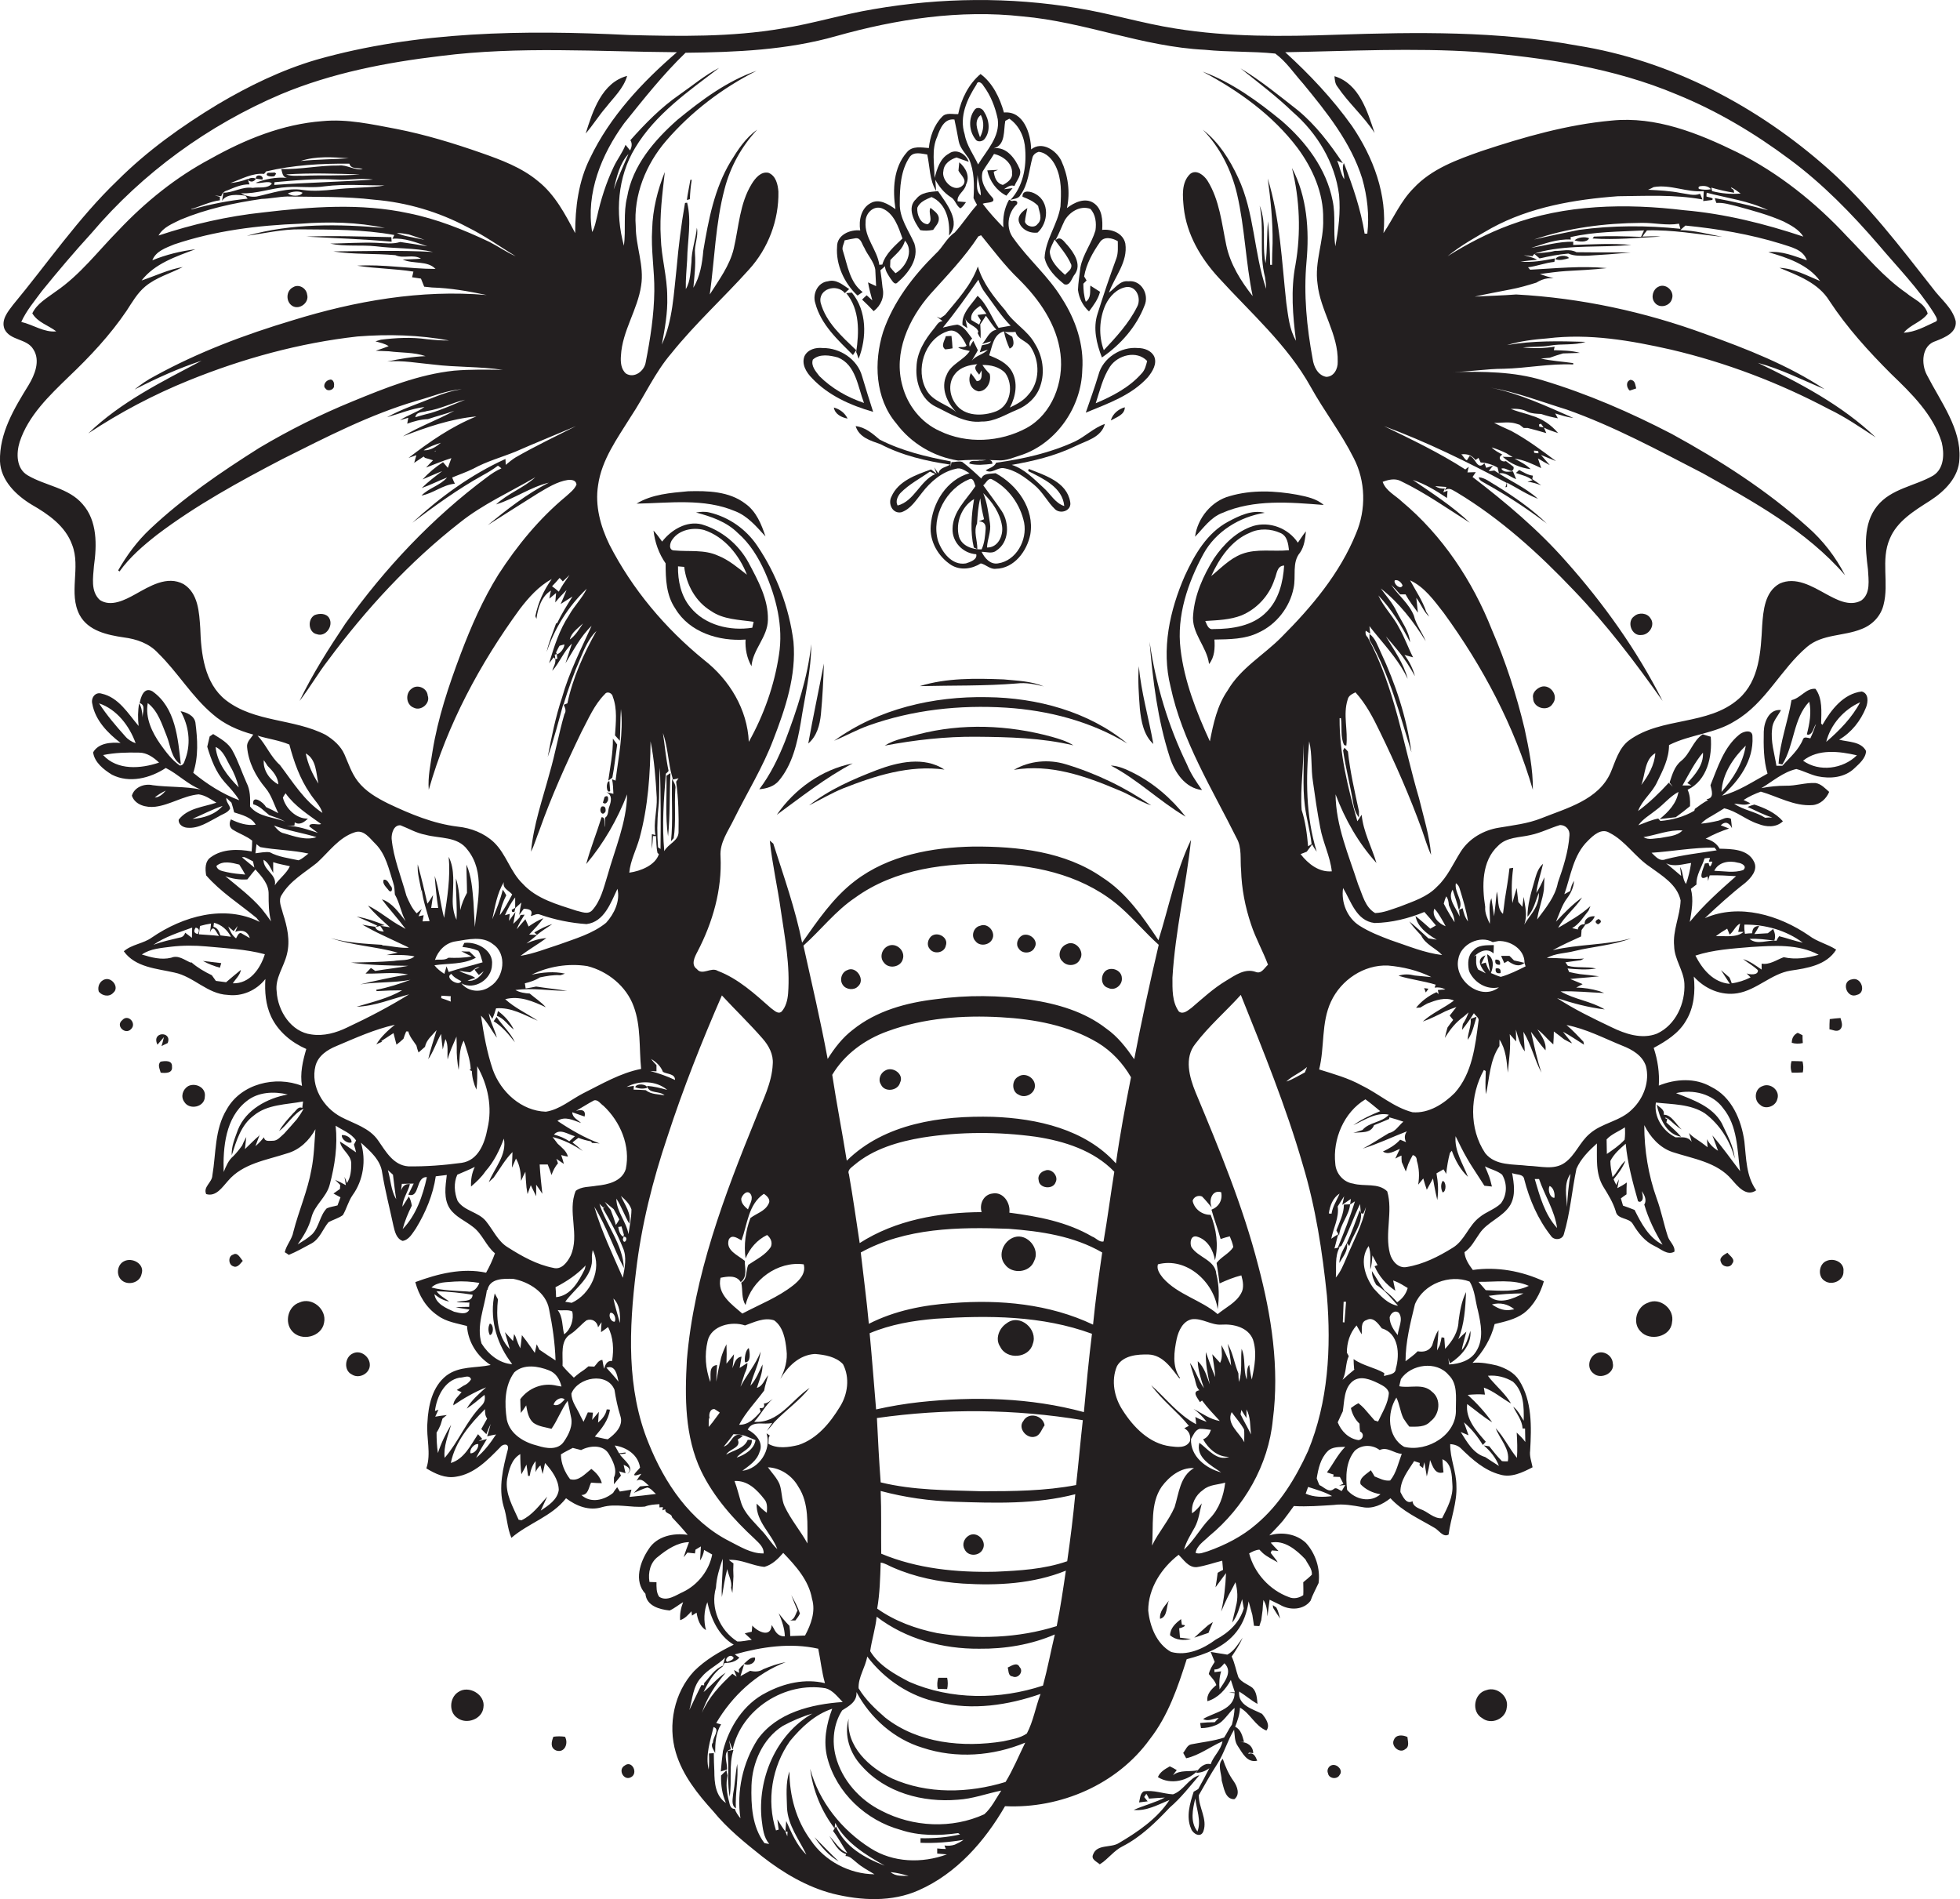
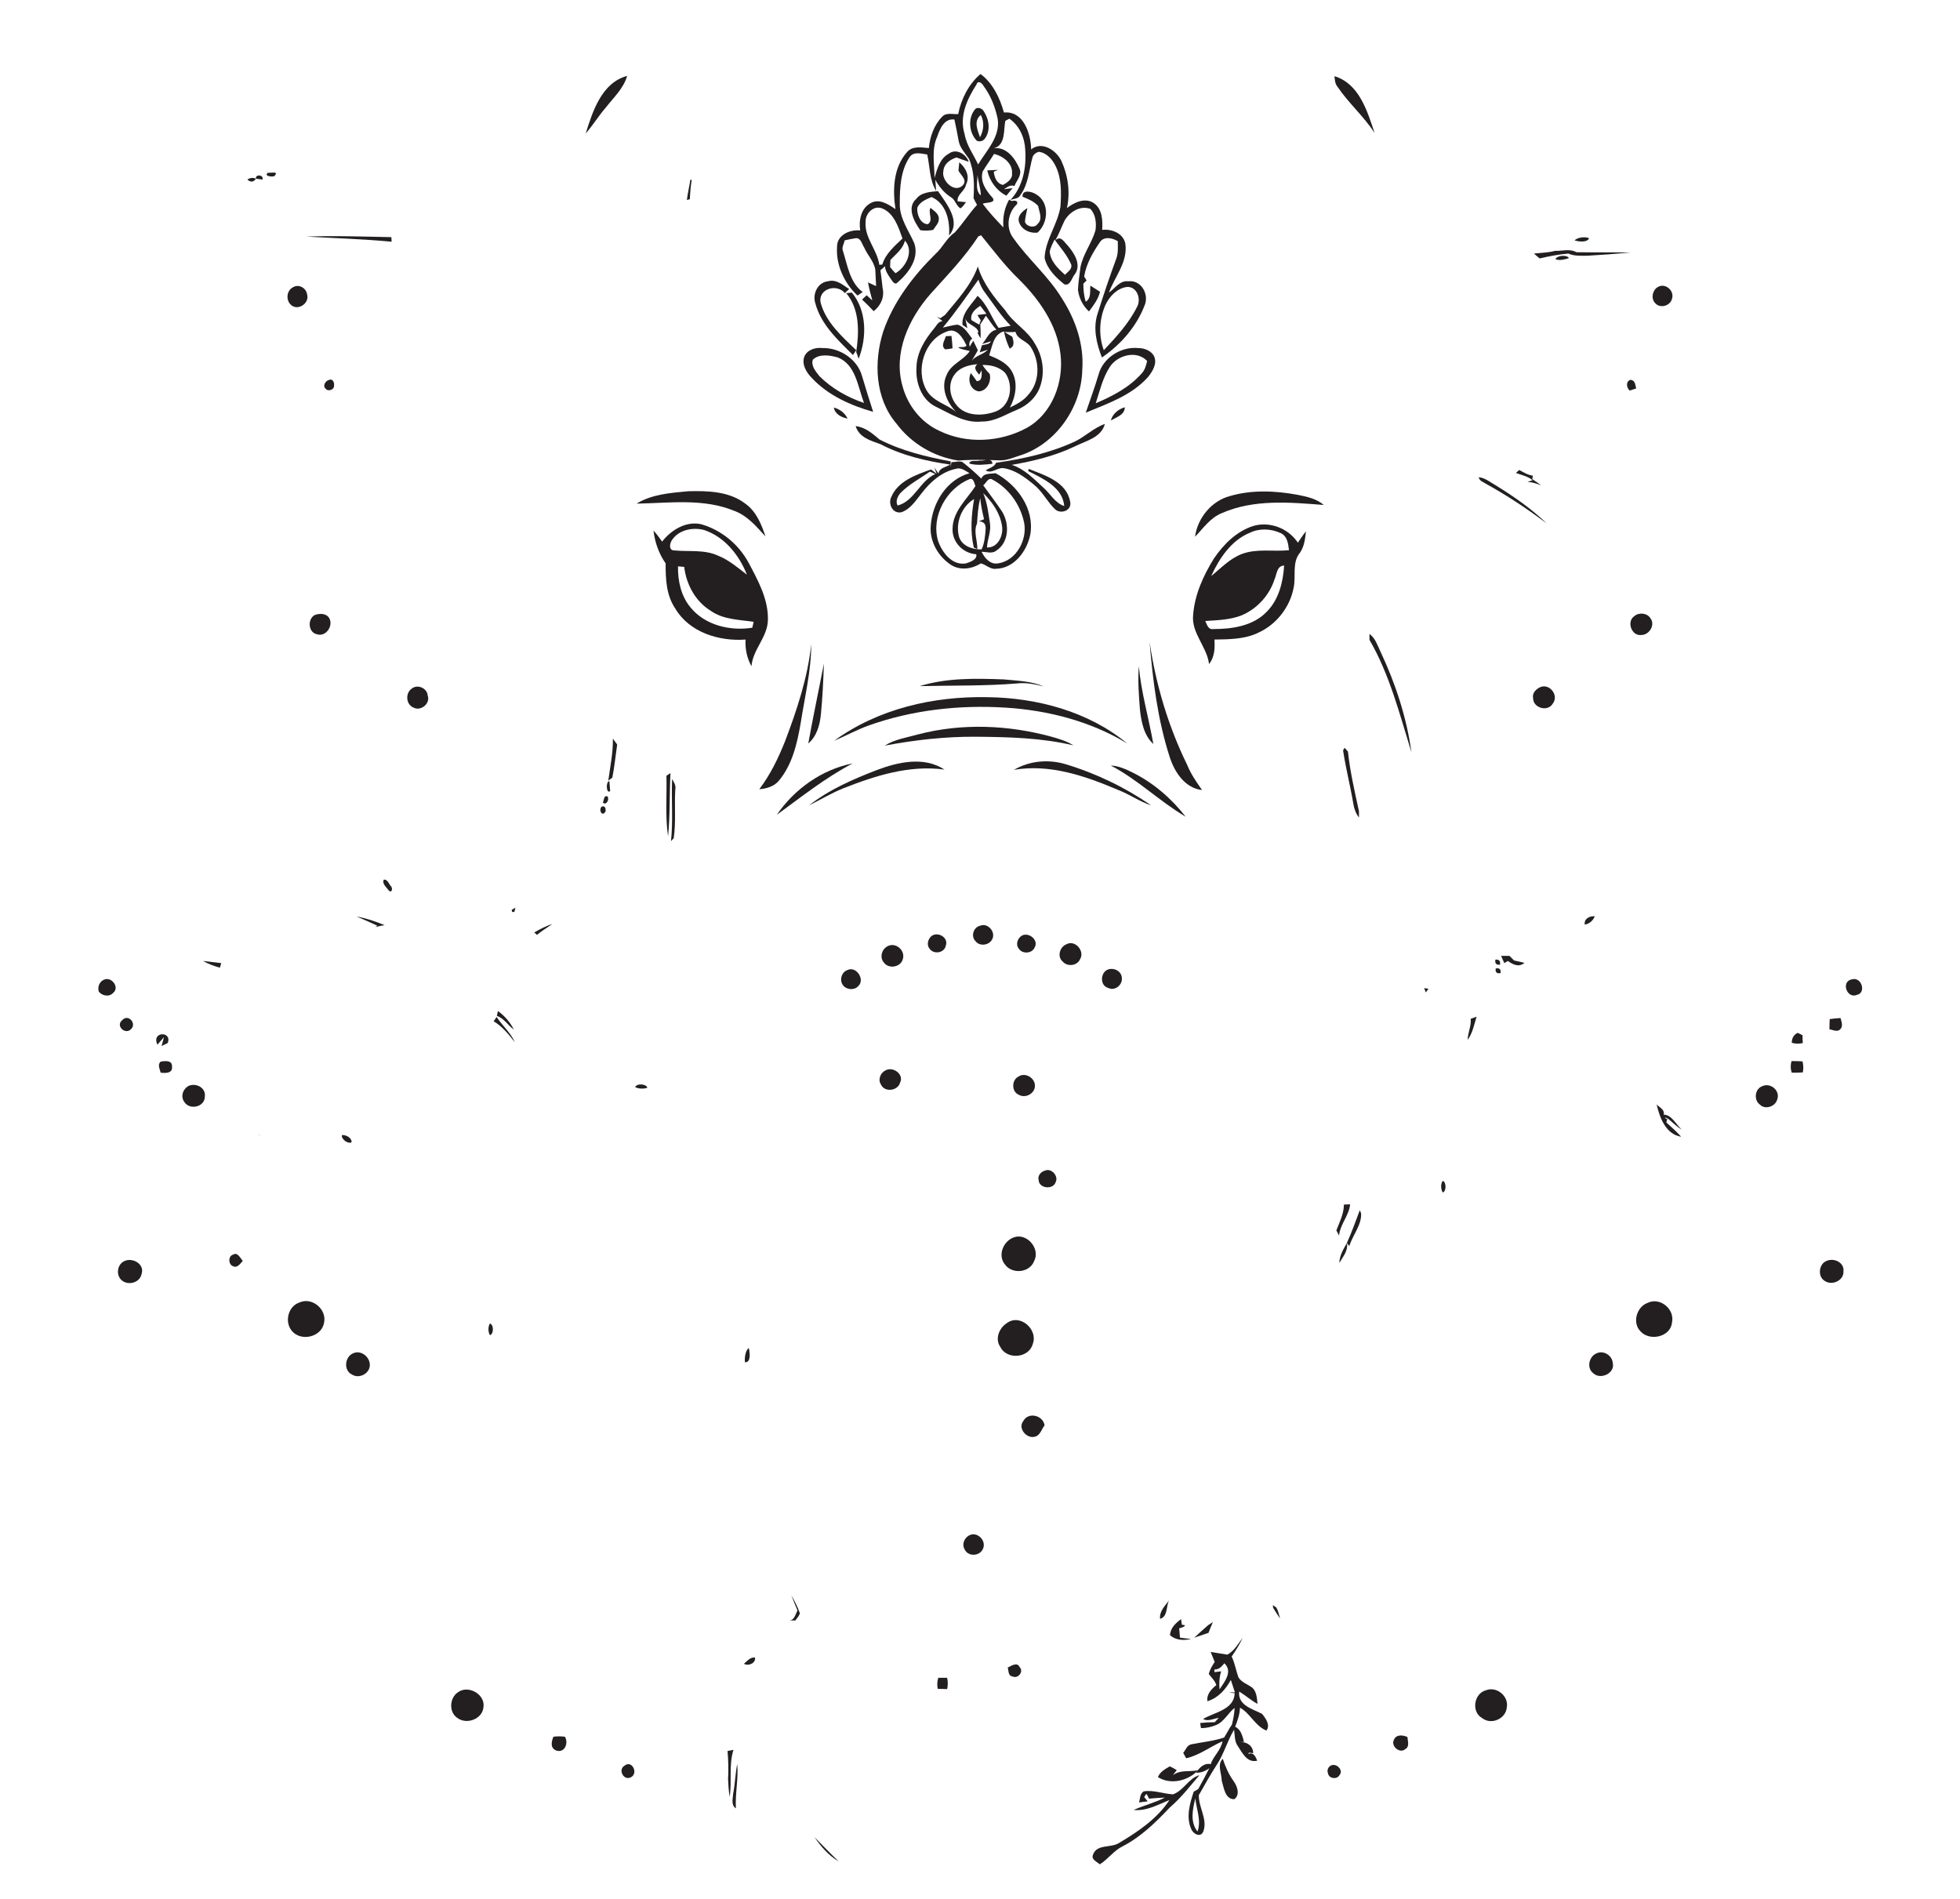
<svg xmlns="http://www.w3.org/2000/svg" version="1.1" id="Layer_1" x="0px" y="0px" viewBox="0 0 728.2 705.6" enable-background="new 0 0 728.2 705.6" xml:space="preserve">
  <g>
-     <path fill="#231F20" d="M715.9,139.3c-2.2-4.1-2-11,3.3-12.6c3.3-1.3,7.9-3.1,7.4-7.4c-1.2-5-5.7-8.3-8.6-12.3   c-12.1-15.4-24-31.1-38.7-44.2c-26.2-23.3-58.6-40.4-93.5-45.9c-29.4-5.4-59.4-5-89.2-4c-20,0.7-40.1,0.9-59.9-2.3   C424.5,8.7,412.5,5,400.2,3c-25-4.2-50.7-3.9-75.6,0.4c-11.5,1.9-22.6,5.4-34.1,7.2c-18.8,3.2-37.9,2.9-56.9,2.4   c-38.8-1.9-78.5-1.5-116.1,9.2c-12.9,3.8-25,9.7-36.5,16.5C67.6,46.8,54.7,56,43.6,67.1c-14.6,14-26,30.8-38.8,46.2   c-1.9,2.5-4.5,5.6-3.1,9c2.1,4.3,8.3,3.4,10.7,7.5c2.7,4.2,0.5,9.5-1.8,13.3C5.3,151.7-0.3,160.9,0,171.4c0.3,7.1,6,12.6,11.8,16.1   c6.1,3.5,12.5,7.9,15,14.9c3.3,8.4-1.5,18,2.8,26.1c3.2,5.9,10.3,7.4,16.4,8.3c4.7,0.6,9.4,2.2,12.7,5.8   c7.3,7.1,12.5,16.1,20.3,22.7c4.3,3.8,9.6,6.1,15.1,7.6c-0.9,1.4-2.5,2.7-2.3,4.6c0.5,5.7,3.2,10.9,6.8,15.2   c2.3,2.7,3.2,6.2,4.8,9.4c-1.5-0.8-3-1.6-4.6-2.3c-0.8-1.7-5.2-4.8-4.7-1c2.4,0.6,4,2.5,5.9,4c2,0.7,4.1,1.4,5.9,2.4   c-4.4-1.7-9.9-1.7-13-5.6c0.1-3,0.1-6.1-1.3-8.8c-1.8-4-3.1-8.1-5.2-11.9c-1.5-2.9-4.5-4.5-7.2-6.2c-0.3,0.2-1,0.7-1.3,0.9   c-0.3,1.3-0.6,2.5-0.9,3.8c1.4,4.7,3.2,9.5,6.5,13.2c1.9,2.1,3.9,4.2,5.4,6.7c-6.2-2.3-12-6-17.1-10.2c2-6,1.6-12.5,0.8-18.7   c-0.5-2.6-3.2-3.7-5.5-4.2c3,5.3,3.9,11.6,1.9,17.4c-0.5,1.1-0.6,2.8-2.2,2.8c-3-2.1-5.1-5-7.2-7.9c-3.1-4.4-5.7-9.8-4.7-15.3   c3.9,3,5.3,8,7.1,12.4c1.4,3.5,1.6,8.2,5.2,10.4c-1.1-9.6-1.9-21.1-10.6-27.2c-3.1-1.7-4.3,2.1-4.7,4.4c2.4,0.7,1,3.5,1.1,5.3   c-0.2-1.8-0.3-3.7-1.3-5.2c-0.5,2.8-0.5,5.6-0.2,8.4c-3.9-4.6-7.4-10.6-13.7-12c-2.4-0.8-4.1,1.6-3.5,3.8   c1.1,6.1,5.7,10.8,10.5,14.5c-3.6-0.3-8.2,0-10.2,3.5c0.5,3.7,3.9,6.4,7,8.3c6.5,3.3,14.2,1.3,20-2.5c4.6,2.3,8.2,6.2,13,8   c-5.9-1.2-12-0.8-17.9-1.6c-3-0.7-6.8,0.7-7.7,3.9c1.2,3.5,5.4,4.5,8.7,4.1c5.6-0.7,10.5-4.1,16.1-4.6c2.4,0.3,4.5,1.8,6.6,3.1   c-4.8,1.6-10.7,2-14,6.3c-0.2,1.8,1.6,2.9,3.2,3c4.3,0.4,8-2.3,11.7-4.2c1.4-0.9,3.3-1.3,4.2-2.9c-0.1-1.4-1.6-2.4-1.4-4   c0.6,0.6,1.3,1.2,1.9,1.8c0.4,1.2,0.7,2.4,1,3.6c2.8,0.9,6.5,1.8,8,4.6c-3.3,0.4-6.3-0.6-9.2-2c-0.8,1.5-0.6,3.2,1,4   c2.3,1.4,4.8,2.2,6.9,3.9c0,1-0.1,3-0.2,4c-5-0.9-10.8-1-15.1,2.1c-2.3,1.5-2.2,4.4-1.8,6.8c5.4,6.2,12.4,10.6,18.7,15.8   c0.3,0.4,0.9,1.1,1.2,1.5c-13.1-6.6-28.6-2.1-40.1,5.8c-3.2,2.3-7.4,2.5-10.4,5.1c4.3,6,12.2,6.4,18.8,7.9c7.2,1.5,12.3,8,19.8,8.3   c5.4,0.7,10.7-1.7,14-5.9c-0.3,4.7,0.1,9.6,2.1,13.9c2.6,5.6,7.6,9.7,13.1,12.1c-1.3,4.4-2.4,9.1-1.6,13.7   c-9.8-3.9-22.7-0.8-28,8.8c-4.5,7.4-3.9,16.3-5.3,24.5c-0.1,2.6-3.5,4.2-2.3,6.9c3.7,1.1,6-2.6,8.1-4.9c5.5-6.5,14.3-7.7,21.9-10.2   c4.7-1.3,8.3-4.8,10.6-9c-0.4,5-0.5,10.1-1.5,15c-1.4,7.9-4.7,15.3-6.7,23.1c-0.5,2.8-2.6,4.9-3.2,7.6c0.4,0.2,1.1,0.7,1.5,1   c2.9-1.2,5.7-2.8,8.5-4.3c3-1.7,4.1-5.2,6.2-7.8c1.7-1,3.8-1.5,5.4-2.7c1.4-2.4,2-5.1,3.6-7.4c4-5.5,5.1-13,3.1-19.5   c3.4,3.1,7.3,6.4,7.9,11.2c1.1,6.7,2.8,13.2,4.2,19.8c0.5,2.1,1.1,4.7,3.4,5.5c2.4-0.4,3.6-2.8,4.9-4.6c3.6-5.9,6.4-12.5,7.4-19.4   c1.4-0.2,2.7-0.3,4.1-0.5c-0.5,4.2-1.3,8.9,1.2,12.6c2.1,3,5.6,4.4,8.4,6.6c3.6,2.6,4.9,7.1,8.3,9.9c-0.9,2.5-2,4.9-3.3,7.2   c-8.9-1.9-17.9,0.4-26.3,3.5c1.3,4.9,4,9.5,8.3,12.4c3.2,2.4,7.2,2.9,10.9,3.9c0.4,6,3.8,11.3,8.8,14.5c-5.5,1.2-11.6,0.3-16.4,3.9   c-5.3,4.1-6.8,11.2-7.1,17.5c-0.5,5.7,1.5,11.4-0.4,17c3.3,2,7,3.8,11,3.1c6.8-1,11.8-6.2,16.4-10.9c1-1.4,3.4-1.6,2.9,0.7   c-1.8,6.9-3.6,14.2-1.6,21.2c1.3,3.8,1.3,8,2.9,11.7c6.4-5.5,15-7.9,20.3-14.7c3.8,2.9,8.6,4.8,13.4,3.3c5.2-1.5,10.6,0.3,15.9-0.2   c1.7-0.7,3.6-0.8,5.4-0.9L245,560l1.3-0.1l-0.2,1.2l1.1-0.4c-0.3,1.8,2.3,1.3,2.5,3c2,2.1,4,4.3,5.8,6.5   c-5.3-0.8-11.5,0.5-14.5,5.3c-3.2,4.7-5.6,11.9-1.2,16.6c0.4,4.5,5.2,5.8,9,6.2c1.8-0.8,3.3-2.1,5-3.1c-0.8,2.1-1.3,4.4-1.1,6.7   c1.8-0.6,3-2,4.2-3.3l0.2,1.6c0.4-0.3,1.3-0.8,1.7-1.1c0.4,2.5,1.2,5.1,3.5,6.5c-0.9-3.4-0.8-7.1,0.5-10.4   c1.3,6.1,4.2,12.5,9.8,15.8c-5.3,2.6-10.5,5.6-14.7,9.8c-7.4,7.9-9.9,20-6.8,30.3c2.5,8.4,8.1,15.4,13.9,21.8   c5.3,6.5,11.8,11.7,18.2,16.8c7.8,6.1,16.6,11.3,26.2,13.8c10.5,2.6,22,3.2,32-1.3c14-6.2,24.5-18.2,32-31.2   c20.6,1,41.7-8.1,53.8-24.9c6.8-8.7,10.4-19.3,13.7-29.7c6.9-1.8,14-4.4,18.5-10.2c2.6-3.3,3.9-7.2,4.5-11.3   c0.5,1.7,0.9,3.4,1.4,5.1l0.1,0.7c0.1,0.8,0.4,2.4,0.5,3.3c0.5,0,1.5,0.1,2,0.1c0.2-0.6,0.5-1.7,0.7-2.2c0.2-1.3,0.3-2.5,0.5-3.8   c0-0.4,0.1-1.2,0.1-1.6l0.2-2.1c1.2,1.8,1.4,4,1.5,6.1c0.3-2.1,0.5-4.1,0.8-6.2c1.3,0.6,2.6,1.3,3.9,1.9c3.5,2.1,8.7,2,11.3-1.5   c0.8-2.3,2-4.4,3-6.6c0.7-5.3-1.1-10.9-4.7-14.9c-3.6-3.4-9-4.2-13.6-2.8c1.7-1.8,3.5-3.6,5.1-5.5c1.4-1.8,2.7-3.6,4-5.4   c5,0.3,9.9-0.1,14.8-0.4c3.6-0.5,7.2,0.2,10.7,0.8c3.8,0.8,7.5-1,10.4-3.3c4.5,4.9,10.6,7.6,16.2,10.9c1.7,0.8,3.3,3.8,5.4,2.6   c0.8-6.1,3.2-11.9,2.9-18.1c0-5.3-2.4-10.2-2.3-15.5c1.6,0.1,3.1,0.6,4.2,1.8c4.1,4,8.6,8,14.3,9.5c4.2,1.3,8.4-0.8,12.1-2.7   c-0.4-2.1-1.2-4.1-0.9-6.2c0.5-8.8,0.8-18.4-4.1-26.1c-1.8-2.9-5-4.5-8.2-5.5c-3-0.7-6-1.3-9.1-1c3.9-4,6.9-9,8.2-14.4   c3.7-0.9,7.6-1.7,10.8-4c3.8-2.9,6.2-7.4,7.5-11.9c-8.2-3.8-17.4-5.5-26.4-4.2c-1.5-2-2.9-4.1-3.1-6.6c2.5-1.7,3.8-4.4,5.5-6.8   c2.9-4.5,8.7-6.1,11.5-10.7c2.1-3.6,1.4-8,0.7-11.9c1.4,0.7,4.2,0.2,4.5,2.3c1.9,7.5,5.1,14.9,9.9,21c1.1,1.8,4.2,1.6,4.8-0.5   c2.4-8,3-16.3,4.7-24.4c1.6-3.7,4.6-6.7,7.6-9.4c0.1,5.4-0.6,11.2,2.4,16.1c1.8,2.9,3.6,5.8,4.6,9.1c0.6,3.2,5,2.2,6.4,4.8   c2,3.3,4.4,6.4,8,8.1c2.3,1,4.8,3.6,7.4,2.1c0.3-2.3-1.9-3.7-2.5-5.8c-1.5-4.6-2.4-9.4-4.1-14c-3.1-8.7-4.6-17.9-4.6-27.2   c2.2,4.4,5.7,8.4,10.5,10c7.6,2.5,16.5,3.7,22,10.2c2.2,2.5,5.4,6.6,9.1,4c-3.8-5.3-3.7-11.9-4.4-18.1c-1.1-8-4.7-16.6-12.3-20.3   c-6-3.5-13.3-3-19.5-0.5c0.3-4.7-0.4-9.5-1.9-14c4.6-2.5,9.3-5.4,12-10.1c3-4.9,3.5-10.8,2.9-16.4c4,4.5,10.1,7.2,16.2,6.2   c7.2-1.2,12.5-7.2,19.7-8.4c6.2-0.9,13.4-2,17-7.8c-3.2-2.1-7.1-2.9-10.2-5.3c-11-7.5-25.8-12-38.6-6.4c4.8-4.5,9.7-9,15-13.1   c2.2-1.9,4.9-4.9,3.2-8c-2.3-4.6-8.3-4.6-12.7-4.7c-1.1-2-3-3.2-5.2-3.7c2.8-1.6,5.7-2.8,8.7-3.8c-1-0.4-2-0.8-3.1-1.2   c1.8-1.7,3.2-0.9,4.2,1.1c-0.1-0.9-0.3-2.6-0.4-3.5c-1.7-1-3.2,0.3-4.7,0.7c-2.1,0.5-4.3,0.9-6.4,1.1c1.1-1.2,2.5-2.1,4-2.9   c1.6-0.9,3.1-1.9,4.6-2.8c4.6,1,8.2,4.4,12.7,5.8c2.9,1.2,6.7,1.4,9.1-1c-2.8-3.2-6.7-4.9-10.6-6.2c-0.8,0.2-1.7,0.5-2.5,0.9   c3,1.3,6,3,9.2,3.9c-0.9,0-1.8,0-2.7,0.1c-3.6-2.3-8-2.8-11.5-5.2c2,0,4.1,0.9,6-0.2l-2.5-1.2c2-1.3,4.2-2.3,6.4-3.1   c6.3,1.8,12.4,5.5,19.2,5c2.8-0.2,5.1-2.3,6.2-4.9c-1.5-1.3-3-3-5.1-3.3c-3.7-0.2-7.3,1.1-11,1c-3.1,0-6.1,0.3-9.1,0.9   c4.2-2.5,8.1-6,13-7.1c2.7,0.7,5.2,2.1,7.9,2.7c4.7,1,10.1,0.5,13.7-3c1.8-1.7,4.2-3.7,4.3-6.4c-1.9-3.6-6.6-3.3-10-4.2   c4.6-2.7,8-7,10-12c0.8-2.1,1-5.2-1.6-5.9c-6.8,0.8-11.4,6.8-14.6,12.4c-0.1-0.1-0.4-0.4-0.5-0.5c0.1-4.3,0.6-9.3-2.1-12.9   c-3.5-0.3-5.5,3.5-8.9,4.2c-1.3,7.9-4.3,15.6-4.8,23.6c0.3,0.1,1,0.2,1.4,0.3c4.5-7.2,4-17.1,10-23.3c0.9,4,0.1,8.2-0.9,12.1   l0.5,0.2c1.9-0.4,1.9-2.7,2.9-4c-0.6,1.8-1.3,3.6-2.1,5.3c-0.8-0.1-2.3-0.8-2.7,0.3c-1.6,4-4.9,6.8-7.7,9.9c-0.5,0-1.6,0-2.2,0   c-0.7-4.5-2.2-9-1.6-13.7c0.1-2.7,2.1-4.7,3.3-7c-4.4-0.5-6.3,4.4-6.4,8c-0.1,5.2-0.1,10.6,1.4,15.6c-5.5,3-10.8,6.6-16.9,8.2   c6.3-5.4,11.8-13.2,11.3-21.9c0.1-3-3.6-2-5-0.7c-5.7,4.7-7.9,12.1-10.6,18.7c0.4,1.9,1.6,4.9-1.5,5.2l0.6,0.4   c-1.8,0.8-3.3,2.1-4.9,3.2l-0.2,0.7c-3.9,2.3-8.2,3.4-12.6,3.8c-0.2-0.2-0.6-0.7-0.8-0.9c-2.6,0.5-5,1.6-7.4,2.5   c1.7-2.4,4.3-3.8,6.5-5.6c2.9-2.1,5.2-5.1,8.4-6.8c-0.7,4.3-3.8,7.5-7,10.1c2-0.2,4-0.5,6-0.7c1.8-1.3,3.6-2.7,5.3-4.1   c0.1-2.1,0-4.2-0.9-6.1c7.3-3.5,9.2-12.3,8.6-19.7c-0.8-0.2-2.3-0.7-3-0.9c-3.7,2.5-4.6,7.2-8,9.9c-2.5,2-3.3,5.1-4.3,8   c0.4,0.5,0.8,1.1,1.2,1.6c-0.4-0.4-1.1-1.1-1.5-1.5c-3.5,3.8-7.2,7.4-11.4,10.5c1.5-4.1,5.3-6.8,7.1-10.8c2.1-4.3,4.4-8.7,4.4-13.7   c7.9-4,17.1-4.2,24.6-9c11.3-6.6,16.9-19.2,26.7-27.5c5.7-4.8,13.6-3.9,20.2-6.6c4-1.5,7.2-4.8,8.2-9c2.1-8-1.1-16.7,2.3-24.5   c2.7-6.6,9.2-10.5,15-14.2c5.4-3.5,10.7-8.7,10.9-15.6C728.7,159.3,721.1,149.4,715.9,139.3z M80.1,277.5c2.9,1.3,3.9,4.5,5.4,7.1   c1.5,2.5,2.5,5.2,3.2,7.9C84.6,288.4,80.7,283.5,80.1,277.5z M36.8,261.3c6.6,2.2,11.3,8.4,13.6,14.8c-1.5-0.5-2.9-1.4-3.9-2.6   C43,269.6,39.6,265.6,36.8,261.3z M38.3,280.5c4.4-0.9,8.9-1,13.4-0.9c2.9,0,5.4,1.8,7.4,3.7C52.3,285.6,43.6,286.3,38.3,280.5z    M57.5,296.3c1.2-1.1,2.7-1.9,4.1-2.6C60.5,295,59.2,296.2,57.5,296.3z M71.5,304.2c3.8-1.6,7.3-3.5,11.2-4.8   C80.1,302.5,75.6,304,71.5,304.2z M110.3,415.8c-1.6,1.8-3.1,3.6-4.7,5.3c-1.3,1.1-2.5,2.8-4.4,2.7c-1.2,0-2.9,0.4-3.1-1.3   c-1,1.2-2,2.3-3.2,3.3c0.4-1,1.1-3,1.5-4c-1.9,1.6-3.6,3.4-5.4,5.1c0.1-1.1,0.4-3.4,0.5-4.5c-0.5,1-1.1,2-1.5,3.1   c-1,1.4-2.1,2.8-3.3,4c-1.8,1.5-2.7,3.7-3.6,5.9c-0.3-9.2,0.7-20.2,8.5-26.3c4.3-3.5,10.2-3.7,15.3-2.5   c-7.6,1.4-15.5,5.6-18.5,13.1c-1.1,3.1-2.5,6.2-2.3,9.5c1.7-5.3,3.4-11.2,8.1-14.7c5.1-4.3,12.2-4.1,18.4-5.3l-0.3,2.4   c-1.6-0.7-2.3,1.1-3.3,1.9c-1.9,2.1-3.9,4.2-5.3,6.7c3.3-2.5,5.3-6.5,9.1-8.3C112,413.4,111.2,414.6,110.3,415.8z M615.2,409.6   c6.1,0.7,12.8,0.5,18.2,4c5.5,4.1,9.4,10.2,11.1,16.8c-0.4-4.7-2.9-8.9-4.8-13.1c-3.5-6.3-10.7-8.7-17-11.2   c6.3-1.5,13.6,0.2,17.5,5.6c5.4,6.6,5.2,15.4,6.3,23.4c-3.4-4.5-6.7-9.1-10.3-13.3c0.5,1.4,1.6,4.2,2.1,5.7   c-1.8-1.1-3.2-2.5-4.1-4.3c0,0.8,0.2,2.3,0.2,3c-1.6-1.3-3.3-2.5-5-3.6c-0.5-0.4-1.5-1.2-1.9-1.7c0.3,0.8,0.8,2.5,1,3.3   c-1.5-2.2-3.8-1.6-6-1.7C617.8,420.2,614.4,415,615.2,409.6z M691.1,260.9c-3,5.7-7.7,10.5-12.6,14.7   C680.1,269.2,685,263.6,691.1,260.9z M689.9,280.6c-5.2,5.1-14,6.3-20,2C675.5,278.1,683.4,279.1,689.9,280.6z M648.6,277   c-1,6.5-4.7,12.3-9,17.2C639.9,287.5,644,281.5,648.6,277z M632.7,279.6c0.3,4.5-2.9,8.2-5.8,11.3c0.4,0.2,1.1,0.7,1.5,0.9   c-1.1,0-2.2,0-3.3,0C627.4,287.7,629.6,283.3,632.7,279.6z M548.7,19.3c25.3,2.1,50.8,5.9,74.3,15.8c15,6.1,28.9,14.4,41.9,24.1   C677.2,68.3,688,79.4,698,91c7,8.3,14.7,16.1,20.5,25.3c0.4,0.9,2.1,2.8,0.4,3.3c-3.7,1.7-7.4,3.8-11.6,4c2.4-3,6.6-3.9,8.9-7.1   c-1.1-3.9-5.2-5.3-8-7.7c-8.4-5.8-14.8-13.7-21.9-20.9c-11.7-12.6-25.4-23.6-40.8-31.3c-14.5-7.1-30.3-13.5-46.8-11.8   c-16.5,1.5-32.5,6.1-48.2,11.3c-9.1,3.2-18.6,6.6-25.3,13.8c-4.8,4.8-7.5,11.2-11.2,16.7c1.5-14.2-3.8-28.2-11.7-39.8   c-7.2-10.1-15.7-19.1-24.8-27.4C501.2,19,525,17.7,548.7,19.3z M560.9,83.6c-8.1,3-15.8,7-23.1,11.6c5-4.1,10.8-7.3,16.4-10.5   c14.3-7.8,30.8-10.6,46.9-11.8c10.5-0.1,21-0.7,31.4,1.2c-0.2-0.5-0.6-1.6-0.9-2.1c-2.3,0.9-4.7,0-7.1-0.3c-4-0.8-8.1-1-12.2-1.2   c0.5-0.2,1.6-0.7,2.1-1c6.3-1.1,12.3,2.1,18.6,1.5c-0.1,1.2-0.1,2.4-0.2,3.7c0.8-0.1,2.5-0.3,3.3-0.4c1-0.9-1.6-1-2.1-1.3   c0-0.3,0-1,0.1-1.4c7.6,2,15.6,3,22.8,6.5c-6.5-1.7-13.1-3.3-19.8-4.5c0.1,0.5,0.4,1.4,0.6,1.8c2.6-0.2,5,0.6,7.5,1.2   c5.9,1.6,11.9,3.2,17.5,5.7c2.7,1.4,5.6,2.9,7.3,5.6c-14.4-4.8-29.2-8.5-44.3-9.8C604.1,75.5,581.5,75.9,560.9,83.6z M624.3,85   c-12.5-1.3-25.2-1.3-37.6,0.4c-5.6,1.1-11.3,2.3-16.8,3.6c12.8-4.4,26.4-6.1,39.9-6.2c4.7-0.1,9.4,1.1,14,0.3   C623.9,83.6,624.2,84.5,624.3,85z M632.4,69.1c1.4-0.1,2.5,0.3,3.3,1.2c-1.5,0.3-3,0.2-4.5-0.1C630.8,69.5,631.2,69.1,632.4,69.1z    M644.1,70.5l-0.8-0.5l-0.2-0.4c1.3,0.5,2.4,1.5,3.6,2.3c-3.6,0.3-7.1,0-10.6-0.9l-0.3-1.3c2.8,0.8,5.7,1.5,8.5,1.9L644.1,70.5z    M254.7,19.6c18.8-0.2,37.8-1,56-6.2c22.4-6.3,45.9-9.9,69.2-7.3c23,2,44.7,11.3,67.8,12.4c8.7,0.9,17.4,0.5,26.1,1.4   c4.1,3,6.9,7.3,10.3,11.1c8.8,10.7,17.8,21.9,22,35.3c1.9,6.7,2.7,13.7,1.9,20.5l-1,0c-1.4-9-4.4-17.7-7.7-26.2c-1,1.9,0.3,4,0.1,6   c-1.3-2.2-1.6-4.6-2.6-6.9l2.1,0.9c-4.8-7.2-10.1-14.2-16.8-19.7c-6.9-5.4-13.7-11-21.2-15.5c6.6,5.3,13.4,10.4,19.5,16.3   c9,7.8,15.6,18.8,17.1,30.7c0.6,6.4-0.2,12.8-1.4,19.1c-0.8-5.7,0.2-11.4-1-17c-2.3-11.8-10-21.9-18.9-29.6   c-8.9-7.3-18.5-14.3-29.4-18.3c13.4,7.1,26.1,16.2,35.3,28.4c5.6,7.6,9.7,16.8,9.5,26.4c0.3,8.1-3.3,15.9-2.1,24   c1,10,7.8,18.7,7.5,29c0.1,2.6-1.4,5.6-4.3,5.6c-3.1-0.6-4.6-3.8-5-6.6c-2.2-11.9-3.4-24-2.3-36.1c1.1-11.8,0.2-24.3-5.4-34.9   c2.9,11.7,3.4,24.1,1.3,36c-1.8,9.3-1,18.8,0.2,28.2c-2.5-4.3-2.9-9.3-3.6-14.1c-1.7-15.5-2.3-31.2-6.9-46.2c1.1,8,1.9,16,1.8,24   c-0.1,2.7-0.2,5.4-0.2,8.1l-0.7,0c-0.1-5.4-0.3-10.8-0.8-16.2c-0.5,5.2-0.2,10.4-0.9,15.6c-1.5-7.1,0.6-14.5-2.2-21.4   c1.8,8.8-0.3,17.9,2,26.6c0.2,1.4,0.4,2.9,0.4,4.3c-4.6-13.5-4.3-28.3-10.4-41.3c-3.1-6.7-7.2-13.2-13.1-17.8   c6.4,6.6,10.6,15,12.7,23.9c2.9,12.5,3.2,25.4,5.8,37.9c-4.4-5.6-8.3-11.8-9.8-18.9c-1.7-8.1-2.5-16.8-7-24c-1.3-2-4.1-4.3-6.4-2.5   c-3.4,3.2-2.8,8.4-2.4,12.6c1.1,9.9,6.3,18.7,12.9,25.9c11.9,13.1,25.6,25,34.3,40.7c5,9,11.3,17.1,15.9,26.3   c4.5,8.6,4.7,19.2,0.9,28.1c-6,14.8-16.5,27.3-27.7,38.5c-6.6,6.7-15.2,11.5-20,19.8c-3.9,5.6-5.3,12.3-6.6,18.9   c-5-10.9-9.5-22.3-10.9-34.3c-1.5-12.3,2.7-24.6,8.5-35.3c4.6-8.4,13.4-13.8,22.8-15.3c-4.8-1.2-9.5,1.1-13.6,3.3   c-7.9,4.2-12.5,12.3-16.1,20.1c-5.6,12.8-8.8,27.3-5.3,41.2c4.3,20.2,15.4,37.9,24.5,56.2c2.1,3.6,1.3,8,1.7,12   c0.2,6.8,1.5,13.6,3.7,20.1c1.7,5.2,4.4,9.9,6.3,15c-1.3,1.1-2.4,3.5-4.5,2.7c-4-1.5-7.7,1.2-11,3.2c-4.7,2.8-8.8,6.6-12.9,10.1   c-1.3,0.9-3,2.6-4.7,1.4c-2.6-3.6-2.4-8.3-2.4-12.6c1-17.2,5.1-34.1,6.9-51.2c-5.7,11.8-8.2,24.9-12.1,37.3   c-5.8-8.7-11.9-17.6-20.8-23.3c-13.9-9.7-31.5-11.6-48-11.5c-15.3,0.3-31.5,3.2-44,12.8c-8.1,6.2-13.8,14.7-19.6,22.9   c-2.5-12.5-6.8-24.6-10.7-36.8c-0.3-0.3-1-0.8-1.3-1.1c0.9,8.7,2.9,17.2,4.1,25.9c1.5,10.2,3.5,20.5,2.7,30.9   c-0.2,2.4-0.8,4.9-2.4,6.7c-1.4,1.2-2.9-0.6-4-1.3c-6-5.3-12.1-10.9-19.7-13.8c-2.5-1.6-5.8,1.9-7.8-0.7c-2.3-1.6-0.8-4.5,0.2-6.4   c5.7-10.9,9.2-23.1,8.6-35.4c-0.4-5.2,2.9-9.5,5-13.9c4.9-9.9,10.7-19.2,14.6-29.5c4.5-11.6,8.6-23.8,7.5-36.4   c-1.6-12.7-6.3-25.1-13.5-35.7c-4.1-6.1-10.5-10.6-17.7-12.3c-1.6-0.4-3.3-0.3-5,0c5.6,1.5,11.3,3.4,15.5,7.6   c4.5,3.9,7.6,9,10,14.3c4.3,9.7,7,20.4,5.3,31c-1.7,11.3-5.6,22.3-11.2,32.3c-0.5-12-7.2-23.1-16.6-30.4   c-14.5-11.8-26.7-26.3-35.2-42.9c-3.3-6.8-5.4-14.4-4.2-22c1.3-9.5,7.2-17.5,12.1-25.4c5.2-7.8,9-16.5,15.1-23.6   c8.9-11.1,19.5-20.7,28.9-31.2c7.1-7.8,11.1-18.3,10.9-28.9c-0.2-2.6-0.9-5.9-3.7-7c-2.8-0.6-4.9,2-6.2,4.1   c-4.5,7.3-4.8,16-6.7,24.1c-1.5,6.3-5.5,11.6-8.9,17c1.8-13,2.1-26.4,5.5-39.2c2.1-8.2,6.3-15.8,12.1-22c-4.3,3-7.2,7.5-9.9,11.9   c-6,10-8.2,21.7-10.1,33c-0.4,4.7-1.2,9.7-3.7,13.8c0.4-4.2,0.9-8.4,0.6-12.7c-0.3-3.3,1.4-6.4,0.7-9.6c-0.4,4.3-2,8.4-2,12.7   c-0.4,3.4-0.3,7.1-2.1,10.1c-0.1-3.6,0.3-7.3,0.5-10.9c0.1-7,1.7-14.3,0-21.2c-0.2,0-0.6,0.1-0.8,0.1c-1.4,8-2.4,16-3.1,24   c-1.1,9.6-1.4,19.6-5.5,28.6c1.1-5.9,2.2-11.8,2-17.8c0-7.4-2.2-14.6-2.4-22c-0.5-8.1,0.6-16.2,1.5-24.3   c-2.7,6.7-4.5,13.9-4.7,21.2c-0.5,7.7,0.9,15.4,0.8,23c-0.1,8.9-1.5,17.8-3.2,26.5c-0.5,3.2-4.2,6.1-7.3,4.2   c-1.9-1.6-2.1-4.3-1.9-6.7c0.5-9.2,6.2-17,7.5-26c1.2-7.4-2-14.6-2-22c-0.9-11.6,3.8-23.1,11.3-31.8c9.3-10.8,20.9-19.6,33.6-26   c-11,3.8-20.5,10.9-29.4,18.2c-8.6,7.6-16.7,17-18.7,28.7c-1.5,5.9-0.4,12.1-1.2,18.1c-3.3-12.1-2.4-25.6,4.2-36.4   c7.5-12.5,19.8-21,31.2-29.7c-5.3,2.7-9.9,6.6-14.8,10c-6.8,4.7-12.7,10.7-18.2,16.9c0.8,1.2,0.5,2.6-0.1,3.8   c-0.6-0.7-1.1-1.4-1.7-2.1c-1.1,2.9-3.1,5.4-4.4,8.2c-2.8,5.9-4.8,12.2-6.2,18.6c-0.5,1.9-0.8,3.9-1.8,5.6   c-2.4-14.5,3.5-28.9,11.9-40.4C239.2,36.7,246.4,27.6,254.7,19.6z M540.9,328.1c0.7,0.5,1.2,1.2,1.4,2c1.2,4,2.5,8,3.1,12.2   c-1.1-1.4-1.6-3.2-2-4.9l-1.3,0.6c0,0.6,0.2,1.9,0.2,2.5c-1.2-3.1-4.7-6.6-2.6-10c0.8,2.5,1.7,5,2.3,7.5   C544.1,335,540.2,331.6,540.9,328.1z M570.8,331.7c0.4-3.7,1.7-7.2,2.5-10.8c-2,1.7-2.6,4.3-3.3,6.7c-1.2,4.2-2.5,8.5-2.5,13   c2.3-2.5,3-5.8,4.2-8.9c0.3,3.5-1.6,6.5-3.6,9.1c-0.5,0.7-1.4,2-1.8,2.7c1.3-3.4,0.3-6.9-0.2-10.3c-0.1,0.9-0.4,2.8-0.5,3.7   c-0.4-0.5-1.1-1.4-1.5-1.8c-0.2-1.7-0.4-3.5-0.6-5.2c-0.6,1.9-1.1,3.7-1.6,5.6c-0.4-4.4-0.3-8.7,0.3-13.1l-1.4,0.2   c-0.4,3.8-1.1,7.7-1.7,11.5c-0.1,0.8-0.2,1.6-0.3,2.4l-0.4,3c-2.3-2-1.5-5.6-2.3-8.3c-0.3,3.1-0.6,6.1-1,9.2   c-0.3-2.3-0.7-4.5-1-6.7c-1.3,3-0.3,6.3-0.6,9.5c-0.9-2-1.9-4.1-1.7-6.3c-1.2-7.6-1.4-17,4.8-22.7c3.2-3.3,8-3,12.1-4   c3.8-0.8,7.2-2.6,10.9-3.7c2.1,0,3.7,1.7,3.5,3.8c-0.4,6.1-2.3,11.9-4.3,17.6c-1,5.3-4.6,9.5-7.7,13.7c0.5-3.8,2-7.3,2.5-11.1   c0.1-1.6,0.1-3.1,0.2-4.6C572.9,327.9,572,329.9,570.8,331.7z M554.6,350c0.5-0.1,1.6-0.3,2.1-0.4c4.6-0.2,9.8,3.2,9.7,8.1   c0.1,0.3,0.3,1,0.4,1.3c-3,1.5-6,3-9.2,3.9c-1.3-0.3-2.5-1-3.7-1.4c1-2.3,1.3-5.6-1.4-7c0.2,2.2,0.8,4.3,1.1,6.5   c-0.7-1-1.2-2.2-1.6-3.4l-1.7,0.5c0.5-1.1,1.1-2.2,1.6-3.2c-3.8,1.4-1.6,4.6,0.1,6.7c-0.7-0.4-2.1-1.1-2.8-1.4   c-1-1.6-0.8-3.5-0.7-5.3l-0.9,0.5c2-2,4.9-3.4,7.3-1.2c0-0.8,0.1-2.3,0.1-3.1c-2.7,0.1-5.8-0.2-7.7,2.1c-2,1.8-2,4.7-1.6,7.1   c0.1,0.2,0.2,0.7,0.3,0.9c2,4,6.4,6.6,10.9,5.6c-6.8,5.3-16.8-2.7-15.1-10.5C542.7,350.7,549.9,347.3,554.6,350z M540.4,342.6   c-0.4-0.6-1.1-1.8-1.5-2.4c-0.9-1.5-1.7-2.9-2.5-4.5c0.1-0.3,0.3-1.1,0.4-1.4l0.5-1.3c0.8,1,0.9,2.2,1,3.3   C539.2,338.5,540.4,340.4,540.4,342.6z M537.1,344.1c-2.5-0.9-5.3-3.7-4.2-6.5c1,0.9,1.7,2.2,2.4,3.3   C535.8,341.7,536.7,343.3,537.1,344.1z M533.5,343.8c-0.7,0.4-1.4,0.8-2.1,1.2c-1.8-1.6-3.6-3.2-5.5-4.7c0.7,3.9,4.2,6.6,7.4,8.5   l0.5,0.3c-1-0.2-2.1-0.3-3.1-0.5c-2.3-2.1-4.6-4.3-7.1-6.3c1.3,1.9,2.8,3.5,4.4,5.2c1.6,3.4,5.4,4.7,7.8,7.3   c-6.6-0.8-12.7-3.4-19-5.5c-4-1.5-8.1-3.1-11.7-5.4c-4.6-2.9-6.9-8.7-6.1-14c3,5,4.9,12.2,11.7,13c6.3-0.1,12.7-1.7,18.5-4.1   C530.7,340.5,532.1,342.1,533.5,343.8z M515.7,358.7c5.6,0.5,11.1,1.8,16.1,4.3c-2.1-0.2-4.1-0.4-6.2-0.6c-2-0.5-4.1-0.6-6,0.1   c4.5,1.4,9.2,1.9,13.8,3.3l-0.4,1.1c1.4-0.2,2.8,0,4,0.7c-0.7,0-2.1,0.1-2.8,0.2l0.3,1.5l-0.8-0.7c-2.9,1.3-5.6,3.3-7.6,5.8   l1.6-0.1c0.8-0.5,1.7-1,2.6-1.5c3.1-1.2,6.6-2.5,9.9-1.1c-3.7,2.8-8.1,4.6-11.6,7.8c2.9-1,5.6-2.4,8.4-3.8c1.3-0.6,2.7-1.1,4.1-1.6   c-0.8,1.1-1.7,2.1-2.5,3.2c0.3,0.4,1,1.2,1.3,1.6c-0.7,0.9-1.4,1.8-2.1,2.8c-0.4,1.3-0.7,2.6-1,3.9c1.9-3.1,4.1-5.9,7.1-8l1.7-1.5   c-0.5,1.5-1.2,3-2.1,4.3c-0.1,0.5-0.3,1.7-0.3,2.2c1.6-2,3.1-4.1,4.4-6.2c0.6,1,2.1,1.7,1.7,3c-1.2,9.2-2.3,19.3-8.8,26.6   c-4.1,4.1-9.7,7.7-15.7,7.2c-7-1.8-12.4-6.8-18.8-9.9c-5-2.8-10.5-4.3-15.9-6c2.1-8.3,0.7-17.3,4.4-25.2   C498.2,364.1,506.7,358.3,515.7,358.7z M501.9,445.4c-0.1,0.5-0.2,1.5-0.3,2.1c0.4-0.3,1.3-0.9,1.8-1.2c-1.8,5.9-4.1,11.6-6.4,17.3   l1.4-0.8c2.6-5,4.4-10.4,6.9-15.5c0.1,0.9,0.2,2.6,0.3,3.4l0.9,0.2c0.3-0.6,0.8-1.9,1-2.5c-1.3,6.7-4.7,12.7-7.3,19   c-1.1,2.5-2.1,5.1-3.9,7.2c0.3-3.7-0.5-7.7,1.4-11.2l-1.9,0.4c0.5-1.8,0.9-3.6,1.4-5.3c-0.9,0.5-1.8,1.1-2.6,1.7   c0.8-4,3-7.9,2.4-12c0.8-1.3,1.6-2.6,2.4-3.8l-0.7,3.2C499.6,447,501.1,445.9,501.9,445.4z M509.9,466.4c0.6,1.2,1.3,2.4,1.9,3.6   l-1.1,0.4c1.6,3.7,4.3,6.8,7.7,9.1c-0.3-1.3-0.5-2.5-0.8-3.8l0.8,0.3c1.6,0.6,3.1,1.6,4.6,2.5c-0.6,2.2-2,4-3.9,5.3   c-1.4-1.6-2.9-3.1-4.6-4.3c-1.8-2.3-3.2-4.9-4.8-7.3c0,1.8,0.7,3.6,1.6,5.1c3.2,1.9,5.6,5,8.1,7.8c-3.8-0.6-6.5-3.7-9-6.4   c-3.3-4.4-5.4-11-1.9-15.8c1,2.8,0.5,5.8,0.6,8.7C509.7,470,509.7,468.2,509.9,466.4z M505.1,528.9c0,0.7,0.1,2.2,0.2,2.9   c1.7,0.8,1.2,3-0.6,3.2c-3.6-0.5-6.4-3.3-7.7-6.6c0.6-1.4,1.3-2.8,1.9-4.1c0.6-3.8,0.4-8.6,3.7-11.2c2.9-2.2,6.6-0.6,9.5,0.8   c1.5,0.8,3.4,1.6,3.9,3.5c-0.2,3.9-2.4,7.2-4,10.7c-0.3-0.1-0.9-0.3-1.3-0.4c-1.3-1.5-2.6-3-3.9-4.5c-0.7-0.7-1.3-1.3-2.1-1.9   c-1,0.5-1.9,1.1-2.8,1.8C502.4,525.3,503.4,527.3,505.1,528.9z M514.2,511.2l0.1-1.1c-3.6-2.1-7.9-2.7-11.4-5.2   c0,0.9,0.1,2.8,0.2,3.7l0.1,0.2c-1.5,1.2-3,2.5-4.4,3.8c1.5-2.8,1-6,2.3-8.8c-0.2-0.3-0.5-1-0.7-1.3c0-3.7,1.1-7.3,3.6-10.1   c0.5,0.8,1.4,2.5,1.9,3.3c0.2-1.8-0.5-4.6,1.8-5.3c2.5-1.4,4.4,1.4,5.7,3.1c6.3,1.8,6.7,9.7,5.2,14.9   C518.5,510.7,515.9,510.6,514.2,511.2z M498.9,491.2c0.1-2.5,0.2-5.1,0.3-7.6c0.2,0,0.7,0,0.9,0c-0.2,2.6-0.4,5.1-0.6,7.7   L498.9,491.2z M519.3,496c-1.5-1.9-3-4.1-3-6.6c0.3-1.4,1.9-2.9,3.4-1.7C521.5,490.1,519.5,493.3,519.3,496z M494.7,450.9l-1-0.1   c0.4-2.9,1.5-5.8,4-7.4C496.7,445.9,495.1,448.2,494.7,450.9z M483.2,317.3c0.6-0.2,1.8-0.7,2.3-0.9c0.7-0.9,1.3-1.8,2-2.7   c0.4,0.8,1.1,1.9,1.7,2.7c-4.1-13.2-4.1-27.4-2.8-41c1.2,4.9,0.6,10.1,1.4,15c0.8,5.7,1.6,11.3,2.7,17c1,5.6,3.7,10.7,4.3,16.3   C490,324.1,486,320.9,483.2,317.3z M485.6,396.4c-0.2,0.5-0.6,1.5-0.8,2c-2.3,1.2-4.5,2.6-6.9,3.4   C480.2,399.6,483.3,398.5,485.6,396.4z M484.2,276.4c0.5,7.7-0.4,15.4,0.6,23c0.6,4.8,2,9.4,2.5,14.2l-1.3,0.8   c-0.4-4.6-1-9.2-2.4-13.5C483,292.6,484.5,284.5,484.2,276.4z M451.9,473.3c-0.4-5.3-6.9-6.1-9.3-10.1c-0.6-1.6-0.2-4.4,2.1-3.8   c3.9,1.1,6.1,5,6.7,8.8c1.4-5.7,0.5-11.6-1.6-16.9c-3.1,0.1-6.1-2.1-6.7-5.2c0.4-1.5,2.1-2.2,3.5-1.6c1.3,1.3,2.4,2.7,3.6,4.1   c-1.2-2.7,0.1-6.7,3.5-5.7c0.6,2.9-0.8,5.4-3.6,6.5c1,3.7,2.4,7.2,3.4,10.9c0.8-0.3,2.5-0.8,3.4-1c0.5,1.3,1.1,2.6,1.3,4   c-1.5,2.4-4.5,3.6-6.2,5.9c0.4,2.5,0.8,5,1.1,7.6c2.6-1.2,5.3-2.3,8.1-3c0.6,2.1,1.1,4.7-0.1,6.7c-1.9,3.5-5.7,5.2-8.7,7.7   c-6.2-5.3-14.8-7.2-20.3-13.4c-1.1-1.4-2.5-3.2-1.9-5.1c10.6-2.8,20.8,6.5,22.2,16.7C453,482.1,453,477.6,451.9,473.3z    M274.1,534.8c0.5-0.3,1.5-1,1.9-1.4c-4-1.8-4,3.1-7.1,4c1.2-1.5,2.5-3,3.6-4.6c1.4,0.1,2.9,0.1,4.3,0.6c1.3,0.5,2.6,1.1,3.9,1.6   c-0.5,3.4-4,5.5-7,6.5c1.7-2.3,6-3.4,5.6-6.6l-1.5,0c-1.3,3.3-5.3,3.8-8,5.5C271,538.2,275.5,537.9,274.1,534.8z M284,557   c1.2,1.4,1,3.3,0.9,5c-1.4-1-2.6-2.2-3.8-3.4c-0.2,6.8,5.5,11,7.7,16.9c-2.3-2.1-3.8-4.9-6-7.1c-2.8-3.2-6.2-6.1-7.5-10.3   c-0.8-2.6-1.4-5.3-2.4-7.9C277.8,549.9,281.3,553.5,284,557z M285.3,545.1c4.7,0.2,9,3.1,11.3,7.2c4.1,6.2,3.3,14,3.4,21.1   c-2.6-4.7-6.2-8.9-8.5-13.8c-1.2-2.6-0.9-5.6-1.9-8.3C288.6,549,286.8,547.2,285.3,545.1z M296.7,536.8c-3.6,0.9-7.9,1.5-11.2-0.4   c0-0.6,0.1-1.7,0.1-2.3l0.4-0.8c-0.3-0.2-0.9-0.6-1.2-0.8c1.9,6.1-2.7,13.2-9,13.9c2.5-1.9,5.4-3.7,6.4-7c1.6-3.6-1.5-6.8-4.4-8.3   c1.8-3.6,6-1.6,9.1-2.5c-0.5,0.8-1.5,2.3-2,3c1-1,1.9-2.2,2.8-3.3c4.2-4.4,9.3-7.9,13.1-12.7c-6.7,4.5-11.6,13.3-20.6,12.6   c2.5-2.7,4.1-6.1,6.9-8.5c-1,0.7-2,1.7-3.3,1.7c0.4,1.3-0.1,1.9-1.6,1.7l0.4,1.3c-2.1,2.4-4.5,5-8,4.9c2.5-4.7,6.2-8.5,9.3-12.7   c0.3-1.9,1-3.8,1.5-5.7c-1.4,1.6-2,4.1-4.2,4.7c0.9-2.9,2.2-5.7,2.1-8.7c-1.3,2.7-2.4,5.6-4.5,7.9c1-4.3,3.3-8.3,3.8-12.7   c-1.8,4.8-5.2,8.6-7.5,13.1c0.5-1.7,1.1-3.3,1.6-5c0.6-1.2,1-2.5,1-3.9c-0.7,0.5-2.2,1.4-2.9,1.9c0.2-1,0.5-3.1,0.7-4.2   c-2.3,0.3-2.6,2.6-3.4,4.3c0.3-1.7,0.4-3.5,0.6-5.2c-0.7,0.9-2.1,2.7-2.8,3.5c0.1-2.4,0.1-4.8,0-7.2c-0.8,1.6-1.5,3.3-2,5   c-0.7,2.9-1.3,5.9-1.8,8.9c0.1-2.1,0.2-4.2,0.3-6.2c-3.4,0.4-2.1,4.1-2.5,6.3c-1.8-4.9-2.2-10.1-1-15.2c1.3-5.8,9-7.5,13.9-5.8   c3.4-1.2,7.1-3.1,10.8-1.9c3.4,2.4,4.2,7.1,4.6,11c0.5,3.8-0.6,7.5-2.3,10.8c2.8-4.7,7.1-9,12.9-9.3c3.6,0.3,7.8,1,10.4,3.8   c2.6,5,1.8,11.2-1.2,15.9C308.4,528.6,303.6,534.5,296.7,536.8z M264.4,528.8c-0.1,0.1-0.3,0.4-0.4,0.5l-0.7,0.8   c0-1.2,0-2.3,0.1-3.4l0.4,0.5c-0.7-1.3-0.1-4,1.7-3.7c0.4,0.3,1.3,0.8,1.7,1.1l0.2,0.2c-1,1.3-1.9,2.6-2.9,3.9   C264.5,528.6,264.4,528.7,264.4,528.8L264.4,528.8z M276.7,468.4c-2.5-2.1-7.3-3.9-5.9-8c1.2-2,3.3-0.3,4.7,0.4   c2.2-6,2.5-13.4,8.3-17.3c1.2,0.8,2.7,2.2,1.7,3.8c-1.3,2.7-4.5,3.5-6.7,5.2c-1.8,4.8-2.5,9.9-1.8,15c1.6-3.8,4.3-6.9,8-8.7   c1.3,1.1,2.1,2.7,1.4,4.4c-2,3.1-5.5,4.7-8.4,6.7c-1,2.2-0.2,5.2-2.6,6.6c0.6,2.7,0,5.9,1.6,8.3c2.2-9.3,12-16.4,21.6-15.1   c0.9,3.3-1.5,5.9-3.9,7.8c-5.7,4.5-12.5,7.1-18.9,10.5c-4-3.5-9.5-7.2-8.1-13.3c2.5-0.5,5.9-1.1,7.5,1.6   C277.8,474.3,276.7,471,276.7,468.4z M275.4,445.3c0.3-1.3,2.1-3.4,3.4-1.8c1.3,1.8-0.3,3.9-0.9,5.8   C276.7,448.3,275.3,447,275.4,445.3z M314.6,431.2c-1.7-10.7-3.8-21.3-5.4-31.9c4.6-7.7,12.2-13.2,20.6-16.2   c13.4-4.9,27.9-6,42-5.2c12.5,0.7,25.2,3,36.1,9.5c5.1,3.1,9.3,7.6,12.3,12.8c-2.1,10.6-4.1,21.3-5.6,32   c-11.4-12.7-29.3-16.7-45.7-17.3C349.7,414.4,328.7,417.3,314.6,431.2z M411,382.1c-8.1-6.3-18.2-9.2-28.2-10.7   c-11.6-1.7-23.4-1.8-35.1-0.2c-11,1.3-22.1,4.3-30.9,11.4c-3.8,2.9-6.8,6.8-9.3,10.8c-2.6-14.1-5.9-28.1-9-42.1   c6.5-5.8,11.9-12.9,19.2-17.8c14.9-10.8,34.1-13.1,52-12.5c16.8,0.5,34.2,4.9,47,16.4c4.8,4.3,9,9.3,13.8,13.6   c-3.3,14.1-6.4,28.3-9.1,42.5C418.5,389.3,415.3,385.1,411,382.1z M252.1,309.2c-0.1,3.3-3.9,4.3-5.3,7c-0.9-9.6-0.2-19.2,0.6-28.8   c0.3-0.2,0.8-0.7,1-1c-1-4.7-1.4-9.4-2.1-14.1c1.6,4.6,1.9,9.5,2.9,14.2c0.2,0.8,0.6,2.3,0.8,3.1c0.5-0.1,1.6-0.3,2.1-0.5l-0.9,1.3   C252.1,296.8,252.2,303,252.1,309.2z M246.9,406.9c-2.3-0.4-5-0.3-7-1.9c-1.5-0.1-3-0.2-4.5-0.2l0.1-1.4c-0.7,0.1-2.1,0.3-2.7,0.4   c4.7-2.5,11-2.4,15.1,1.1c-2.5-0.7-5-1.3-7.5-1.5C241.1,406.5,244.9,405.1,246.9,406.9z M225.4,523.6c-0.3,2-1.7,3.6-3.2,4.9   c0.1-1,0.2-3,0.3-4c-0.8,1-1.7,2-2.5,3c0.1-0.7,0.2-2.1,0.3-2.7c-0.5,0-1.4-0.1-1.9-0.1c-0.5,1.2-1.1,2.3-1.6,3.5   c-0.4-0.7-0.7-1.4-1.1-2.1c-1.2-2.8-3.4-5.3-3.4-8.4c2.4-6.1,13.3-8.1,16-1.4c0.5,3.3,1.2,6.6,2.2,9.8c1.2,3.6-2,6.7-4.7,8.6   c-1.6-0.2-3.2-0.7-4.8-1c2.5-2.9,5.1-6.1,5.6-10C226.3,523.6,225.7,523.6,225.4,523.6z M219.9,466.8c0-0.8,0.2-1.6,0.3-2.4   c3.7,7.1-0.9,16.5-7.8,19.6c-0.6-0.1-1.8-0.3-2.4-0.4C213.8,478.4,220.7,474.1,219.9,466.8z M217.3,471.4   c-2.2,4.5-5.2,10-10.7,10.5c0-0.9-0.1-2.8-0.2-3.7c4.1-2.1,8-4.7,11.2-8.1C217.5,470.3,217.4,471,217.3,471.4z M212.6,487.2   c0.7,2.9-0.5,6.7-3,8.5c-0.8-3-0.4-6.4-2.4-9C208.9,487,211,486.4,212.6,487.2z M209,507.4c0.2-3.9-1-9.4,3-11.8   c2.2-1.4,3.8-3.5,5.9-5.1c2-0.8,4,0.4,4.3,2.6c0.3-0.5,1-1.4,1.3-1.9c-0.1,0.9-0.2,2.8-0.2,3.7c0.7-0.5,2-1.4,2.6-1.9   c2,3.8,2.2,8.4,1.5,12.6c-1.9-0.2-2.5,1.4-3,2.9c-0.2-1.1-0.4-2.2-0.6-3.3c-1.5,0.1-2.1,1.6-3,2.5c-0.5,0-1.6-0.1-2.2-0.1   c-1,0.9-2.1,1.7-3.2,2.4c-0.8,0.6-1.5,1.2-2.2,1.8C211.8,510.4,210.3,509,209,507.4z M209.8,519.9c-1.1,1.1-2.3,2.6-4.1,2   C205.9,520.3,208.4,518.6,209.8,519.9z M228.4,491c-1.4,0.2-2.5-2.3-1.6-3.3C228.2,487.5,229,489.9,228.4,491z M227.9,482.4   c2.4,2.3,2.6,5.9,2.4,9.1C229.5,488.4,228.5,485.4,227.9,482.4z M229.8,513.3c-1.4-1.8-3-3.5-4.5-5.2   C228.7,506.9,229.3,510.9,229.8,513.3z M220.8,448.3c4.5,7.2,7.1,15.3,11,22.8c-0.4-8.8-6.5-15.8-9.1-23.9c0.4,0.4,1.1,1.1,1.5,1.5   l1.1-1.4c-0.2-0.2-0.5-0.6-0.6-0.8c1.1,0.9,2.2,1.8,3.3,2.7c0.7,1.3,1.4,2.5,2.1,3.8c-0.4,0.7-0.8,1.4-1.3,2.1   c-0.5-1.9-1.2-3.8-1.9-5.6c-0.4-0.5-1.3-1.6-1.7-2.2l-1.1,1.8c2.7,4.6,5.3,9.4,7.3,14.4c1.6,3.5,0.7,7.5,0,11.2   C227.6,466,223.5,457.5,220.8,448.3z M231.4,460.3l0.3-0.8c-1.3-0.5-1.8-2.3-2-3.7c0.3,0,0.9-0.1,1.2-0.2c0.2,0.8,0.7,2.3,0.9,3.1   l-0.2,0.7C234,459.3,231.8,463.1,231.4,460.3z M229,445.3c1.9,2.9,3,6.2,4.8,9.3c0.9-3.8-1.7-7-3.1-10.3c1.6,1.4,3.2,2.9,3.9,5   c0,3.1-0.7,6.2-1.1,9.2C232.7,453.8,229,450.1,229,445.3z M202.8,413c-9.1-0.3-16.7-7.3-19.7-15.6c-2.2-6.5-3.4-13.3-4.4-20.1   c2.4,2.4,3.9,5.5,5.9,8.2c-0.8-3.1-2.5-5.9-3-9.1l1.3,2.1c0.6-1.3,1-2.5,1.4-3.9c5.6-0.5,10.5,2.5,15.5,4.6c-4-2.7-8.5-4.7-12.1-8   c5.3-1.4,10.4,0.8,15.1,3c-1.8-2-4-3.4-6-5.1c-1.8-0.1-3.7-0.4-5.3-1.3c6.4-0.9,12.8,0.3,19.2,0.3c-3.8-0.6-7.7-1-11.5-1.6   c-1.3,0.3-2.6,0.5-3.9,0.7c-0.1-0.5-0.2-1.4-0.3-1.9c2-0.5,3.9-1.1,5.6-2.2c2.5-0.5,5-1,7.6-0.8c0.4-0.1,1.2-0.4,1.7-0.6   c-4.1-0.9-8.3-0.5-12.4,0.4c6.3-3.1,13.7-4.3,20.7-3.2c7.6,1.9,14.5,7.5,17.2,14.9c2.8,7.4,2,15.5,2.8,23.3   c-7.7,1.5-14.6,5.6-21.6,9.1C212.1,408.5,208,412.2,202.8,413z M213.6,422.1c-0.7,0.6-1.4,1.3-2.1,1.9c-1.7-1.2-3.7-2-5.7-2.5   C208,419,211.1,421.5,213.6,422.1z M167.7,361.8c0.9,1.3,2.3,2,3.7,2.7C170.4,366.7,164.9,363.1,167.7,361.8z M167.5,372.1   c-1.2-0.5-2.4-0.9-3.6-1.3c0-0.2,0.1-0.7,0.1-0.9c1.2,0.1,2.3,0.1,3.5,0.2C167.4,370.5,167.4,371.6,167.5,372.1z M177.9,362.2   l1.8-1.4c-1.3,2.1-3.3,3.9-6,3.5c0.7-0.3,2.2-0.8,2.9-1c-1.8-1.3-4.2-1.4-6-2.7c1.3,0.3,2.6,0.5,4,0.6c1.2-0.6,2.1-2,3.6-1.9   l-1.9,0.9C176.7,360.8,177.3,361.5,177.9,362.2z M182.8,358.4c0.6-5.4-5.7-8.7-10.3-8.1l-0.7,1.5c2,0.2,4,0.6,5.9,1.4   c0.9,1.3,1.1,2.8,1.6,4.3c-4.2,1.3-8.5,2.2-12.6,3.6c-0.2-0.5-0.6-1.5-0.8-2.1c-0.2,0.7-0.6,2.1-0.8,2.8c-1.4-0.9-2.7-1.9-3.7-3.2   c5.2-0.8,10.7-0.2,15.4-2.8c-0.8-0.8-1.6-1.5-2.4-2.3c-0.8,0-2.2,0-3-0.1c1.2,0.6,2.5,1.3,3.8,1.9c-2.8,0.6-5.8,0.6-8.6,0.5   c-1.4,1.1-3.4,0.5-5,0.8c1.2-3.5,4-6.4,7.8-6.9c4.5-0.7,9.9-2.1,13.8,1.1c5.3,3.6,4.1,12.4-1,15.6c-3.3,2.5-8.2,2.2-10.8-1.1   C176.2,368,182.7,363.9,182.8,358.4z M158.8,335.7c-1.1-4.9-2.3-9.8-3.6-14.6c-0.2,3.2,0.7,6.3,1.3,9.5l-0.4,0.7l0.6-0.7   c0.5,4,1.8,7.7,2.9,11.6l-2.6,0.1c0.1-0.6,0.3-1.7,0.4-2.3l-1.9,0.4c0.3-0.7,0.9-2,1.2-2.7c-0.5,0.4-1.4,1.2-1.9,1.6   c-1.8-1.9-2.8-4.2-3.8-6.5c-1.9-7-4.8-13.9-5.5-21.2c-0.1-2,0.8-5.2,3.3-5c3.1,1.2,5.9,2.9,9.2,3.5c5.3,1.5,12,0.5,15.7,5.6   c6.6,8.2,3.7,19.2,2.7,28.7c-0.2-3.1-0.3-6.3-0.5-9.4c-0.4-4.6-0.7-9.4-2.6-13.8c0,3.5,0.2,7,0.2,10.5c-1.1,2-2,4.2-2.5,6.4   c-0.2-4-0.4-8-1.6-11.8c-0.1,5.1,0.5,10.3,0.2,15.4c-1.1-2.4-1.5-5.1-1.4-7.8c0.1-5.2,0.9-10.8-1.5-15.6c0.7,7.6-0.5,15.2-1.7,22.7   c-1.4-5.2-1.8-10.5-3.5-15.6c0.3,4,0.7,8,1.3,11.9l-2.6,0c0.2-1.6,0.5-3.2,0.7-4.8C160.2,333.6,159.6,334.7,158.8,335.7z    M190.3,332.3c-1.4,2.6-2.8,5.3-4.6,7.7c0.3-2.6,1.2-5.1,2.4-7.4c-0.4-0.7-0.8-1.4-1.3-2.1c-0.9,3.8-2.4,7.4-3.9,11   c1-4.7,1.8-9.7,4.3-13.8C186.6,330.1,189.1,330.8,190.3,332.3z M194.6,337.6c1.9,0.1,3.6,0.4,2.6,2.7c1.1-0.2,2.3-1.1,3.5-0.5   c5.5,1.9,11.3,3.1,17.2,3.5c6.6-0.8,9-7.9,11.5-13.1c1.1,4.5-1.2,9.3-4.2,12.6c-5,4.1-11.5,5.9-17.5,8.1c-4.7,1.5-9.4,3.4-14.3,4.2   c3.1-2.4,6.5-4.3,9.6-6.6c-2.6,0.2-5,0.9-7.4,2c1.3-1,2.6-2,3.9-3.1c-0.7-0.1-2.2-0.2-2.9-0.2c1.8-1.9,3.7-3.9,5.3-6.1   c-2,0.8-3.8,1.9-5.5,3.1c-0.3-0.7-0.9-2-1.2-2.7c-0.8,0.9-2.4,2.7-3.2,3.7c0.7-2,1.8-3.6,2.9-5.4l-1.5,0.1l-0.4,1   c-0.8,0.8-1.5,1.6-2.3,2.3c0.2-1.1,0.6-3.3,0.8-4.4c-0.6,0.8-1.8,2.5-2.4,3.3c0.1-0.7,0.2-2,0.3-2.6l-1.8,0.5   c1-2.3,2.2-4.6,3.8-6.6c0,1,0,3,0,4c0.6-0.5,1.7-1.6,2.3-2.1c-0.3,1.5-0.6,3-0.8,4.6C193.4,339.2,194.2,338.1,194.6,337.6z    M243.5,310.2l-1.3-0.3c0,1.8-0.1,3.7,0,5.5c0.2-1.6,0.3-3.2,0.4-4.8h1.1c0.2,2.1,0.1,4.2,0.6,6.3l0.5,0.4c-1.3,4.1-6.7,6.3-11,6.9   c0.4-4.5,2.6-8.5,3.8-12.8c3.2-11.7,4-23.9,4.1-36c1.4,6.9,1.9,13.9,2.3,20.9C244.2,301,242.7,305.6,243.5,310.2z M244.6,300.3   c0.6-5,0.1-10.1,0.6-15.1c0.3,10.1,0.3,20.2,0.2,30.2c-0.2-0.2-0.7-0.5-0.9-0.6C244.1,310,244.1,305.2,244.6,300.3z M241.6,397.9   c0.6,0,1.7,0.1,2.3,0.1c0-0.6,0-1.7,0-2.3c-0.7-0.7-1.4-1.5-2-2.3c1.9,1.1,3.6,2.7,4.4,4.8c1.5,0.9,4.5,0.6,4.5,3   C247.8,399.8,244.7,398.7,241.6,397.9z M228,70.4c1.1-4.6,2.2-9.7,5.5-13.2C231.6,61.6,229.6,65.9,228,70.4z M221.6,234.4   c-4.7,8.4-8.8,17.4-10.8,26.9c-0.4,0.1-1.2,0.5-1.5,0.6c1.8-5.9,3.9-11.8,6.4-17.5C217.2,240.8,218.8,237.1,221.6,234.4z    M7.9,119.6c1.9-4.2,4.9-7.7,7.6-11.4c6-7.4,12.1-14.6,18.5-21.6c19-22.4,43.4-40.1,70.4-51.6c18.9-7.9,39.1-11.8,59.3-14.2   c29.1-3.7,58.5-1.6,87.8-1.4c-12.9,11.1-24.9,23.9-32.3,39.4c-4.3,8.6-5.5,18.3-5.5,27.8c-3.7-7-7.5-14.3-13.8-19.3   c-6.1-5.1-13.7-7.9-21.1-10.5c-10.3-3.6-20.8-6.8-31.5-8.9c-9.1-1.7-18.3-3.8-27.5-2.9c-14.8,1.1-28.8,6.8-41.6,14   C65.4,65.8,54,75,44,85.6c-7.6,7.7-14.2,16.5-23.3,22.7c-3.2,2.4-6.9,4.4-8.7,8.1c2,3.4,5.9,4.4,8.9,6.7   C16.4,123.6,12.3,120.6,7.9,119.6z M151.7,79.2c-17.7-3.8-36-2.4-53.8-0.3c-13.3,1.4-26.4,4.4-39,8.6c1.7-3.1,5.2-4.4,8.2-5.9   c9.6-4,19.8-6.2,30.1-7.7c3.2-0.1,6.3-0.8,9.5-0.9c10.8,0.2,21.6-0.1,32.4,1.2c12.1,1,23.9,4.5,34.6,10.2c6.3,3.1,12,7.2,17.9,10.8   c-3.4-1.5-6.4-3.6-9.7-5.3C172.2,85.3,162.2,81.3,151.7,79.2z M157.7,89.1c-1-0.2-1.9-0.4-2.9-0.6c-2.5-0.6-5.1-0.8-7.4-2   c1.5,0.1,3,0.3,4.5,0.6C153.8,87.7,155.7,88.4,157.7,89.1z M81.7,73.1c-0.5-0.1-1.5-0.4-1.9-0.5c0.6,0.1,1.8,0.2,2.4,0.3   c0.3-1.1,1-1.8,2.1-2.1c2.7-1.1,5.4-2.4,8.4-2.3l-0.7-2c-2.1,0.8-4.2,1.3-6.4,1.5c4-1.4,8.1-3.8,12.5-3.4c0.2-0.2,0.6-0.6,0.7-0.9   c10.1-2.4,20.6-3,31-2.9c0.6,2.2,3.3,1.4,5,2c-3.2,0.6-5.8-1.7-9-1.3c-7.1-0.1-14.2,1.5-21.3,1.3c0.4,1.3,0.4,2.9,2.1,3.3   c-4-0.4-7.9,0.4-11.6,1.8c1.7,0.5,5-1,6,0.3c-1.5,2-4.8,1.2-7.1,1.6c-3.8-0.6-7.2,1.8-10.9,1.8c-0.2,1-0.3,2-0.5,3   c1.7-2.7,5.8-2.3,8.7-1.9l0.8,1.1c-7,0.7-14,2.1-20.8,4L71,77.7c3.6-1.1,7-2.8,10.7-3.3C81.7,74.1,81.7,73.4,81.7,73.1z    M111.7,59.8c5.8-1.9,12-1.4,17.9-1C123.7,59.2,117.7,59.2,111.7,59.8z M95.4,73c-2,0.3-4.1-0.2-5.9-1.2c5.9,0.3,11.4-2,17.3-2.3   c4.7-0.3,9.4,0.4,14-0.3c7.3-0.9,14.7-0.3,22.1-0.3c-0.5,0.1-1.4,0.2-1.9,0.3c-5.6,0.6-11.2,0.5-16.8,1.2   c-3.8,0.4-7.7,0.7-11.5,0.2C106.8,69.6,101,71.8,95.4,73z M112.4,71.6c-0.7,1.5-4.5,1.4-5.4,0.2C108.6,71.2,110.8,70.8,112.4,71.6z    M101.9,68.7c0-0.3,0.1-0.8,0.1-1c7.5-0.7,15.1-1.4,22.7-1c4.6,0.4,9.3-0.7,13.9,0C126.4,67.6,114.1,67.8,101.9,68.7z M106.3,64.8   c9.1-0.6,18.3-0.3,27.4,0c-7,0.6-14.1,0.2-21.1,0.5C110.6,65.2,108.4,65.6,106.3,64.8z M83.9,260.1c-8-6.3-9.2-17.3-9.5-26.8   c-0.4-5.7-0.7-12.9-6.2-16.3c-6.1-3.3-12.6,0.8-18,3.8c-3.8,2.1-9,4.8-13.1,2.1c-3.5-3.2-2.5-8.4-2.2-12.6c1.1-7.8,1.3-16.8-4.2-23   c-5.2-6.1-13.8-6.8-20.4-10.7c-4.3-2.5-4.3-8.2-3-12.4c3.2-9.8,11-17.2,18.2-24.2c7.9-7.5,15.4-15.5,21.5-24.5c2.1-3.2,4-6.6,7-9.1   c4.1-3.4,9.3-4.8,13.9-7.2c-5.3,0.9-10.2,3.3-15.3,5c4.9-6.3,12.8-8.9,20-11.6c-5.5,0.7-10.9,2-16,4.1c1.3-3.4,5-4.6,8.1-5.9   c15.1-5.1,31.1-7.1,47.1-7.7c10.4-0.8,21-0.6,31.2,1.6c-17.1-1.5-34.6-1.8-51.3,2.9c6.6-0.9,13.2-2.5,20-2.4   c11.6,0.1,23.3,0,34.8,2.1l-0.7,1.4c4.5-0.4,8.8,1.4,13,2.8c-3.4-0.6-6.7-1.1-10.1-1.6c-2.9,0.9-5.9,0.4-8.9,0.3   c-5.7-0.2-11.4,0.2-17.1,0.3c5.5,1.2,11.3,0.4,17,1c7,0.9,14.2,0.5,21.2,2.1c-12.4-0.7-24.7-0.3-37.1-0.2   c7.6,1.2,15.4,0.7,23.1,1.4c3,1.4,6.6-0.5,9.5,1.3c-2.3,0.2-4.5,0.2-6.8,0.3c3.9,1.8,9.2,0.3,12.2,3.5c-9.7,0-19.4-1.8-29.1-1.2   c6.9,1.1,14,1.1,20.9,2.2c-0.1,0.5-0.4,1.6-0.5,2.1c1.1,0.2,2.2,0.3,3.3,0.5c0.4,1,0.8,2,1.2,3c1,0.1,2,0.2,2.9,0.3   c6.9,0.2,13.6,1.4,20.3,2.8c-24.4-2.1-48.8,2.2-72.1,9.4c-17.7,5.3-35,11.8-51.2,20.7c-2.7,1.4-5.2,3.1-7.5,5   c8-4.1,16.3-7.9,24.9-10.7c-14.7,7.8-30,15.3-42.1,27c11.8-7.8,24.3-14.4,37.4-19.7c20-8.1,41.1-13.9,62.6-16.3   c11.4-0.9,22.9-0.6,34.1,1.5c-2.8,0-5.6-0.2-8.4-0.5c-5.6-0.8-11.4-0.5-17,0.2c-0.7,0.2-1.4,0.4-2,0.6c1.7,0.5,3.4,0.8,4.9,1.8   c-1.6,0.6-3.2,1.2-4.8,1.7c1.6,0.1,3.3,0.1,4.9,0.2c4.5,0.6,9.2,0.3,13.6,1.8c-4.8,0.2-9.5,1-14.2,2c5.7-0.5,11.3,0.6,16.9,1.1   c8.7,1.1,17.4,0.7,26,2c-6-0.1-12.1-0.2-18.1,0.3c-13.2,1.4-25.5,6.4-37.7,11.4c-12,4.9-23.6,10.7-34.7,17.3   C81.9,175.5,68,185,55.8,196.5c-4.8,4.5-8.7,9.8-11.9,15.4l0.5,0.4c3.8-5.3,8.8-9.6,13.9-13.6c14.5-11,30.6-19.8,46.7-28.2   c16.2-8.1,32.4-16.5,49.8-21.6c5.6-1.5,11-3.9,16.8-4.3c-3.6,0.5-7,1.6-10.4,3c-5.8,2.4-11.9,4.3-17.4,7.4   c4.6-1.3,9.1-3.2,13.9-3.8c-2.8,2-6.2,3-9.1,4.9c0.8-0.2,2.3-0.7,3.1-0.9c-0.1,0.5-0.3,1.7-0.4,2.2c2.5-0.9,5-1.6,7.7-1.7   c3.2-1.1,6.6-1.9,9.8-3.1c-6.2,3.4-13,5.8-19.1,9.5c8.8-3.4,17.8-6.5,27.3-7.4c-9.2,3.7-17.4,9.4-25.2,15.4l2.9-1   c-0.2,0.7-0.6,2.1-0.8,2.8l-0.7,0.5c1.4-0.9,2.8-1.9,4.2-2.8l0.5,0.5c0.7,0.2,2.2,0.6,3,0.9c-0.7,0.7-2,2-2.6,2.7   c3.1-1.2,6.2-2.5,9.4-3.5c-0.4,1.2-0.9,2.4-1.3,3.6c-0.6-0.7-1.2-1.4-1.8-2.1c-2.8,1.8-5.3,3.9-7.6,6.4c2.4-1,4.8-2.1,7.3-3.1   c-2.6,2-5.3,4-7.6,6.3c3.2-1.1,6.2-2.7,9.4-3.9c-2.6,3-6.8,3.9-9.5,6.7c4.4-0.8,7.9-4,12.4-4.4c-0.4-0.8-0.7-1.5-1-2.3   c2.6-1.1,5.3-2,7.9-3.3c4.9-2.7,10.4-4.2,15.6-6.3c7.5-3.3,15-6.3,22.5-9.5c-7.5,3.8-15.1,7.4-22.4,11.6c-1.3,0.8-2.5,1.8-3.7,2.8   c0-0.5-0.1-1.7-0.1-2.2c-12.8,5.8-24.3,14.2-34.6,23.7c8.4-6.3,16.9-12.5,26.1-17.6c2-1.1,3.9-2.2,5.7-3.6c0.4,0.3,0.9,0.6,1.3,1   c-1.9,0.8-3.7,2-5.4,3.3c-20.3,15.1-37.9,33.8-52.6,54.4c-6.2,9.3-12.2,18.7-17,28.7c3.8-4.9,6.8-10.2,10.6-15.1   c14.1-19,30.3-36.6,49-51.2c8.5-6.8,18.6-11.3,28-16.8c-4.4,4-10.2,6-14.6,10.1c6.8-2.1,12.7-6.4,19.6-8.1   c-8.2,4.2-15.6,10-22.7,15.8c6.2-4,12.5-7.9,18.8-11.9c3.4-2,7-4.3,11-4.9c1.3-0.1,3,0,3.2,1.7c-0.8,1.9-2.5,3.1-3.9,4.4   c-9.9,8.2-18.1,18.2-25.1,29c-5.8,9.3-10.2,19.4-14.1,29.7c-4.4,11.7-8.4,23.6-10.4,36c-0.7,4.7-1.8,9.5-1.4,14.3   c6.9-24.3,19-46.8,33.8-67.1c3.3-4.3,7-8.5,11.9-11.2c-3,4.2-5.1,8.8-6.1,13.8l0.4,1c0.5-3.9,1.9-8.4,5.4-10.5   c-0.2,0.7-0.5,2.2-0.6,3c0.6-0.5,1.9-1.6,2.5-2.1c-0.1,0.9-0.2,2.7-0.3,3.5c1.3-1.6,2.7-3.1,4.2-4.6c-0.5,1.3-1.6,3.9-2.2,5.2   c1.1-0.7,3.3-2.1,4.4-2.8c-2,3.2-4.1,6.5-5.7,9.9l-0.4,0.1c-1.2,3.5-2.7,6.9-3.5,10.6c3-8.9,8.1-17,14.9-23.5   c-1.7,3.6-4.7,6.4-6.6,9.9c-3.6,5.4-5.5,11.6-7.4,17.8c0.4-0.5,1.3-1.6,1.7-2.2l0.6,0.6c0-0.4-0.1-1.2-0.2-1.6l0.8-0.2l-0.3-0.6   c0.3-0.6,0.9-1.9,1.3-2.5c0.4-0.1,1.3-0.4,1.8-0.5c0,1.3-1.4,3.3-2.8,3.7c0,0.4,0.1,1.2,0.2,1.6l-0.8,0.2c0.3,1.6-0.8,2.9-1.1,4.3   c2.8-3.1,4.2-7.2,7.3-10.1c-0.6,1.8-1.8,5.5-2.4,7.3c3-4.8,5.6-10,9.7-13.9c-4,8.8-8.4,17.4-11,26.7c-2.4,7.2-3.9,14.6-5.3,22   c2.3-6.5,4-13.1,5.8-19.7c0.5,1.2,1.3,2.5,0.4,3.8c-2.1,7.2-3.4,14.7-5.5,21.9c-2.6,9.7-6,19.2-6.9,29.2c1.3-2.6,2.1-5.5,3.2-8.2   c4.4-12.4,9.8-24.4,15.5-36.2c2.6-4.9,4.8-10.2,8.7-14.1c0.9-1.3,2.8-0.4,3,1c1.7,4.5,1.1,9.5,0.8,14.3c0.6,0.7,1.2,1.3,1.8,2   c0.2-3.9,0.1-7.9,0.4-11.8c1,8.9-0.9,17.7-2,26.6l-1.3-0.5c0.4,1.8,0.4,3.6,0.5,5.4l-2.6-0.6c2.4,1.1,1.7,3.6,1.1,5.3   c-0.6,1.4-0.2,3.3-1.6,4.2c0,1.2,0,2.3,0,3.5c-0.4-1.2,0.3-3.8-1.3-3.7c-1.8,5.8-4.1,11.5-5.7,17.4c6.5-7.7,11.6-16.6,15.2-25.9   c-0.2,10.5-4.5,20.2-7.3,30.2c-1.4,4.5-2.5,9.4-5.7,12.9c-1.6,1.7-4,0.5-5.9,0.1c-7-2.3-14.7-4.3-19.9-10   c-4.6-4.4-6.1-11-10.7-15.4c-3.6-3.4-8.5-5.3-13.4-5.8c-9.1-1.1-17.7-4.7-25.9-8.6c-4.2-2.1-8.4-4.5-11.3-8.3   c-2.3-3-3.4-6.5-4.9-9.9c-1.4-3.2-4.1-5.5-7-7.3C109.1,266.9,94.6,268.4,83.9,260.1z M172.8,148.5c-4.3,1.7-8.5,3.7-13,5   c-1.8,0.4-3.7,1-5.5,1.5c0.4-2.2,2.8-1.7,4.3-2.3C163.6,152,168,149.6,172.8,148.5z M157.4,167.3c1.9-1.3,4.2-2.1,6.4-2.8   C162,166,159.9,167.4,157.4,167.3z M162,167.4l-0.3,0.3l-0.3,0C161.6,167.6,161.9,167.4,162,167.4z M211.6,213.6   c-1.4,2-2.8,4-4,6.2c-0.8-0.7-1.6-1.4-2.5-2c1-1,1.9-2,2.8-3.1c0.3,0.3,0.9,0.9,1.2,1.3C209.8,215.3,211,214.2,211.6,213.6z    M216.6,231.6c-1.4,2.1-2.8,4.5-4.9,6C212.3,234.9,214.8,233.4,216.6,231.6z M118.3,291.1c-2.2-3.4-3.9-7.2-4.7-11.2   C117.6,282.1,117.4,287.3,118.3,291.1z M98,282.4c0.5,0.7,1,1.4,1.4,2.1c1.9,1.9,3.9,4.1,4,6.9C100.2,289.7,97.7,286.2,98,282.4z    M95.7,273.3c3.9,1.2,8,1.7,11.8,3.3c1.7,6.4,3.9,12.7,7.7,18.2c1.5,2.4,3.8,4.4,4.6,7.2c-6.8-4.5-11-11.5-15.8-17.8   C100.5,281.1,98.9,276.7,95.7,273.3z M105.1,296.3c0.2-0.4,0.7-1.2,1-1.6c3.4,4.8,8.5,8,13.2,11.4c-1,0.6-4.2-0.8-4.4,0.9   c1,0.8,2.1,1.6,3.2,2.4c-3.8-1.2-7.5-2.6-11.6-2.6c0.7,0,2.2-0.1,2.9-0.1l0.1-1.2c1.8,1.2,3.6-0.1,4.9-1.4   C110.2,304.3,106.1,300.4,105.1,296.3z M117.6,311c-4,1.3-8.2-0.3-12-1.4c-1.7-0.3-2.8-1.7-3.8-2.9   C106.9,308.6,112.4,309.4,117.6,311z M95.3,313.6c0.3,0.3,1.1,0.9,1.4,1.1c5.9,1.1,12,1.1,17.9,2.4c-1.2,0.9-2.3,2-3.7,2.5   c-3.6-0.8-7.4-1.2-10.7-3c-1.8-0.2-3.6,0.2-5.3,0.4C95,315.8,95.2,314.7,95.3,313.6z M91,318.5c1,0.4,2,1,3,1.5   c0.1,0.6,0.4,1.7,0.5,2.3c-1.5-1.3-3.1-2.5-4.6-3.8C90.2,318.4,90.8,318.4,91,318.5z M80.4,321.7c2.4-2.1,5.8-1.2,8.5-0.5   c0.8,1.2,1.5,2.4,2.2,3.7c-2.3-0.2-4.6-0.4-6.8-0.9C82.8,323.6,80.8,323.5,80.4,321.7z M86.8,345.9c0.5-0.6,1-1.3,1.5-1.9l-0.9,2.2   c2.5-1,4.7-0.2,5.4,2.3c-0.9-0.5-1.9-1.1-2.8-1.6c-1.3-1-1.8,1-2.3,1.7c-1.5-1.1-2.2-2.7-2.9-4.4C85.2,344.6,86.3,345.5,86.8,345.9   z M79.5,342.8c2.8,0.7,5,2.7,6.3,5.2c-1-0.1-3-0.4-3.9-0.5c-0.5-1.4-1-2.8-2.6-3.2L79.5,342.8z M74.3,344c1.4-0.4,2.8-0.7,4.1-0.9   c-0.1,1.1-0.2,2.2-0.4,3.3c1.3-3.4,2.3,0,3.4,1.3c-2.5-0.3-5-0.4-7.5-0.6C74,346.3,74.2,344.7,74.3,344z M72.7,344.6   c1.3,0.3,1.5,1.1,0.8,2.4C72.1,346.7,71.8,345.9,72.7,344.6z M71.4,344.6c0,1.3-0.1,2.6-0.1,3.8c-0.6-0.5-1.9-1.4-2.5-1.9   c-0.3,1-1,1.7-2,1.8c-3.3,0.8-6.6,1.5-9.8,2.7C61.3,348,66.5,346.4,71.4,344.6z M86.5,365.3c1-1.6,2.7-3,3-5   c-1.9,1.5-3.7,3.1-5.5,4.6c-1-0.1-2.8-0.4-3.8-0.5c-0.5-0.7-1-1.4-1.5-2.1c-2.7-1.3-5.3-2.8-7.6-4.8l-0.3,0.1   c-2.3-1-4.6-2.9-7.2-1.8c-3.7,0.9-7.4-0.1-10.9-1.2c3.2-2.2,7.2-2.4,10.9-2.9c4.3-0.5,8.8-0.5,13.1-0.1c7.3,0.7,14.6,1,21.7,2.9   C96.7,359.9,92.8,365.5,86.5,365.3z M97.2,337.6c-4-4.6-8.8-8.2-13.5-12.1c2.6,1,5.4,1.4,8.2,1.2c0.2-0.3,0.6-0.7,0.8-1   c0.5-0.7,1.6-2,2.2-2.7c2.3,2.6,5,5.4,4.9,9.2c0,3.4,0,6.8,0.9,10.1C99.6,340.7,98.4,339.1,97.2,337.6z M97.9,319.4   c1.9,1.1,2.6,3.1,3.6,4.9c0-1,0-3,0-4c2,0.7,4.1,1,6.2,1.5c-1.2,2.7-4,4.6-5.6,7.1C103,324.8,97.8,323.4,97.9,319.4z M102.8,368.4   c-0.7-5,2.7-9.2,3.8-13.9c1.3-5.1,0.1-10.3-1.5-15.2c-0.5-2.2-1.9-4.8-0.4-6.9c3.1-5.2,8.5-8.2,13.1-11.9c4.4-4,8.1-9.4,14-11.3   c3.4-1.2,5.7,2.4,7.8,4.4c3.8,3.9,4.9,9.4,6.5,14.4c0.5,1.4,0.5,2.9,0.6,4.3c1.8,3.1,2.3,6.8,4,9.9c-2.5-3.1-4.9-6.8-8.8-8.1   c2.8,3.8,6,7.2,8.8,11c-0.4-0.2-1-0.6-1.4-0.8c-4.4-2.3-8.1-5.7-12.6-7.9c2.4,3,5.3,5.5,8.2,8.1c-1.2-0.2-2.4-0.4-3.7-0.6   c0.4,0.5,1.1,1.6,1.4,2.2c-1.2-0.1-2.9-0.4-3.2-1.8c-1.6-0.2-3.2-0.5-4.8-0.8c2.5,1.4,4.9,2.7,7.5,3.9c2.9,1.4,5.8,2.7,8.7,4.1   c0.3,0.1,0.8,0.4,1.1,0.6c-3.3,0.2-6.6-0.7-9.9-0.9l0-0.2c-6.4-0.4-12.9-0.7-19.1-2.5c8.1,2.8,16.7,3.1,24.9,5.4   c-1.1,0.2-3.2,0.7-4.2,0.9c3.5,0,7-0.2,10.4,0.5c-2.1,1.8-5.1,1.2-7.7,1.7c-5.3,0.4-10.6,0.5-15.9,0.6c7,1,14.2,1.1,21.3,1.2   c-4.1,0.8-8.2,1.2-12.3,1.9c-0.4-0.3-1.2-0.9-1.6-1.1c-0.7,0.7-1.3,1.4-2,2.1c5.3,0.1,10.6-0.7,15.8,0.3c-6,1-11.9,2.3-17.8,3.7   c6.2-1,12.5-0.5,18.7-1.7c-4.1,1.5-8.3,2.9-12.7,3.7l0.1,0.5c3.2-0.2,6.4-0.3,9.5-0.3c-5.2,3-11.2,4.4-16.9,6.1   c6.7-0.2,13-2.9,19.5-4.6c-7.4,4.6-15.1,8.6-23,12.3c-4.1,2-8.7,3.3-13.3,2.6C108.2,383.4,103.2,375.6,102.8,368.4z M132.3,428.1   c-2-1.3-3.9-2.8-6-4c0.5,3.2,4.2,4.8,4.2,8.2c0,2.4-0.2,5.1-1.6,7.2c-0.2-0.6-0.6-1.7-0.9-2.3c0.1,0.8,0.4,2.4,0.5,3.1   c-1.3-0.7-2.6-1.4-4-2c0.5,0.5,1.4,1.4,1.9,1.9c0,0.4-0.1,1.1-0.1,1.5c-0.6,0.4-1.8,1.3-2.4,1.7c0.7,0.4,2,1.1,2.6,1.4   c-0.4,1-0.7,2-1.1,3c-1.3,0.4-2.7,0.5-4,1.1c-2.6,2.7-2.8,6.9-5.4,9.6c-1.6,1.5-3.5,2.6-5.4,3.8c2.2-3.1,4.2-6.4,5.1-10   c1.2-4.7,5.6-7.5,6.8-12.2c1.9-7.1,3-14.5,2.2-21.9c2.6,1.7,5.8,2.8,7.6,5.5c-0.2,0.4-0.6,1.1-0.8,1.5   C131.8,426.2,132.1,427.2,132.3,428.1z M144.1,434.7c0.5,0.4,1.4,1.3,1.9,1.7c0.4,3,0.7,6.1,1.2,9.1   C145.2,442.2,145.2,438.3,144.1,434.7z M149.6,456.6c0.8-3,2-5.9,3.4-8.7c-0.2-1.2-0.5-2.4-1.1-3.4c-0.6,1-1.8,2.9-2.4,3.8   c0.1-3,2.1-5.5,2.8-8.4c-1.8-0.2-2.8,0.9-3.3,2.4c0.1-0.6,0.2-1.9,0.3-2.5c1.5,0,2.9-0.1,4.4-0.1c-0.7,1.4-1.3,2.7-2,4.1   c4.4,1.5,2.6-6.7,6.9-6.5C157.1,444.2,154.6,451.5,149.6,456.6z M151.7,433.3c-5.6-0.4-8.4-5.6-11.2-9.6c-3.2-4.7-8.9-6.2-13.7-8.7   c-6.7-3.5-11.5-11.4-9.6-19c1-3.8,4.4-6,7.8-7.4c7.1-3,14.1-6.2,21.7-7.9c-2.6,2.1-5.1,4.4-6.9,7.3c0.5-0.3,1.6-0.8,2.2-1l-0.4-0.2   c1.5-1,3.1-2,4.6-3c0.4,1.4,0.7,2.9,1.1,4.3c0.7-0.5,2-1.6,2.6-2.2c0.3-0.9,0.6-1.8,1-2.7h0.8c0.5,2,1.9,3.5,3,5.2   c0.2,0.9,0.5,1.8,0.8,2.6c0.8-0.7,1.6-1.4,2.4-2.1c0.5-2.6,2.7-4.3,4.3-6.2c-1,3.6-2.3,7.1-3.1,10.8c2-2.9,3-6.3,4.8-9.4   c0.1,1.9,0.4,3.9,0.6,5.8c0.2-1,0.7-3,1-3.9c1.2,2.3,0.6,5.1,0.8,7.6c0.8-3,2.1-5.7,3.3-8.5c0,1,0.1,2.9,0.1,3.8   c-0.1,2.9,0.2,5.8,0.7,8.6c0.5-3.7,0-7.6,1.9-10.9c1.1,3.5,2.4,7,2.6,10.6l-0.5,0.3l0.9,0.4c0.1,2.4,0.7,4.7,1.7,6.9   c0.4-2.9,0.3-5.8,0.3-8.7c4,7,5.7,15.3,3.8,23.2c-1,5.4-3.4,11.8-9.6,12.7C164.8,432.9,158.2,433.4,151.7,433.3z M180.5,453.6   c-2.8-3.4-8.1-3.7-10.5-7.5c-1.2-3-1.5-6.7-0.1-9.7c2.2-1,4.4-1.8,6.5-2.9c-1.1,2.3-1.5,4.7-1.4,7.3c2-1.7,3.9-3.5,5.4-5.7   c3.1-3.5,5.2-7.8,6.8-12.1c1.2,6.1-3.5,10.9-5.6,16.2c0.4-0.4,1.3-1.3,1.8-1.7c2.3-3.2,4.2-6.7,7-9.5c-0.1,1.9-0.1,3.8-0.2,5.8   c0.4-0.8,1.1-2.5,1.5-3.4c1.5,2.5,1.8,5.5,1.9,8.3c0.5-1.1,1-2.3,1.6-3.4c0.1,1.9,0.2,3.9,0.4,5.8c0.1,0.6,0.3,1.9,0.4,2.5   c0.4-1.1,0.8-2.2,1.2-3.3c0.7,1.4,1.3,2.7,2,4.1c0-1.1,0-3.2,0-4.3c0.6,0.8,1.7,2.5,2.3,3.4c-0.4-3.6-0.8-7.2-1-10.9c1,0,2,0,3,0   c0.5,1.3,1,2.6,1.4,3.9c0.6-1.6,1.3-3.1,2.4-4.3c-0.1-0.4-0.4-1.3-0.6-1.7c0.7,0.5,2.1,1.4,2.8,1.9c-0.2-0.8-0.7-2.5-1-3.3   c0.6,0.2,1.9,0.5,2.5,0.6c-0.5-2.1-2.3-3.4-3.8-4.8c-0.5-0.6-1.4-1.9-1.9-2.5c4,1,7.8,2.9,11.2,5.2c-1.2-1.1-2.5-2.2-3.8-3.2   c0.7-0.6,1.4-1.1,2.2-1.7c1.5,0.6,3,1,4.6,1.3l0.5,0.6c0.7,0,2.1,0.1,2.8,0.2c-5.6-2.1-10.8-5.1-15.7-8.4c2.9-1.9,5.9-0.2,8.8,0.8   c-1.2-1.2-3.2-1.9-3.3-4c1.1,0.4,3.5,1.2,4.6,1.6c0.5-2.3-0.9-2.8-3.2-2.1c2.3-1.3,4.4-2.7,6.7-3.9c1.5-0.4,2.4,1.3,3.5,2   c6.3,5.9,10.1,14.9,8.3,23.5c-1.4,4.6-6.7,5.8-10.9,6.2c-2.6,0.5-5.5,0.2-7.7,1.9c-3.2,7.7,1.6,16.4-1.9,24.1   c-1.2,2.4-3.4,5.4-6.5,4.5c-6.1-1.2-11.6-4.3-16.8-7.6C185,461.2,183.2,456.9,180.5,453.6z M169.6,483.8c1.6,0,3.2,0.1,4.8,0.1   l-0.1,1.6c-1.7,0-3.3,0-5,0.2c1.7,0.3,3.4,0.5,5.1,0.8c-1.1,2.2-3.9,1.2-5.7,0.8c-2.9-1.3-6.8-2.9-7.3-6.5c1.6,1.3,3.4,2.4,5.5,2.7   c-1.6-1.2-3.5-2.1-4.7-3.8c4.5,0.1,9,0.6,13.4,1.3C175.4,484,171.7,482.9,169.6,483.8z M173.8,479.8c-4.5-0.3-9.1-0.3-13.5-1.5   c2.3-2.2,5.7-1.9,8.6-2.2c3.1-0.2,6.2,0,9.2,0.5C177.4,478.4,175.9,480.2,173.8,479.8z M167.6,529.3c-2,3.3-3.7,6.8-4.9,10.5   c-0.4-2.5-0.5-5.1-0.5-7.6c0.6-0.9,1.1-1.9,1.5-2.9c0.2-0.6,0.5-1.7,0.7-2.3c0.4-0.3,1.2-1,1.6-1.3c-1.1,0.1-3.3,0.4-4.3,0.6   c0.3-0.6,0.9-1.9,1.2-2.6l-1.3,0.5c0.6-5.2,3.5-11.3,9.1-12.4c1.4,0.1,3.7-1.3,4.3,0.6c-0.6,1.1-1.6,1.9-2.8,2.4   c-0.8,0.5-1.7,1.1-2.5,1.6c0.5,0.2,1.4,0.6,1.8,0.8c-1.2,1.5-3,2.8-3.1,4.9c3.8-2.6,7.8-4.9,12.2-6.7c-2.6,2.4-5.4,4.7-7.2,7.9   c2.3-1.5,4.4-3.3,6.6-5.1c0.4,1.5,0,3-1.2,4.1c-5.6,5.7-8.4,13.3-13.6,19.3C164.7,537.4,166.5,533.3,167.6,529.3z M174.8,539.9   c-0.5-1.4,1.4-3.7,2.9-3.4C177.9,538,176.3,540,174.8,539.9z M176.9,541.6c1.2-2.4,2.6-4.7,4-7c-0.8,0.2-2.3,0.6-3.1,0.8l1.4-0.8   c-0.5-0.6-1.1-1.2-1.6-1.8c-2.7,4-5.1,9.2-10.1,10.7c1.6-8,7.1-14.4,12.7-20c0,1.2,0,2.5,0.8,3.5c-0.7,1.3-1.5,2.6-2.2,3.9   c0.6,0.6,1.3,1.3,1.9,1.9c0.5-1.3,1-2.6,1.6-3.8c-0.4,1.5-0.8,3.1-1.3,4.6c1.1-0.3,2.2-0.5,3.3-0.7   C182.2,536.1,179.9,539.2,176.9,541.6z M178.9,499.1c-2-6.6,1.1-13.3,2-19.9l0.2,0.1c0.8-4.5,6.1-4.3,9.6-4.2   c5.8,1.1,12.2,5,13.3,11.3c1.3,6.3,2.2,12.6,2.4,19c-2-1.3-4-2.6-6-4c-0.3-0.5-0.7-1.5-1-2c-0.2,0.8-0.5,2.4-0.7,3.2   c-0.4-0.6-1.2-1.7-1.6-2.3c-1-1.5-2.1-2.9-3.2-4.3c-0.2,1.6-0.3,3.3-0.6,4.9c-0.6-1.2-1.1-2.4-1.5-3.6l-0.3-0.8l-0.5-0.9   c-0.1,0.6-0.3,2-0.4,2.6c-1-1.1-2-2.2-3-3.3c0.6,2.1,1.2,4.2,1.8,6.3c-4.7-4.9-5.1-12.1-4.4-18.5c-0.3-0.5-0.9-1.6-1.2-2.2   c-2,8.6,0.4,17.8,5.5,24.9c0.2,0.3,0.7,1,1,1.4C185.5,506.5,181.4,503.1,178.9,499.1z M188.3,527.4c-0.9-5.9-0.9-12.6,2.8-17.6   c3.5-3.2,8.9-2.3,12.9-0.7c2.6,1,4,3.4,4.6,6c-0.4-0.1-1.3-0.2-1.7-0.3c-5.2-1.3-10.5,0.8-13.6,5c0,1.7,0.1,3.4,0.2,5.1   c0.7-0.9,1.4-1.8,2-2.8c0.4,2.3,0.8,4.9,2.7,6.5c2,1.4,4.5,1.6,6.7,2.2c2.3-3.3,3.6-7.1,6-10.4c0.4,1.9,0.8,3.9,1.2,5.8   c0.9,3.4-0.8,6.8-2.7,9.5c-2.2,3.1-6.5,2.4-9.6,1.4C194.8,535.9,189.5,532.9,188.3,527.4z M200.9,561.2c0.6-1.3,1.8-3.9,2.4-5.2   c-2.9,3.2-5.5,6.9-9.6,8.8c-0.3-0.1-0.8-0.2-1-0.2c-2.1-4.8-5.1-9.7-4.3-15.1c0.7-3.5,1.6-7.4,4.9-9.3c0,2.5,0.1,5,0.4,7.5   c0.7-1.2,1.3-2.4,1.9-3.6c0.2,1.4,0.4,2.8,0.6,4.2l0.6,0c0.3-2,0.9-3.9,2.2-5.5c0,1,0,3.1,0,4.1c0.4-1,1-1.9,1.8-2.5   c0.2,0.8,0.6,2.4,0.8,3.2c0.3-1.4,0.6-2.8,0.9-4.1c2.5,2.8,5,6.1,5.1,10C207.1,557.2,203.7,559.3,200.9,561.2z M233.9,556.1   c0.2-0.9,0.5-1.8,0.7-2.7c-1.4,0.2-2.9,0.5-4.3,0.7c-0.3-0.4-0.7-1.2-1-1.6c-0.4,0.5-1.2,1.5-1.5,2.1c-3.3,2.7-8.3,4-11.8,0.8   c2.6,0,2.7-2.8,3.6-4.6c1.3,0.1,2.7,0.2,4,0.2c-0.6-2.3-2.1-3.9-3.9-5.3c-2.3,1.8-4.8,4.8-7.9,3.8c-2-2.6-3.4-5.9-3.4-9.2   c1.4-0.9,2.9-1.6,4.4-2.4c0.8,0.2,2.3,0.6,3.1,0.8c3.2-1.7,8.1-2.1,10.2,1.3c1.5,2.5,3.4,6,2,8.9c0,0.6,0,1.8,0,2.5   c0.9-1.1,1.7-2.1,2.6-3.2c-0.2-0.4-0.5-1.2-0.7-1.6c0.6,0.2,1.8,0.5,2.4,0.7c-0.2-0.8-0.5-2.3-0.7-3.1c1.7,0.7,3.1,1.6,1.4,3.4   c3.1-2.4-1.6-5.3-2.9-7.4c0.6,0,1.6-0.1,2.2-0.2l0-0.4c-0.6,0.1-1.8,0.2-2.4,0.3c-0.4-0.7-1.2-2.2-1.6-2.9c4.5,0.7,8.7,3.5,9.4,8.2   c-0.8,1.2-4.7,4.2,0.5,2.3c-0.5,0.6-1.4,1.9-1.8,2.6c2-1.2,3.2,0.8,4.6,1.8c-1.1,0.1-2.2,0.2-3.3,0.3c-0.8,0.8-1.5,1.6-2.3,2.4   c1.7-0.7,3.3-1.5,5-2c1.4,0.3,2.2,1.6,3.2,2.4C240.5,555.4,237.2,555.8,233.9,556.1z M241,536.2c-8.3-20.2-7.3-42.7-4.7-63.9   c2-17.1,6.2-33.8,11.7-50.1c5.8-17.8,12.7-35.2,20.2-52.4c5,5.4,10.3,10.5,15.1,16c2.3,2.6,4.1,5.9,3.8,9.5   c-0.3,7-3.7,13.4-6.2,19.9c-11.8,28.9-23.1,58.7-25.7,90c-0.8,13.9-0.8,28.5,5.3,41.3c4.7,9.7,12,17.9,19.9,25.2   c1.5,1.5,3.5,3.1,3.3,5.4c-4.7,0.1-8.8-2.6-12.8-4.6C256.4,565.1,246.9,550.9,241,536.2z M253.8,591.4c-2.7,1.2-6,3.7-8.9,1.8   c-1.1-1.6-1-3.6-1-5.4c-0.7,0-2-0.1-2.6-0.1c-0.6-3.5,0.3-7.3,3.2-9.4c3.3-2.7,7.2-5.3,11.5-5.4c-0.7,1.8-1.4,3.7-2,5.6   c0.4-0.4,1.1-1.3,1.4-1.7c0.9,0.1,1.9,0.2,2.8,0.3l0.2-1.4l2-1.2c-0.1,1.3-0.2,3.9-0.3,5.2c0.8-1.2,1.3-2.5,1.5-3.9   c1,0.6,2,1.1,3,1.7C263.5,583.3,259.4,588.7,253.8,591.4z M266,589.8c0.2-3.7,1.3-7.2,2.5-10.7c0.2,4.8-0.6,9.5-0.3,14.2   c0.6-3.5,1.1-7,2-10.4c0.4,2.3,1.9,4.7,1.4,6.9l0.5,2c0.2-2.1,0.3-4.2,0.4-6.2c-0.1-1.6-0.1-3.2,0-4.8c-0.4-0.3-1.3-0.9-1.7-1.3   c4.6-0.3,8.7,2.2,13.2,2.6c2.9-0.8,5.1-3,7-5.2c4.7,4.9,9.5,10.2,10.7,17.1c1.4,4.7-0.4,9.5-2.6,13.6c-1.8,0.1-3.7,0.1-5.5,0.2   c0-1.3-0.1-2.5-0.3-3.8c-1.5-1.5-2.8-3.1-4-4.7c1.2,2.8,2.2,5.6,2.3,8.6c-2.1,0.1-3.3-1.2-4.1-2.9c-0.2-0.3-0.6-1-0.8-1.3   c-0.3,4.9-5.2,2.5-7.2,0.2c0,0.6-0.2,1.8-0.2,2.3c-0.6,0.1-1.9,0.4-2.6,0.6c0.9,0.8,1.7,1.6,2.6,2.4c-1.8,0.2-3.6,0.7-5.4,0.6   C267.5,605.7,263.8,597.4,266,589.8z M272,615.3c1.7,0.9-1.1,1.9-1.9,2.1C269,616.5,270.9,614.6,272,615.3z M256.1,635.3   c1.2-4.1,1.3-8.9,4.5-12.2c2.4-3,6.1-4.5,8.8-7.3c-0.3,1-0.6,2-0.8,3c-3.1,1.2-4.8,4.1-7,6.5v0.8l-1-0.1   C259,629.1,257.6,632.2,256.1,635.3z M273,672c-1.5,0.1-1.9-1.5-2.1-2.6c-0.9-3.2-1.3-6.6-0.6-9.8l-0.4-1.9c-0.7,0.6-1.4,1.3-2,1.9   c-0.1,3.5,0.4,7,1.8,10.2c-3.9-2.6-4.3-7.6-4.3-11.8c-0.1-2.2-0.2-4.5-0.2-6.7c-0.5,0-1.4,0.1-1.8,0.1c0.1,2,0.1,4-0.1,6   c-1.3-5.3,0.6-10.7,1.8-15.8c2.6,0.8-0.3,3.8-0.2,5.7c-1.1,1.4,0.3,2.7,0.8,4c0-3.6,0.2-7.5,2.2-10.7c-0.5-0.1-1.4-0.4-1.8-0.5   c5.9-10,14.8-18.4,25.8-22.6c-2.9,0.5-5.6,1.5-8.3,2.6c-1.5,1-3.2,1-4.9,0.6c-0.9,0.5-2.7,1.5-3.6,2c0.4-1.1,1-3.4,1.4-4.5   c-0.3,0.2-0.8,0.7-1.1,0.9l-0.4,0.5l-0.5,0.6l0.1,1.3l-1.9-1.1l1,2.5l-1.6-1.1c-4.5,4.2-8.8,8.7-11.3,14.5   c1.8-5.6,5.1-10.5,8.8-14.9c-3.1,2-5.4,4.9-8.2,7.2c1.7-3.6,3.7-7.2,7.1-9.5c0.2-0.3,0.5-1,0.7-1.3c2,0,4.1-0.4,5.5-2   c-0.6-0.4-1.2-0.8-1.7-1.2c10-2.8,20.7-4.4,31-2.1c0.9,4.3,1.3,8.6,2.5,12.8c-7.4-1.8-15.2,0-21.8,3.5   c-8.4,4.2-13.8,12.8-16.1,21.7c-0.3,2.5-0.6,5-0.8,7.6c0.6-0.2,1.7-0.5,2.3-0.7c0.3-2.3-1.9-6.8,1.4-7.5c-0.2-1.1-0.4-2.3-0.6-3.4   c0.4,1.2,0.8,2.3,1.3,3.5c3.2-15.1,19.5-25.4,34.6-22.8c2.7,0.8,4.4,3.2,6.3,5.1c-11.6,0.8-24.6,3.9-31.7,14   c-5.4,8.5-7.8,19.2-6.3,29.2C274.2,674.4,273.4,673.3,273,672z M284,684.7c-4.6-6.1-5-14.1-4.8-21.4c0.3-8.5,4.2-17.4,11.6-22.1   c3.5-1.9,7.2-3.5,11-4.6c-13.6,7.8-20.5,24.4-18.8,39.6c0.4,3.1,0.7,6.4,2.8,8.8C285.3,685,284.4,684.8,284,684.7z M330.9,695.5   c2.3,0.2,4.5,0.8,6.7,1.4C335.4,696.8,332.8,697.2,330.9,695.5z M354.7,685.3c-1.2,0.4-2.5,0.5-3.8,0.3l0.5,1.3   c-0.8,0-2.4-0.1-3.2-0.2l0,1.9c0.9,0.1,2.7,0.2,3.6,0.3c-9.2,3.4-20,3.1-28.4-2.3c-10.6-6.7-19.1-17.2-22.4-29.5   c1,8,4.2,15.8,9.1,22.2l0.2-2.1c3.9,7.4,11.4,11.9,18.4,15.9c-7.3-2.8-14.9-7-18.1-14.6c-0.4,0.6-0.7,1.1-1.1,1.7   c2,2.6,3.5,5.5,5.3,8.2c-3-1.1-4.5-4.2-6.7-6.3c1.8,2.4,3.1,5.8,6.3,6.7l-0.3,0.7c1.7,0,2.8,1.4,4,2.3c2,1.8,4.5,3.1,6.8,4.5   c-9.3-0.1-18.5-4.9-23.7-12.7c-5.4-7.3-7.9-16.5-7.9-25.5c-1.5,4.3-1,9-0.9,13.5c0.3,6.5,4.5,11.8,7.2,17.4   c-3.6-3.4-5.5-8.1-7.5-12.5c-0.1,1-0.2,2.9-0.3,3.9l0.8,0.1c0,0.4-0.1,1.3-0.1,1.7c-0.2-0.5-0.5-1.4-0.7-1.8c-1.1-1.4-2-2.9-3-4.5   c0.1,0.9,0.4,2.8,0.5,3.8l-1,0.3c-3.6-11.1-1.5-23.7,5.2-33.2c4.2-5.1,9.3-9.9,15.7-12c-2.2,5.8-3.4,12.2-1.8,18.3   c3.4,13,14.4,23.2,27.2,26.7c6.9,2.3,14.3,2.2,21.4,1.2c0.2,0.1,0.5,0.4,0.7,0.5c-4.8,1.1-9.8,1.5-14.7,1.4v1.7   c5.4,0.2,10.7-0.2,16-1.1C356.9,684.3,355.8,684.8,354.7,685.3z M373.6,662c-13.7,4.2-29,4.6-42.2-1.3   c-8.5-4.1-17.1-11.9-16.1-22.2c-1.8,6.2,0.5,12.9,4.8,17.5c8.8,10,22.8,13.7,35.7,12.6c5.5-0.3,10.8-2.3,16.2-3.4   c-2,3-3.6,6.4-6.3,8.8c-12,5.5-26.5,4.8-38.2-1.3c-8.1-4-14.7-11.4-17-20.2c-1.5-5.7-0.8-12.2,2.4-17.1c2.5-1.6,5.6-3.2,5.3-6.8   c5.2,9.7,14,17.5,24.6,20.7c12.4,4.1,26.1,3.1,38.1-1.9C378.5,652.3,376.4,657.4,373.6,662z M381.5,644c-2.6,1.8-5.8,2.2-8.8,2.9   c-14.9,2.4-31.6,0.8-43.8-8.8c-3.7-3.2-7.4-6.7-9.9-10.9c-0.2-4.1,2.5-7.7,3.2-11.8c6.5,8.6,16,14.9,26.5,17   c12.6,3.1,25.8,1.1,37.9-3.1C384.7,634.3,383.9,639.5,381.5,644z M387.5,626.2c-16,5.3-34.1,5.4-49.7-1.4   c-5.4-2.8-11.3-6.1-14.5-11.4c0.6-4.3,2-8.5,2.4-12.8c10.8,8.3,24.6,12,38.1,11.9c9.6,0.1,19.3-1.5,28.1-5.3   C390.4,613.5,389.2,619.9,387.5,626.2z M392.6,604.1c-14.3,4.5-29.6,5-44.4,2.6c-7.9-1.6-15.7-4.4-22.3-9.1   c1-5.7,1.1-11.4,1.3-17.1c1.6,0.2,3,1.2,4.5,1.8c8.2,3.6,17.1,5.4,26,6c12.9,0.8,26.2,0.1,38.3-4.8   C395,590.3,394,597.2,392.6,604.1z M396.5,580c-8.6,3-17.8,3.5-26.8,3.9c-14.3,0.3-28.9-1.1-42.3-6.7c-0.1-7.8,0.1-15.5-0.2-23.3   c9,2.4,18.2,3.7,27.5,4c14.9,0.5,30.1,1,44.8-2.8C398.7,563.5,397.7,571.7,396.5,580z M399.8,551.7c-11.5,2.2-23.4,2.3-35.1,2.3   c-12.5-0.4-25.3-0.3-37.5-3.3c-0.6-7.9-1-15.9-1.4-23.9c25.3-3.6,51.3-3.4,76.5,0.8C401.4,535.6,400.7,543.7,399.8,551.7z    M402.7,524.6c-19.9-5.4-40.7-5.9-61.1-3.7c-5.4,0.6-10.8,1.5-16.1,2.7c-0.8-9.4-1.5-18.9-2.4-28.3c7.8-3.3,16.2-4.7,24.6-5.4   c19.4-1.3,39.5-1.2,58,5.6C404.5,505.1,403.6,514.8,402.7,524.6z M406.1,492.1c-16.2-7.7-34.6-9.4-52.3-8   c-10.7,0.7-21.4,2.8-31,7.7c-0.8-8.8-2-17.7-3-26.5c16.7-9.2,36.4-9.5,55-8.8c11.9,0.9,24.2,2.7,34.7,8.8   C408.2,474.2,407,483.1,406.1,492.1z M405.8,459.4c-9.4-5.5-20.2-7.5-30.8-8.9c0.5-3.6-2.3-7.9-6.3-7.1c-3.3,0.4-4.9,3.9-4,6.9   c-15.7,0.1-31.9,2.9-45.3,11.5c-1.3-8.5-2.5-17.1-4-25.6c-0.7-1.6,1-2.5,2-3.4c7.1-6,16.4-8.7,25.4-10.2c13.9-2.2,28.1-2.2,42-0.3   c10.6,1.6,21.6,5.1,29.2,13c-1.4,8.6-2.5,17.3-4,25.9C408.4,461.6,407.1,459.8,405.8,459.4z M417.1,523.9c-3.1-4.7-4.4-11-2.1-16.4   c2.3-4,7.6-4.4,11.7-4.3c5.4,0.2,8.5,5.1,11.5,8.9l0.2-0.2c-3-4.3-2.2-9.8-1.2-14.6c0.7-3,2.3-6.5,5.6-7.2c3.9-0.5,7.2,2.3,11.1,2   c4.4-0.3,9.8,1,11.6,5.5c1.6,4.8,0.6,10-0.4,14.9c-0.5-1.8-0.7-3.7-1-5.5c-1.1,1.6-0.7,3.7-0.9,5.5c-1.4-3.7-0.3-7.8-1.9-11.4   c-0.4,4.1,0.3,8.4-1,12.3c-0.1-0.8-0.2-2.4-0.2-3.2c-1.5-3.6-2-7.6-4-11c0.6,2.7,1.1,5.4,1.3,8.2c-0.2-0.4-0.3-0.8-0.5-1.1   c-1-2.3-2-4.5-3.1-6.6c0,2.2,0.6,4.5-0.5,6.6c-0.7-0.8-2.2-2.4-2.9-3.2c0.4,2.8,0.9,5.6,1.1,8.5c-1.3-3.1-2.4-6.2-3.5-9.3   c-0.1,4.1,0.6,8.1,1.5,12c-1.2-3-2-6.4-4.5-8.6c0.1,3.4,1.2,6.7,2.3,10c-2.1-2.9-3-6.5-5.2-9.4c0.5,2,1.2,4,1.8,6   c0.4,1.5,0.6,3.1,1.7,4.2c-3,0.5-0.5,3,0.2,4.4l0.8-0.6c2,2.7,4.3,5.1,6.6,7.6c-3.7-0.6-6.6-2.9-9.8-4.5c1.9,1.3,3.5,3,4.9,4.8   c-1.5-0.5-2.9-1.1-4.2-1.8c0.1,0.7,0.3,2,0.3,2.7c-6.6-3.5-11.2-9.6-16.7-14.5c4,5.6,9.7,9.8,14,15.1c-0.4,0.2-1.3,0.7-1.7,0.9   c1.8,1,2.5,2.8,2.1,4.8c-1.4,2.7-4.8,2.2-7.3,1.9C427,536.3,421.1,530.2,417.1,523.9z M462.3,535.8c-1.8-3.6-6.8-6.8-4.7-11.2   c1.5,2.1,3.3,4.1,4.6,6.4C462.4,532.6,462.2,534.2,462.3,535.8z M460.9,525.4c0.1-0.4,0.2-1.2,0.3-1.6c0.5,0.8,1.4,2.3,1.9,3l0-3.2   c1.6,2.8,1.3,6.2,1.7,9.3C463.6,530.4,462.1,527.9,460.9,525.4z M443.9,567.4c1.5-2.8,1.8-5.9,2.6-8.9c-1,1.4-2.2,2.7-3.6,3.7   c-0.4-3.4,1.3-6.8,4.1-8.7c2.3-2,5.5-1.9,8.2-2.7c-0.6,4.9-2.2,9.7-5.7,13.3c-3.5,3.6-5.9,8.2-9.6,11.6   C440.7,572.7,442.4,570.1,443.9,567.4z M436.4,559.9c-2.2,5.1-6,9.3-8.4,14.3c0.7-7.3-0.8-15.5,3.6-21.9c2.8-3.8,7.1-7.2,12-6.9   C438.4,548.4,438,554.8,436.4,559.9z M445.6,536c-1.4,5.5,4.4,8.4,8.1,11c-5.7-1.5-11.5-6-11.2-12.4c0.8-1.4,1.5-3.3,3.2-3.8   c1.4,0,2.8,0.2,4.2,0.4c-0.5,1.5-1.3,2.9-2.9,3.5c1.9,3.5,5.5,6.7,9.7,6.5C452.2,543,448.9,538.4,445.6,536z M451.7,609.1   c-4.7,3.5-10.7,6.2-16.6,4.6c-5.4-3-7.9-9.5-8.5-15.4c0-8.2,4.9-15.8,11.3-20.7c1.9,1.9,3.7,4.8,6.7,4.6c3.3-0.5,6.3-1.6,9.5-2.4   c0.1,1.1,0.2,2.3,0.3,3.4c-0.7,0.4-1.4,0.7-2,1.1c-0.2,1.8-0.5,3.6-0.8,5.4c1.3-1.8,2.6-3.5,3.9-5.3c-0.2,4.8-0.7,9.6-1.8,14.3   c0.5-1.2,1-2.3,1.5-3.4c0.9-2,1.9-3.9,3-5.9l0.8-1.6c0.8,2.9,1,6,0.2,8.9c-0.4,2-1,4-1.4,6.1c2-2.5,2.7-5.7,3.7-8.7   c0.2,1.1,0.4,2.3,0.6,3.4C460.6,602.7,456.5,606.6,451.7,609.1z M485,579.3c0.9,1.8,2.6,3.6,2.4,5.7c-1,1-2.1,1.9-3.2,2.8   c0,1.6,0.1,3.2,0,4.8c-1.6,1.1-3.6,1.5-5.4,0.7c-7.1-2.6-12.8-8.9-14.7-16.2c1.2-0.7,2.4-1.3,3.8-1.4l1.3,1.3   c1.6,1.4,3.6,2.3,5.5,3.4l-0.5-0.8c-0.7-0.9-1.4-1.8-2.1-2.7c0.1-0.2,0.3-0.7,0.4-0.9c0.6,0,1.8,0.1,2.5,0.2c-1-1-2-2.1-2.9-3.1   C477.1,572,481.6,575.7,485,579.3z M466.7,566.3c-5.2,4.5-11.5,7.7-18,10c-1.5,0.4-3,1.2-4.5,0.6c0.5-2.8,3.1-4.3,5-6.2   c13-10.7,22.1-26.4,23.7-43.3c2.5-19.2-0.5-38.6-5.4-57.1c-5.7-22.2-14.5-43.4-23.3-64.5c-2.3-5.6-4.3-12.8-0.1-18   c5-6.6,11.4-12.1,16.9-18.2c8.3,20.7,16.8,41.5,23,63c4.8,15.9,7.3,32.3,9,48.8c1.6,19.4,0.5,39.4-7,57.6   C481.4,549.1,475.4,559,466.7,566.3z M485.1,554.9c0.3-0.8,0.6-1.6,0.9-2.5c3,1,6.1,1.8,8.9,3.4   C491.7,556.2,488.2,556.3,485.1,554.9z M495.5,547.8l-0.2,0.8c0.6,0,1.9,0.1,2.5,0.1c0.3,0.6,1,1.8,1.3,2.5   c-0.4,0.2-1.2,0.5-1.6,0.7l2.3-0.2l-1.3,2.2c-1-0.3-2.1-1.6-3-0.7c-1.9,1.5-3.6-0.8-5.3-1.5c-0.3-0.6-0.8-1.9-1-2.5   c0.6-3.6,1.4-7.4,4.1-10.1c1.7-1.7,4.3-1.5,6.5-1.6c-2.8,2.8-4.5,6.4-6.8,9.5C494,547.3,494.7,547.6,495.5,547.8z M516.5,550   c-2.1,0.3-4-0.8-5.8-1.5c-0.3-0.6-1-1.7-1.4-2.3c-1.5,1.4-4.5,2.8-3.8,5.2c1.9,2,4.6,3.3,7.4,3.7c-3.7,3.3-9.4,2-12.4-1.6   c-0.6-4.9-0.5-10.5,2.8-14.5c2.5-2.4,6.6-2.4,9.3-0.3c2.8-1.4,5.4,1.3,8.2,1.4C519.5,543.5,518.8,547.2,516.5,550z M539.6,551.4   c0.4,4.6-1.8,8.6-3.8,12.6c-3.2,0.3-5.3-2.5-8.2-3.4c-1.3-0.6-2.7-1.3-2.8-2.9c-2.3,1.3-3.6-1.7-4.5-3.4c-0.1-4.4,2.9-8,5.1-11.5   c0.7,0.2,1.4,0.5,2.1,0.7l-0.1,0.9c0.3,0.2,0.9,0.7,1.3,1c0.1-0.5,0.3-1.6,0.5-2.2c0.3,1.8,0.6,3.5,0.9,5.3c0.5-2,1-4.1,1.2-6.1   c1,2.3,1.8,5.5,5,4.6c-0.2-1.6-0.3-3.3-0.4-4.9C539.4,543.6,539.4,548.1,539.6,551.4z M521.7,537.5c-6.3-3.6-6.5-12.7-2.9-18.3   c1.2,2.4,1.4,5.2,2.6,7.7c0.7,1.1,1.4,2.1,2.2,3.1c2.7,0,5.9,0.3,7.9-2c3.4-2.5,4.1-8.3,0.5-11c-3.3-3.2-8.1-1.2-12.1-2   c0-0.1,0-0.1,0-0.2c0.2-0.7,0.4-1.9,0.6-2.5c3.7-5.5,13.2-6.9,17.7-1.5c3.4,3.2,2.7,8.3,2.7,12.5   C541.5,533,530.3,539.6,521.7,537.5z M551.7,518.1c-0.1-0.6-0.3-1.9-0.4-2.6c3.7,1.3,6.7,4,10.1,5.9c-2-3.4-5-6-7.6-9l-1-1.3   c3.3-0.3,6.5,0.5,9.3,2.2c4.1,3.7,4.1,9.4,4,14.5c-1.2-1.8-2.1-3.9-3.9-5.2c1.3,2.6,3.3,5,3.5,8.1c0.2,0,0.7,0,0.9,0   c0,1.7,0.1,3.3,0.1,5c-0.9-1.3-2.1-2.4-3.2-3.5c0.2,3.1,0.3,6.3,0.1,9.4c-2.9-3.5-4.8-7.7-7.9-11c1.5,4,5.4,7.7,4.5,12.3   c-0.6,0-1.7,0-2.2-0.1c-1.7-1.7-3.2-3.6-4.7-5.5c-0.5-0.1-1.5-0.2-2-0.3c2.4,2.1,4.5,4.6,5.6,7.6c-1.8-1.1-3.4-2.2-5.1-3.3   c-4.5-1.3-6.8-5.7-9.1-9.3l2.9,1.2c-0.4-1.2-1.3-3.6-1.7-4.8c2.8,2.4,5.1,5.3,7,8.4c0.4-0.4,0.8-0.8,1.1-1.2   c-3.4-3.9-7.6-8.4-6.9-14c3.1,2.3,6,4.8,9.3,6.8c-2.6-3.7-5.7-7.1-9.1-10.2C547.5,518,549.6,517.9,551.7,518.1z M560.7,486.7   c-2.4,0.2-4.5-0.8-6.4-2.1c3-0.8,5.9-0.2,8.3,1.8L560.7,486.7z M553.1,481.4c4.3-0.6,8.6-0.9,12.9-0.9   C562.2,482.5,556.8,484.9,553.1,481.4z M568,477.7c-5,2.4-10.6,1.8-16,1.6c-0.9-1-1.8-2.1-2.7-3.1   C555.5,476.3,562.2,475.1,568,477.7z M546,476.1c2,3.2,2.1,7.2,3.1,10.8c1.1,4.9,2.3,10.6-0.7,15.2c-2.1,3.4-6.2,4.6-10,4.8   c-0.1-0.6-0.2-1.8-0.3-2.4c0.1,0.5,0.4,1.5,0.6,2c4.1-2.6,8.1-7,7.6-12.1c-0.8,2.5-1.5,5.1-3.2,7.2l0.2-1.2c0.5-1.9,1-3.8,1.5-5.7   c-0.8,0.7-2.3,2.1-3,2.8c2.3-5.5,2.6-11.6,2.9-17.5c-1.7,3.4-2.3,7.1-2.8,10.8c-0.1,4-2.3,7.4-5,10.3c-0.1-1-0.2-3.1-0.3-4.1   l-1-0.2c-0.2,1-0.4,2-0.7,3c-0.3,0.5-0.7,1.4-1,1.9c0.1-2.6,0.5-5.1,0.5-7.6c-1.1,1.8-1.7,3.7-2.3,5.7c-1.1,2.1-3.1,2.6-5.4,2.2   c-1.3,1.4-3,2.5-4.5,3.7c0-7.2,1.8-14.2,3.5-21.2C528.9,476.9,538.6,473.3,546,476.1z M557.6,447.1c-2.3,2.2-5.5,3.1-7.9,5.1   c-4.1,3.1-5.5,8.6-9.9,11.3c-5.3,3.3-11,6.2-17.2,7.2c-3.1,0.6-5.5-2.3-6.2-5c-2-7.6,1.2-15.6-1-23.1c-3.3-3.3-8.6-1.7-12.7-2.9   c-3.6-0.5-6.4-3.8-6.6-7.4c-1-9.1,3.2-19.1,11.2-23.9c1.9,1.4,3.7,2.9,5.5,4.4c-3.5,1.4-6.9,3-10,5.2c4.2-1.9,8.4-4.9,13.2-3.9   c-2.6,3-7.3,2.7-9.8,5.7c-1.1,0.4-2.3,0.7-3.4,1.1c2.8-0.5,6.4,0.4,7.7-2.9c1.9-0.7,3.7-1.5,5.6-2.3l0.1-0.6c1.8,0.5,3.5,1,5.2,1.6   c-1.7,1.4-3,3.8-5.3,4.2c-3.3,1.9-6.4,4.1-9.8,5.8c5.6-1.7,10.9-4.3,16.4-6.4c-0.9,1.2-1,2.6-0.3,4c-0.8-0.3-1.5-0.6-2.2-0.9   c-1.8,2-4.1,3.3-6.4,4.4c2.1,1.4,4.3-0.2,6.3-1c-0.6,1.2-1.1,2.4-1.7,3.6c0.6-0.3,1.7-0.9,2.3-1.1c0,0.6,0,1.8,0.1,2.4   c0.5,1.1,1,2.3,1.5,3.5c0.3-0.9,0.6-1.8,0.9-2.7c0.5-1.2,1.1-2.3,1.7-3.4c1,0.3,1.5,1,1.5,2.1c0.9,2.9,1,5.9,0.5,8.9   c0.5-0.6,1.4-1.7,1.9-2.3c0.4,1.4,0.8,2.8,1.3,4.2c0.8-1.4,1.5-2.8,2.3-4.2c0.1,0.7,0.4,2.1,0.5,2.8c0.3,1.7,0.7,3.5,1.1,5.2   c0.5-3.3,0.3-6.6-0.3-9.9c0.9-0.5,1.7-1,2.6-1.5c0.3,0.4,0.8,1.3,1,1.7c0.3-2.6,0.7-5.2,1.4-7.8l0.7-0.8c1.3,3.6,3.2,7.1,6,9.7   c-1.9-4.9-5.1-9.7-4.6-15.1c1.4,2.8,2.7,5.6,4.3,8.3c1.4,2.5,3.1,4.9,4.6,7.3c0.6,0.9,1.2,1.9,1.8,2.8c0.9,0.1,1.9,0.2,2.8,0.3   c-0.3-1.2-0.6-2.5-1-3.6c-0.5-1.3-1-2.6-1.6-3.9c2.1,1.1,4.6,1.6,6.4,3.1C560.1,439.8,559.9,444.1,557.6,447.1z M570.2,438   c0.4,0,1.2,0,1.6,0c2.1,6.1,5.8,11.7,6.7,18.2C573.9,451.2,572.1,444.4,570.2,438z M575.7,440.6c1.5,0.5,2.1,3,1.8,4.4   C575.8,445,575,442,575.7,440.6z M582.2,448.4c-0.2-4.1-1.3-8.8,1.3-12.3C582.8,440.1,582.4,444.3,582.2,448.4z M596.9,423.3   c1.8-2,4.6-3,6.8-4.5c0.1,1.5,0.1,3.1-0.1,4.6c-1.9,2.1-4.3,3.7-6.6,5.3C597,426.9,596.9,425.1,596.9,423.3z M611.2,446.9l-0.3,0.6   c1.5,5.2,4,10.3,6.8,14.9c-5.2-2.7-7.9-7.9-10.4-12.9c-1.4-0.6-2.9-1.1-4.3-1.6c-0.2-0.7-0.6-2-0.8-2.7c0.5-0.4,1.5-1.1,2.1-1.5   c0-1.5,0-2.9,0.1-4.4c-1.1,0.8-2.3,1.5-3.5,2.1c0.2-0.8,0.4-2.5,0.6-3.3c-0.3,0.5-0.8,1.6-1,2.1c-0.3-0.5-0.8-1.6-1-2.1   c1.7-2.1,3.4-4.3,4.4-6.9c-2,1.7-3,4.3-4.8,6.1c-0.4-2-0.8-4-0.8-6c1.3-2.6,3.5-4.5,5.7-6.4c0.7,7.3,2.6,14.4,4.6,21.4l0.7,0.2   c1.7-0.6,0.9-2.7,0.7-4C610.8,443.8,611.7,445.2,611.2,446.9z M606.4,412.1c-4.4,4.5-11.2,5-15.8,9.1c-3.7,3.1-5.3,8-9.3,10.8   c-4,2.8-9.1,1.2-13.6,1.1c-5.4-0.7-12.1,0.1-15.9-4.7c-6.1-9.1-5.7-21.5-0.5-30.9c0.2,0.1,0.6,0.3,0.7,0.4c0,2.8-0.3,5.7,0.1,8.6   c1.3-6,1.4-12.7,5-17.9c0-0.6,0-1.8,0-2.4c2.4,3.6,2.7,8.1,3.1,12.3c0.4-4.7,1.2-9.5,0.7-14.3c0.6,0.7,1.8,2,2.4,2.7   c0-1.1-0.1-3.3-0.1-4.4c0.8,2.8,1.5,5.7,3.3,8.1c-0.1-2.4-0.4-4.9-0.5-7.3c2.9,4.8,4.1,10.3,6.7,15.2c-1.7-5-2.7-10.1-3.9-15.2   c1.8,2.3,3.5,4.8,5.4,6.9c0.4-3-1.5-5.4-3-7.8c1.3,1,2.5,2.2,3.6,3.4c0.7,0.7,1.5,1.5,2.3,2.2c0.1-1.6,0.2-3.2,0.2-4.8   c1.3,0.9,2.5,1.9,3.8,2.9c1,0.5,1.9,1.1,3,1.5c-1.1-1.5-2.3-2.8-3.4-4.3c2.7,1.4,5.2,3.2,7.8,4.8c0-0.3-0.2-0.8-0.2-1.1   c-2-2.1-4-4.3-6.3-6.2c7.3,1.4,13.9,4.9,20.8,7.7c3.6,1.4,7.4,3.6,8.7,7.5C613,401.7,610.7,408,606.4,412.1z M626.4,328.4   c-1.4-1.9-1-4.4-2.2-6.3c0.1,0.8,0.3,2.5,0.4,3.3c-1.9-1.6-3.7-3.2-5.6-4.7c3,1.5,6.2,0.3,9.3-0.1   C627.9,323.3,627.3,325.9,626.4,328.4z M669.8,350.2c-3-0.6-5.9-1.7-8.8-2.4c-0.3,0.4-0.8,1.2-1,1.7c-3.4-0.4-7.1,1.7-10-0.7   c3.1-0.2,6.1,0.3,9.2,0.6c0.6-1.4,0.2-2.9-0.4-4.3c-0.5,0.4-1.5,1.2-2,1.6c-1.7,0.1-3.3,0.2-5,0.3c0.5-0.7,1.4-2.2,1.8-3   c-1.7,0-2.6,0.9-2.6,2.7c-0.7,0-2.1,0.1-2.7,0.2c-0.2-1.1-0.3-2.3-0.2-3.4C655.8,343.4,663.6,345.6,669.8,350.2z M641.7,345   c0.2,0.5,0.7,1.6,0.9,2.2c1.5-1.1,2.1-3.2,3.9-4.1c-0.2,0.8-0.5,2.3-0.7,3.1c0.5,0,1.5,0,2,0c-2.7,2.3-7,1.4-10.3,1.6   C638.9,346.7,640.3,345.8,641.7,345z M650.7,351.8c8.4-0.5,17.3-1.2,25,2.9c-4.2,1.2-8.6,1.9-13,0.9c-2.7,1-5.2,2.9-8.2,2.4   c0,0.5,0,1.6,0,2.2c-2.2-1.5-4.3-3.1-6.9-3.9c1.8,1.4,3.8,2.5,5.5,4.1c0.3,2-3.1,1.7-4.2,1.2c0.4,0.4,1.2,1.2,1.5,1.5   c-2.2,1.1-4.6,1.9-7,2.2c-0.2-0.6-0.6-1.7-0.9-2.2l-3.1-2.7c0.8,1.3,2.5,3.8,3.3,5.1c-6.2-0.5-10.2-5.4-12.8-10.5   C636.6,352.8,643.7,352.4,650.7,351.8z M627.8,342.5c0.7-4,1.5-8.3,0.4-12.3c0.5-0.4,1.6-1.2,2.1-1.6c-0.2-3.5,2-6.5,3-9.7   c0.5-0.1,1.5-0.2,2-0.2l-0.4,1.4h1.3c-0.4,1.4-1,2.8-1.4,0.5l-1.4,0.2c-0.4,1.6-3.2,7.2,1,4.8c0.1,0.4,0.2,1.3,0.2,1.7   c0.1-0.5,0.4-1.6,0.6-2.1c3.3-0.1,6.5,0.1,9.8,0.3C639,330.8,632.9,336.2,627.8,342.5z M645.7,320.5c1.2,0.1,3.6,1.2,2,2.7   c-3.4,1.2-7.3,0.4-10.8,0.3C638.5,320.2,642.5,319.6,645.7,320.5z M637,314.9l0.8,1c-6.3,1-12.7,1.7-18.9,3.3c-2.3,1-3.8-1-5.3-2.4   C621.3,316.3,629.2,314.8,637,314.9z M625.1,308.5c-2.1,2.2-5.4,2.2-8.2,2.8c-2.1,0.1-4.4,0.9-6.3-0.3   C615.4,310.2,620.1,308.2,625.1,308.5z M613.1,322.1c4.5,3.3,10,6.5,11.3,12.4c-0.2,5.8-3,11.2-2.4,17c0.1,4.9,3.5,9,3.8,13.8   c0.4,7.4-3.2,15.5-10.2,18.7c-5.6,2.2-11.8,0.1-16.9-2.4c-6.9-3.3-13.8-6.6-20.2-10.8c5.8,1.9,11.7,3.5,17.7,4.2   c-5.1-3.1-11.3-3.7-16.4-6.7c5.4-0.2,10.8,0.4,16.2,0.6c-0.4-0.2-1.3-0.5-1.8-0.7c-2.8-0.8-5.7-1.3-8.6-1.3c0.6-0.3,1.8-1,2.4-1.3   c-1.5-0.6-3.1-1.3-4.6-1.9c1-0.1,1.9-0.2,2.9-0.3c2.6-0.2,5.2-0.4,7.8-0.7c-2.3-0.3-4.7-0.6-7-0.8c-1.4-0.2-2.8-0.5-4.1-0.8   l-0.6-1.3c3.5,0.3,7.1,0.6,10.6,0c-3.5-0.8-7.1-0.1-10.5-1c-0.2-0.3-0.7-1-0.9-1.3c1.9-0.3,3.9-0.5,5.8-0.8l1.1-0.6   c-4.6,0.4-9.2-0.3-13.8-0.2c3.1-1.8,6.9-1.7,10.3-2.6c7-1.7,14.2-2.1,21-4.7c-9.5,2.6-19.5,2.1-29.1,4.4c3.4-1.9,7-3.5,10.5-5.1   l0.1-1c0-0.4,0.1-1,0.1-1.4c0.4-0.5,1.1-1.6,1.5-2.1c-1.3-0.2-2.2,0.3-2.8,1.3l-0.1,0.6c-0.5-0.1-1.6-0.4-2.1-0.5   c2.7-1.5,4.2-4.2,6.1-6.5c0.2-0.4,0.5-1.3,0.7-1.7c-3.6,3.3-7.8,5.6-12,8.1c2.3-4.3,6.3-7.2,8.9-11.3c-3.6,2.6-6.7,5.8-9.7,9   c1.3-3,2.2-6.2,4.2-8.8c1.4-1.9,2.4-4.1,2.5-6.4c-0.7,1.2-1.2,2.4-1.4,3.8c-0.6,0.3-1.6,0.9-2.2,1.2c2.4-6.8,3.3-14.6,8.8-19.9   c2-2,5-4.8,8-2.9C603.8,312.3,607.5,318.4,613.1,322.1z M609.8,291.6c1.5-3.9,1.2-9.5,5.2-11.8   C614.7,284.2,612.4,288.2,609.8,291.6z M718.2,176.7c-6.8,3.9-15.6,4.8-20.8,11.3c-5.3,6.6-4.4,15.7-3.4,23.5   c0.2,3.9,1.1,9-2.5,11.6c-4.4,2.4-9.3-0.4-13.2-2.5c-5.1-2.8-11.2-6.5-17.1-3.8c-5.5,3-6.1,10-6.5,15.6c-0.5,9.5-1,20.4-8.7,27.2   c-11.4,10.1-28.6,6.6-40.7,15.4c-3.9,2.9-5.1,7.8-6.9,12c-4.5,10.2-16.3,13.2-25.8,17c-5,2-10.5,2.6-15.8,3.5   c-5.6,0.9-11,4-14.1,8.9c-2.8,4.4-4.9,9.4-8.8,13c-3.7,3.9-9,5.5-13.8,7.4c-3,1-6,2.3-9.2,2.4c-3.8-2.2-4.7-6.9-6.3-10.6   c-3.5-10.9-8.3-21.8-8.4-33.5c3.5,9.3,8.5,18.1,15.2,25.5c-1.8-6-4.9-11.6-5.5-17.9c-0.5,0.8-1.1,1.6-1.6,2.4   c-3.5-12.4-6.7-25.2-6.6-38.3c0.1,0,0.4,0,0.5,0c0.5,3.3-0.3,7,1.2,10l0.8,0.2c0.7-5.6-1.3-11.5,0.5-17.1c0.3-1.5,1.7-2.1,2.9-2.7   c3.9,4.3,6.6,9.5,9.1,14.7c5.8,11.9,11.1,24,15.6,36.4c1.1,3.1,2,6.3,3.4,9.3c-0.6-7.2-2.8-14.1-4.5-21.1c-5.9-20-9-41.3-19.1-59.8   c-0.7-0.6-0.9-1.4-0.7-2.4c0.4,0.3,1.3,0.8,1.7,1.1c-0.1-0.7-0.3-2.1-0.3-2.8c0.9,1.2,1.8,2.3,2.8,3.5c4.2,5.1,8.6,10.1,11.4,16.1   c-1.5-5.8-5.1-10.7-8.1-15.8c1.5,1.7,3,3.5,4.4,5.2c2.5,3,4.5,6.2,6.4,9.6c-0.8-2.9-2.1-5.5-3.9-7.9c0.8,0.2,2.4,0.7,3.2,0.9   c-1.8-3.5-3.1-7.3-5.1-10.8c-2.2-4.4-5.8-7.8-7.8-12.2c4.9,5.1,8.6,11.2,11.8,17.4c-0.4-4.2-3.2-7.7-5-11.4   c-1.5-3.2-3.9-5.8-5.9-8.6c6.8,5.3,12.2,12.3,16.7,19.6c-1.3-3.3-3.6-6.1-4.4-9.5c-1.8-4.5-5.8-7.5-8.4-11.4   c1.2,1.1,2.2,2.3,3.3,3.5c0.5,0,1.5,0,2,0c1.3,2.4,3,4.6,4.6,6.8c-0.2-1.4-0.4-4.1-0.6-5.5c1.7,2.2,2.7,5.1,4.8,7   c-0.3-0.5-0.8-1.4-1.1-1.8c-1.4-4.2-3.9-7.8-6-11.7c5.4,2.5,8.9,7.5,12.5,12.1c14.5,19.9,26.2,42,33.1,65.7   c0.1-7.7-1.5-15.3-3.1-22.8c-3-12.5-7-24.8-12.1-36.6c-7.2-18.2-18.4-35.1-33.5-47.7c-2.4-2.3-5.9-3.9-7.1-7.3   c2.1-0.8,4.6-1.4,6.7-0.3c9,4.3,17.3,10.2,25.7,15.5c-6.4-6.1-13.9-10.9-21.2-15.9c4.6,1.5,8.7,4,12.7,6.7l0.2-2.7l-1.6,0.6   l0.6-1.4c-1.3,0.1-2.5-0.2-3.6-0.9c1.4,0.1,2.8,0.2,4.2,0.3l-0.6,1.3c1.6-1.4,3,0,4.4,0.7c16.3,9.8,30.5,22.7,43.6,36.5   c12.2,12.7,22.8,26.7,32.9,41c-9.5-18.8-21.9-36.2-35.9-51.9c-10.3-11.7-22.3-21.8-34.7-31.3c0.3-0.4,0.9-1.3,1.2-1.8   c-0.8,0-2.4,0.1-3.1,0.1c0.1-0.5,0.3-1.5,0.5-2.1c-0.3,0.3-1,0.7-1.3,1c-9.6-6.2-19.9-11.1-30.2-16.1c15.7,5.8,30.8,13.2,45.6,21.1   c-0.1,0.4-0.3,1.2-0.5,1.6l0.6-0.1l0-1.6c3.8,2,7.4,4.4,11.5,6c-4.8-4.3-10.9-6.9-16.2-10.5c-0.5,0.1-1.5,0.2-2.1,0.2l1.6-2   l-2.5,0.8c-0.2-0.4-0.5-1.3-0.7-1.7c-2.7,2.9-3.3-2.3-5.5-2.7L545,171c-0.9-0.3-1.3-1.6-2.1-2.2c2-0.3,4,0.3,5.3,2.1l1.1-0.8   c0.2,0.4,0.6,1.3,0.8,1.7c2.2,0.1,4.4,0.8,6.3,1.9l0.2,0.8c0.1,0.3,0.2,1,0.3,1.4c2.4-0.6,4.3,1.4,6.4,2.1   c-0.3-0.7-0.9-2.2-1.2-2.9c-1.5,0.1-3.4,0.6-4.3-1c1.3-0.5,2.6,0.8,3.9,0.9c0.6-0.4,0.8-1,0.6-1.6c-0.9-0.7-1.9-1.4-2.8-2.1   c-1.8,0.6-3.4-1.4-1.3-2.4c-1.4-0.8-2.9-1.5-4-2.7c1.9,0.6,3.7,1.3,5.5,2.2c0.7,0.5,1.5,0.9,2.3,1.4l-3.7-0.1   c2.9,2.6,6.5,4.1,10.4,4.6c-1.7-1.7-3.9-2.8-6-3.9c3.5,0.4,6.7,2,9.9,3.5c-0.3-0.9-0.9-2.7-1.2-3.6c1.4,0.9,2.9,1.7,4.4,2.5   c-0.8-1-2.5-2.8-3.3-3.8c1.8,0.8,3.7,1.5,5.6,2.3c-5.3-4-10.7-8-16.6-11.2c-0.3-0.1-0.8-0.4-1.1-0.5c-1.8-0.8-3.5-1.6-5.3-2.5   l0.4,0c0.2,0,0.6,0,0.8,0c2.2-0.1,4.5-0.4,6.7,0.2c0.4,0.1,1.2,0.4,1.6,0.5c0.4,0.3,1.1,0.9,1.5,1.2c0.4,0,1.1,0,1.5,0   c2.3,0.6,4.6,1.2,6.9,1.9c-0.2-0.5-0.7-1.6-0.9-2.1c-0.4-0.1-1.2-0.2-1.7-0.3l-0.1-0.8l0.7-0.3c0.3,0.4,0.8,1,1,1.4   c1.7,0.9,3.6,1.5,5.4,2.1c-2.6-3.1-6-5.4-9.9-6.5c-0.5-0.2-1.4-0.5-1.8-0.6c-2-0.6-4-1.1-5.9-1.9c2.1-0.1,4.3,0,6.3,1.1   c1.6,0.7,3.3,0.7,5,0.8c2,0.7,4.1,1.2,6.2,1.6l-1-1.8c2.3,0.7,4.5,1.4,6.8,1.7c-10-4.4-20-9.1-30.8-11.3c9.7,1.7,19,5.3,28.4,8.2   c17.5,6.2,33.9,15.1,50.4,23.6c18.9,10.6,38.5,21.3,52.9,37.9c-3.5-6.8-8.2-12.9-13.9-17.9c-15.2-13.7-32.6-24.8-50.5-34.6   c-15.4-8-31.3-14.9-47.9-19.9c-10.8-3.3-22.2-3.3-33.3-3.1c6.3-0.1,12.5-1.2,18.7-1.2c8.7-0.2,17.2-2,25.9-1.6v-0.5   c-4-0.6-8.1-0.8-12-1.7c1.1-0.1,2.2-0.2,3.3-0.3c1.6-0.6,3.2-1.1,4.9-1.6c2.1-0.1,4.2-0.1,6.3-0.2c-3.1-0.9-6.5-0.9-9.7-1l0.3-1.3   c-3.9,0.6-7.9,0.7-11.8,0.3c3.3-0.4,6.7-0.1,10-0.7c4.4-0.8,9,0,13.3-1.4c-9.7-0.3-19.6-0.5-29.2,1.2c4.9-1.5,10-2.1,15.1-2.5   c15.4-1.9,30.9,0.8,45.9,4.2c20.4,4.8,40.1,12.3,58.6,22.1c6.1,2.9,11.7,6.8,17.4,10.5c-12.6-12-28.2-20.2-43.8-27.7   c8.6,2.3,16.6,6.4,24.8,9.8c-13.6-9-29-15-44.3-20.5c-22.6-8.3-46.3-13.4-70.3-14.7c-5.1,0.4-10.3,0.5-15.4,0.8   c4.4-1,8.9-1.8,13.4-2.7c3.2-0.6,6.3-1.5,9.5-2.5c1.3-0.8,2.7-1.4,4.3-1.6c0.5,0,1.6-0.1,2.1-0.1c-1.7-0.3-3.4-0.9-5.1-1.5   c3.2-0.4,6.5-0.9,9.7-1.1c5-0.3,10.1-0.5,15.2-1.1c-9.5-0.9-19,0.1-28.5,0.6c-0.2-0.2-0.6-0.7-0.8-0.9c3.3-0.4,6.5-1.7,9.8-2   l0.2-1.3c-4.2,0.8-8.5,1.6-12.8,1.2c2.1-0.3,4.1-0.5,6.2-0.7c-1.5-0.9-3.3-1.2-5-1.7c0.8,0.1,2.5,0.3,3.3,0.4   c0.6-1.4,2.3-1.3,3.5-1.8c10.9-2.5,22.2-1.4,33.2-2.4c-7.2-0.7-14.4-0.2-21.6,0l0-1.2c-5.3-0.1-10.4,1.4-15.6,2.3   c4.7-1.5,9.6-3.4,14.7-3.1l-0.1-0.9c8.9-2.1,18.2-2,27.3-2.5c-0.3,0.6-0.8,1.8-1.1,2.4c-5.8-0.2-11.7-0.4-17.5-0.1l-0.5,0.7   c8.4,0.6,16.9-0.3,25.3-0.7c-2.3-0.2-4.6-0.1-6.8,0c0.5-0.8,1.1-1.5,1.7-2.3c9.4-0.3,18.7,1.4,28,2.4c-5.2-1-10.3-2.4-15.6-2.5   c0.6-0.6,1.2-1.1,1.9-1.7c12,1.2,24,3.2,35.6,6.8c3.5,1.2,8.1,2,9.5,6.1c-4.6-1.5-9.3-3.6-14.3-3c7,2,14.8,4.6,19.2,10.7   c-4.9-2-9.7-4.7-15.1-4.9c6.8,2.8,14.5,5.6,18.6,12.3c6.5,9.9,14.5,18.7,22.9,27.1c7.6,7.3,15.6,15.1,18.8,25.4   C722.4,168.4,722.4,174.1,718.2,176.7z M518.2,215.6c1.2-0.4,2.5,0.8,2.9,1.9C520.4,219.3,517.6,216.9,518.2,215.6z M569.9,167.4   c0.4,0,1.2,0.1,1.6,0.2l0.1,0.8c-0.4,0-1.2-0.1-1.6-0.2L569.9,167.4z" />
    <path fill="#231F20" d="M318.6,109.8c0.6-0.4,1.3-0.9,1.9-1.3c-4.8-3.6-5.6-9.9-7.3-15.2c-0.6-1.4,0.4-2.7,0.6-4   c1.4-0.3,2.7-0.6,4.1-0.8c2-0.2,2.3,2.2,3.2,3.5c1.2,2.8,3.6,5.1,4.1,8.2c0.1,2,0.2,4.1,0.3,6.1c-0.8-0.4-2.3-1.1-3-1.4   c0.4,2.3,1,4.5,1.6,6.7c-0.5-0.5-1.6-1.4-2.1-1.9c-0.6,0.5-1.1,1-1.7,1.6c1.5,1.4,2.9,2.8,4.3,4.3c2.7-2.1,4.1-5.3,3.3-8.7   c-0.2-2.2-0.5-4.3-0.8-6.5c0.6-0.5,1.2-1,1.7-1.5c0.1,1.7,1.1,3.1,2,4.5c0.6,0.7,1.5,2.7,2.6,1.6c4.1-3.5,8.2-8.9,6.3-14.6   c-2.1-4.8-5.6-9.4-5.4-14.9c0-5.8,0.3-12.2,3.7-17.2c1.5-2.1,4.4-1.2,6.5-0.9c1,4.5,0.8,9.5,3.3,13.5c-0.1-1-0.2-3.1-0.3-4.1   c1.4,2.5,3.2,4.8,5.7,6.4c1.7,0.9,2,3.2,3.6,4.2c0.9-0.5,1.5-1.5,2.1-2.3c-0.8-0.1-2.3-0.2-3.1-0.3c-0.4-2.5,2.7-3.8,3.1-6.2   c1.6-3.1-0.1-6.3-2.5-8.3c-0.1,0.8-0.2,2.3-0.3,3.1c0.8,1.6,3.1,3.2,1.9,5.1c-3,3.8-8.4-1.3-7.5-5c0.2-2.7,2.6-4.3,4.9-5   c1.5,0.6,3,1.1,4.5,1.6c-0.9-2.9-4.7-5.1-7.4-3c-3.3,1.8-4.3,5.6-5.3,9c0-5.1-1.2-10.5,1-15.3c1-2.9,2.6-6.9,6.4-6.4   c0.6,2.7,1.1,5.4,1.6,8.1c0.5,2.5,2.4,4.4,3.8,6.5c2,4.6,2,9.6,1.7,14.6c0.4,0.8,0.8,1.7,1.3,2.5c-3,3.3-5.3,7-8.3,10.3   c-3,2-4.4,5.5-7.1,7.9c-8.3,8.2-15.7,17.8-19.5,29c-3.5,11.2-3,24.7,4.9,34c5.5,7.4,13.9,12.4,23,13.8c3.5-0.3,7-0.3,10.5-0.2   c-0.9,0.1-1.9,0.3-2.6,0.2c-1.1,0.4-3.6-0.4-3.8,1.1c2.7,0.8,5.8,0.4,8.6,0.1c0-0.9-0.5-1.3-1.1-1.4c1,0,2.1,0.1,3.1,0.1   c3.2,0.3,6.2-1.2,9.2-2.1c12.9-4.6,21.9-17.9,22.2-31.5c0.7-9.4-2.5-18.7-7.6-26.6c-5-8.2-12.4-14.4-17.9-22.2   c-3-3.7-2.3-9.5,1.2-12.7c0.7-1.3-0.9-1.6-1.8-1.2c-0.3-0.1-0.8-0.4-1.1-0.5c-1.8,3.2-2.4,6.7-2.1,10.3c-2.7-2.8-5.4-5.7-7.7-8.8   c1.1-0.6,5.1-0.1,3.7-2.2c-2.4-2.6-4.8-6-3.7-9.8c1.3-2.2,2.9-4.3,4.2-6.5c3.3,0.7,7,3.5,6.7,7.2c0.3,2-1.8,3.5-3.4,4.3   c-2.4-0.6-3.1-2.8-3.4-4.9c0.4-0.2,1.2-0.5,1.6-0.7c-1.3,0.1-2.7,0.1-4,0.2c0.9,4,3.4,7.5,7.1,9.4c0.6-0.7,1.7-2.1,2.3-2.8   c-0.8,0.1-2.4,0.3-3.2,0.4c1.2-0.7,2.3-1.8,3.9-1.2c0.8-2.1,2.9-4.1,1.9-6.4c-1.6-3.8-4.9-8.3-9.6-7.6c4.5-1.2,3.6-6.7,4.3-10.2   c0.4-0.2,1.1-0.6,1.5-0.8c3.7,2.5,5.7,7,5.9,11.4c0.5,6.6-0.8,13.8-5.5,18.8c1.2-0.5,3-0.4,3.7-1.8c3-4.1,3.2-9.3,4.5-14   c0.3-1.1,1.3-1.8,2.3-2.1c2.9,0.3,5.1,2.8,6.3,5.3c2.3,4.7,2.1,10,1.8,15c-1,6.6-5.6,12.3-5.9,19.1c0.9,4.1,4.2,7.3,7.3,9.8   c2.3,0.8,2.8-2.5,4-3.8c2.5-3.6-0.4-7.9-2.8-10.7c-1.2-1.1-2.5-3.8-4.5-1.8c1.3-2.3,2.2-4.8,3.4-7.3c1.8-3.2,5.8-5.8,9.6-4.4   c2,2.1,2.3,5.3,1.9,8c-1.4,4.8-4.7,8.9-5.6,13.8c-0.3,2.8-0.8,5.5-0.9,8.3c0.4,3.1,1.8,5.9,4.1,8c1.7-2.3,3.4-4.5,4.1-7.3   c-1.2-0.8-2.4-1.5-3.6-2.3c-0.2,2.1,0.4,4.6-1.7,6c-0.7-2.2-0.9-4.5-0.9-6.7c0.3-0.3,0.9-0.9,1.2-1.2c-0.2-0.4-0.7-1.1-0.9-1.5   c0.8-4.7,3.2-8.9,5.9-12.8c1.5-2.2,4.6-1.5,6.6-0.3c0,2.1,0.2,4.3-0.5,6.3c-2.5,6.8-4.8,13.6-7,20.6c-1.8,5.4-0.4,11.2,1.6,16.3   c6.9-4.7,12.8-11.4,15.8-19.2c1.9-4.2-1.2-9.7-6-9.1c-3.1-0.4-4.9,2.6-7.2,4.2c2.2-6,7.1-11.4,6.1-18.2c-0.8-3.9-5.1-5.5-8.6-5.1   c0.2-3.5,0.1-7.8-3.2-10c-3.2-2.1-7.2-0.2-9.9,1.9c1.3-5.9,0.4-12.2-2.1-17.6c-1.9-3.9-7.2-7.4-11.2-4.2   c-0.1-5.8-2.8-14.4-10.1-13.7c-1.5-5.4-4.2-11-8.7-14.3c-4.4,3.7-7.2,9.3-8.3,14.9c-2,0.1-4.5-0.7-6,1c-3,3.1-4.5,7.4-4.9,11.6   c-2.7-0.2-6.1-0.9-8.1,1.5c-5.1,5.7-5.4,14-4.3,21.2c-2.6-1.8-6.1-4.1-9.3-2.2c-3.5,1.9-4.4,6.4-3.8,10.1c-3.8-0.4-8.7,1.7-8.6,6.1   C310.5,98.2,313.6,105.2,318.6,109.8z M391.8,89c2.2,3,4.7,5.8,6.2,9.3c0.4,1.8-1.4,2.7-2.3,3.8c-2.6-2.3-5.4-5-5.7-8.6   C390.3,91.9,391.1,90.5,391.8,89z M418.7,106.6c3.8-0.2,5.4,4.6,3.7,7.5c-3,6-7.7,11.1-12.3,16c-2-5.4-1.7-11.6,0.6-16.8   C412.2,110.1,415,107.1,418.7,106.6z M378.5,103.7c7.6,7.5,14.2,16.9,15.5,27.8c1.3,10.5-3.1,22.3-12.6,27.5   c-9.8,5.3-22.2,6-32.3,1.1c-6.9-3.1-11.9-9.5-13.8-16.7c-3.5-12.3,2.3-25,10.4-34.2c6.2-6.9,12.7-13.6,17.8-21.4   c0.2-0.1,0.7-0.3,1-0.4C368.9,92.8,373.3,98.7,378.5,103.7z M363.2,65c0.2,2.6,1.2,5,1.2,7.6C362.3,70.8,363.1,67.7,363.2,65z    M362.8,31.4c0.5-1.7,2-0.6,2.6,0.5c2.7,3.6,4.4,8,5.3,12.4c0.9,6.6-4.2,11.6-7.3,16.8c-1.7-3.7-4.3-7.1-5-11.2   C356.3,43.3,359.3,36.8,362.8,31.4z M332.7,101.5c-0.7-0.7-1.4-1.5-2-2.3c0-0.6,0.1-2,0.1-2.6c2-2.2,4.7-4.1,5.4-7.2   C339.7,93.2,336.6,99.3,332.7,101.5z M321.6,82.4c-0.1-3.1,2.9-6.2,6.1-5c4.5,1.8,6.1,7,7.6,11.2c-2.9,2.8-6.3,5.6-7.5,9.7   c-0.3,0-0.8,0-1.1,0.1C325.9,92.7,321.1,88.3,321.6,82.4z" />
    <path fill="#231F20" d="M233,28.2c-9.4,2.5-12.8,13.1-15.4,21.4c2.7-3.1,4.9-6.7,7.6-9.8C228,36.2,231.7,32.8,233,28.2z" />
    <path fill="#231F20" d="M510.7,49.4c-2.7-8.1-5.7-18.3-14.9-21.1c0.1,1.3,0.2,2.8,1.1,3.9C501,38.3,506.7,43.2,510.7,49.4z" />
    <path fill="#231F20" d="M365.9,51.5c2.2-2.9,1.6-7.1-0.3-10c-0.6-1.3-2.6-2-3.5-0.7c-2.4,3.1-2.1,7.9,0.3,10.9   C363.1,53,365.2,52.6,365.9,51.5z M364.4,42.7c1.4,2.7,1.1,5.7-0.3,8.3C363.2,48.3,361.6,45,364.4,42.7z" />
    <path fill="#231F20" d="M102,65.4c0.1-0.2,0.4-0.6,0.6-0.9l-0.5-0.4c-0.7,0-2,0.1-2.6,0.1C97.9,65.5,101.3,65.8,102,65.4z" />
    <path fill="#231F20" d="M95.1,66.4c0.6,0.1,1.8,0.2,2.4,0.3C98.2,65,94.8,64.5,95.1,66.4z" />
    <path fill="#231F20" d="M95.1,66.4c-1.1-0.5-2.1-0.4-3.2,0.3C93.1,67.8,94.2,67.7,95.1,66.4z" />
    <path fill="#231F20" d="M255.2,74.3c0.3-0.1,0.8-0.2,1.1-0.3c0.1-2.4,0.3-4.8,0.7-7.2c-0.1,0-0.4,0-0.5,0   C256.1,69.3,255.5,71.8,255.2,74.3z" />
    <path fill="#231F20" d="M348.5,71c-2.9,0.3-6.2,0.4-8.1,2.9c-3.6,3.2-0.8,8.4,1.5,11.6c1.6,0.3,3.2,0.2,4.8-0.1   c0.8-1.3,2.2-2.5,2.1-4.2c0-1.9-1.9-2.9-3.1-4c-1,2,1.2,4.7-1,6.1c-2.8-0.1-4.1-3.7-3.9-6.1c0.9-2.2,3.2-3.1,5.3-4   c5.5,2.4,6.9,8.9,6.5,14.3C357.2,82.3,351.6,75.6,348.5,71z" />
    <path fill="#231F20" d="M378.5,82.2c0.8,3,4,4.6,7,4.2c4.1-3.7,4.5-11.4-0.7-14.3c-1.6-1-5.1-1.8-4.9,1c2.1,0.8,4.2,1.7,5.8,3.4   c0.4,2.2,1.8,4.9-0.2,6.7c-1.1,1.7-4.2,1-4.7-0.8c0.1-1.7,0.6-3.4,0.9-5.1C380,78.4,378.1,79.9,378.5,82.2z" />
    <path fill="#231F20" d="M145.4,88.1c-10.5-0.2-21-0.6-31.6-0.2c10.6,0.6,21.2,0.9,31.7,1.9L145.4,88.1z" />
    <path fill="#231F20" d="M585.7,93.7c-2.5-1.4-5.4-0.4-8-0.5c-2.6,0.7-5.2,0.7-7.8,1c0.7,0.6,1.4,1.2,2.1,1.8   c3.5-0.8,7.1-1.5,10.7-1.8c2.2,1,4.7,0.8,7.1,0.8c5.3-0.3,10.7-0.7,16-1.2C599.1,93.7,592.4,93.8,585.7,93.7z" />
    <path fill="#231F20" d="M351.1,117c-0.4,0.3-1.3,0.9-1.7,1.2c-0.4-0.1-1-0.4-1.4-0.6c0.7,0.6,1.5,1.1,2.2,1.7   c-1.7,0.1-2.3,1.8-3.3,2.9c-3.3,4-6.3,8.8-6.4,14.2c-0.4,5.7,1.8,12.1,7.2,14.7c5.4,2.6,10.8,6.2,17,5.5c4.8,0.1,8.8-2.6,13-4.3   c4-1.6,7.5-4.8,8.8-8.9c1.8-5.2,0.9-11.1-2-15.7c-2.7-5-8-7.6-11-12.4c-4.2-4.9-8.3-10-10.2-16.3C360.8,106,355.7,111.4,351.1,117z    M344.2,144.9c-4.2-7.4-0.8-18.7,7.5-21.7c3.7-1.7,6.1,2.4,7.4,5.2c-0.8,0.9-2.1,0.3-3.1,0.7c1.3,0.8,2.9,0.9,4.3,1.3   c-2.3,3.5-7,4.8-8.6,8.9c-2.3,4.8,0.1,10.3,3.6,13.8C351.8,150.1,346.6,149.2,344.2,144.9z M370.1,152.8c-4.9,1.9-11.8,2-15.1-2.8   c-2.4-3.3-2.8-8.1,0-11.3c2-2.4,5.1-3.1,8.1-3.4c-1.7,1.5-0.1,2.8,0.7,3.9l0.9-1.6c0,1.6,0.4,3.9-1.8,4c-0.7-1-1.4-2-2.2-3   c-1.3,2.7-0.2,6.2,2.9,6.8c3.1-0.1,4.8-3.7,4.1-6.5c-1-1-1.9-2.1-2.7-3.3c3-0.1,6.4,0.7,8.5,3C376.7,143.1,375.5,150.7,370.1,152.8   z M377.3,123.3c0.7,2.9,4.3,3.3,5.7,5.7c3.4,5.3,3.4,12.9-1,17.7c-1.8,2.2-4.3,3.5-6.8,4.7c2.2-4.1,3.1-9.3,0.7-13.5   c-1.8-3.1-5.2-4.6-8.4-5.9c1.2-3.3,1.5-7.8,5.5-8.9c0.4,2.2,1.2,4.4,2.1,6.4c2-0.8,1.5-2.7,1-4.4c-0.7-0.4-2.2-1.3-2.9-1.8   C374.3,123.4,376.3,123.4,377.3,123.3z M366.1,108.9c3.1,4.1,5.8,8.5,9.4,12.1c-1.5,0.3-3,0.5-4.5,0.8c-2.7-3.9-4.2-8.7-7.8-11.9   c-2.3,3.3-6,6.5-5.6,10.8l1.8,1.2c-0.2-1-0.6-2.9-0.8-3.8c0.6,2.7,4.3,2.8,4.9,5.2l-0.3,0.4c0.3,0.7,0.7,1.3,1.1,2   c0.1-1.8,0-3.5-0.1-5.2c0.7-1.1,1.4-2.1,2.1-3.2c1.3,1.7,2.4,3.6,3.9,5.2c-2.8,0.5-3.6,3.5-5.3,5.3l3.3-1c-0.7,1.3-2.3,1.1-3.4,1.5   c-0.2,0.6-0.6,1.9-0.8,2.6c0.7-0.2,2.2-0.7,3-1c-1.7,1.9-4.5,2.1-6,4.2c0.7-1.3,1.6-2.6,2.3-4c-0.4-0.9-1.3-2.6-1.7-3.5   c-0.5,0.7-0.9,1.5-1.3,2.2c-0.4-1.2-0.1-2.2,0.9-3c-1.6-2-2.9-4.5-5.5-5.2c-1.8,0.2-3.6,0.7-5.4,1.1c4.7-5.7,8.9-11.7,13.2-17.8   C364.1,105.6,364.9,107.4,366.1,108.9z M364.4,119l-0.6,1.6c-1-0.6-2-1.1-2.9-1.7c-0.5-2.5,1.5-4.1,3.3-5.3c0.8,1,1.5,2,2.3,3   c-0.8,0.1-2.5,0.3-3.3,0.4C363.4,117.6,364.1,118.5,364.4,119z" />
    <path fill="#231F20" d="M316.9,131.9c0.4-0.6,0.8-1.2,1.2-1.8c-5.3-5.1-11.2-10.3-13.2-17.6c-1.1-5.2,6-7.3,9-3.6   c0.5-0.5,1-1,1.6-1.5c-2.3-1.5-4.8-3.8-7.9-2.9c-3.8,0.4-5.8,4.7-4.7,8.1C305,120.6,311.3,126.3,316.9,131.9z" />
    <path fill="#231F20" d="M108.7,113.7c2.6,1.5,6.3-1.3,5.4-4.3c-0.3-2.4-3.1-4-5.2-2.7C106.2,108,106.1,112.2,108.7,113.7z" />
    <path fill="#231F20" d="M616,106.6c-1.9,1-2.7,3.9-1.3,5.7c1.7,2.5,5.8,1.5,6.5-1.3C622.2,108,618.7,105,616,106.6z" />
    <path fill="#231F20" d="M319,133.3c3.1-7.9,3.1-17.8-2.5-24.6c-0.5,0-1.6,0.2-2.1,0.2c5.1,6.1,4.8,14.6,3.7,21.9   C318.4,131.4,318.8,132.7,319,133.3z" />
    <path fill="#231F20" d="M351.2,129.8c0.9-0.1,1.8-0.2,2.7-0.4c-0.1-1.6-0.2-3.1-0.4-4.6c-0.5,0-1.6,0.1-2.1,0.1   C351,126.5,349.4,128.5,351.2,129.8z" />
    <path fill="#231F20" d="M324.4,153c-1.4-4.4-2.8-8.8-4.1-13.2c-1.7-6.3-8.2-10.6-14.6-10.5c-2.6-0.3-5.6,0.5-6.8,3   c-1.2,3,0.7,6.1,2.8,8.2C307.7,146.9,316,150.6,324.4,153z M302,133.6c2.5-2.3,6.4-1.6,9.3-0.8c6.7,2.7,7.4,10.9,9.7,16.9   c-6.2-2.1-12-5.4-16.6-10C303.1,138,301.2,135.9,302,133.6z" />
    <path fill="#231F20" d="M408.1,139.3c-1.4,4.7-3.1,9.3-4.7,14c8.2-3.4,17-6.4,23.1-13.2c1.7-2.1,3.5-5,2.3-7.7   c-1.1-2.2-3.7-3.1-6-3.1C416.4,128.7,409.7,133,408.1,139.3z M424.1,138.8c-4.5,5.1-10.8,8.4-17,11c1.5-4.6,2.6-9.5,5.3-13.6   c2.9-4.3,9.9-6.2,13.8-2.1C425.8,135.7,425.4,137.5,424.1,138.8z" />
    <path fill="#231F20" d="M121,144.4c0.8,1.2,3.3,0.4,3.1-1.2c0.2-1-0.5-2.6-1.7-2.1C121,141.3,119.7,143.4,121,144.4z" />
    <path fill="#231F20" d="M605.8,141.1c-1.9,0.6-1.5,3-0.3,4c0.6-0.2,1.8-0.6,2.4-0.8C607.5,143,607.6,141.3,605.8,141.1z" />
    <path fill="#231F20" d="M309.8,151.4c0.4,2.5,2.9,3.7,5.1,4.1C313.9,153.4,312,152,309.8,151.4z" />
    <path fill="#231F20" d="M412.7,156.2c2.1-1.2,5.2-2.1,5.2-4.9C415.5,152,413.4,153.7,412.7,156.2z" />
    <path fill="#231F20" d="M387.7,181.2c-3.6-3.3-7.1-7-11.8-8.5c8-1.4,16-3.3,23.5-6.9c4.2-2.1,9.7-3.2,11.1-8.3   c-4.1,1.4-7.2,4.6-11.1,6.5c-9.3,4.3-19.3,6.5-29.3,7.9c-0.7,1.6-2.6,2-3.9,2.8c2.1,1.5,4.2-1,6.5-0.8c4.4,0.6,8.1,3.4,11.5,6.2   c3.2,2.6,5,6.5,7.9,9.2c2.2,1.8,6.2,0.3,5.5-2.9c-1.3-7.4-9.4-9.8-15.4-12.2L382,175c5.5,2.8,12.8,6,13.4,13   C392,186.9,390.3,183.5,387.7,181.2z" />
    <path fill="#231F20" d="M364.6,177.8c-2.3-2.2-4.6-4.3-7.1-6.2c-1.3-0.4-2.7,0.1-4,0.1l-0.3,1.8c0-0.5,0-1.6,0-2.1   c-9.1-1.7-18.2-3.9-26.4-8.1c-2.6-2.2-5.3-4.6-8.9-5c1.3,4.2,5.5,5.4,9.2,6.7c8,4.2,17,6.3,25.9,7.6c-1.5,1-4,1.1-4.3,3.3   c-0.6-0.8-1.1-1.5-1.6-2.3l0.9,2.4l-2.1-1.6c-5.6,2-12.2,4.3-14.7,10.1c-1.4,2.6,0.4,6.5,3.7,5.8c3.5-1.2,5.5-4.6,7.7-7.3   c3.1-4,7.3-7.7,12.4-8.8c2-0.7,3.6,0.7,5.2,1.6c-8.5,2.4-13.8,11-14.4,19.5c-0.5,5.8,2.8,11.5,7.6,14.6c3.4,2.1,7.7,1.5,11-0.6   c1.9,0.4,3.5,2.3,5.6,2c6.8-0.1,11.6-6.6,12.8-12.8c1.6-9.5-4.9-18.4-12.9-22.7C367.8,176.1,365.4,175.7,364.6,177.8z M333.5,187.8   c-0.9-1.5,0-3.4,1-4.6c3.2-3.3,7.3-5.4,11-8c0.7,0.3,1.4,0.6,2,0.9C341.8,178.6,339.7,186.2,333.5,187.8z M358.9,209.3   c-5.2,0.9-8.9-4.1-10.4-8.4c-2.6-9.1,3.1-19.4,11.7-22.9c1.5-0.6,1.8,1.6,2.2,2.6c-3.3,5-8.4,9.4-8.5,15.8c-0.2,5,3.9,9.2,8.8,9.5   C363.2,207.9,360.4,208.8,358.9,209.3z M356.3,199.4c-1.4-5.2,1-11.3,5.6-14c-1,5.9-1.5,12.1-0.1,18l1.3,0.6   c0.1-3.1-1.5-6.6-0.1-9.5c0.2-3.2,0.4-6.3,1.2-9.4c0.2,2.6,0.8,5.2,1.4,7.8c-0.5,0.2-1.5,0.6-2,0.8c1.9,0,2.7,1,2.6,2.8   c-0.2,2.6-0.4,5.2-1.5,7.6C361.4,204.2,357.4,202.9,356.3,199.4z M368.6,178.1c6.1,3.2,10.5,9.3,11.9,16.1   c1.2,6.4-2.9,14.1-9.7,15.1c-2.9,0.5-5-2-6.1-4.3c1.8,0,3.9,0.8,5.4-0.4c4.9-3.1,5-10.2,2.1-14.7c-2.2-3.3-4.6-6.4-6.9-9.6   C366.3,179.6,367.1,177.3,368.6,178.1z M372.3,195.5c0.5,3.5-1.5,8-5.6,7.9c0.1-3,1.6-5.9,1.1-9c-0.6-3.8-1-7.6-2.5-11.2   C368.7,186.5,371.6,190.7,372.3,195.5z" />
    <path fill="#231F20" d="M569.3,178c0.1-0.3,0.1-1,0.2-1.3c-1.9-0.2-3.5-1.3-5.1-2.1c-0.3,0.3-0.9,0.9-1.2,1.1   c2.1,0.8,4.4,1.2,6.2,2.7l-1.9,0.6c1.8,0.1,3.5,0.7,5.1,1.3C571.5,179.5,570.4,178.7,569.3,178z" />
    <path fill="#231F20" d="M549.4,177.3c0.2,1.4,1.8,1.8,2.8,2.5c7.8,4.3,15.3,9.3,22.5,14.7c-5.7-5.5-12.2-10-19-14.2   C553.7,179.2,551.8,177.5,549.4,177.3z" />
    <path fill="#231F20" d="M276.9,187.1c-6-4.6-14-4.8-21.2-4.6c-6.5,0.6-13.5,1.1-19.2,4.6c12.2-0.2,25-2.1,36.6,2.8   c4.7,1.8,8,5.8,11.3,9.4C282.9,194.8,281,190,276.9,187.1z" />
    <path fill="#231F20" d="M454,190.6c11.9-5.2,25.2-4,37.8-3c-2.7-2.4-6.4-3.1-9.8-3.8c-8.3-1.5-16.9-1.9-25.1,0.5   c-6.8,1.8-12,8.2-12.9,15.1C447.1,196.2,449.7,192.3,454,190.6z" />
    <path fill="#231F20" d="M246,201.2c-1-1.4-2-2.8-3.2-4.1c0.5,4.4,2,8.6,4.5,12.2c0,5.8,0.2,11.8,3.6,16.8   c5.3,8.9,16.3,12.2,26.1,11.5c-0.2,3.4,0.5,6.9,2.2,9.9c0.5-6.3,6-10.8,6.1-17.2c0.2-7.7-3.7-14.7-7.2-21.3   c-3.7-6.8-10-12-17.4-14.2C255.1,193.4,249.4,196.8,246,201.2z M280,231c-0.1,0.5-0.4,1.7-0.5,2.2c-8.2,1.3-17.6-0.9-23-7.6   c-3.5-4.2-4.7-9.9-4.6-15.2c0.6,0,1.7,0.2,2.3,0.2c0.8,6.6,4.2,12.9,10,16.4C268.8,230.2,274.6,230.2,280,231z M261.6,196.9   c7.6,2.5,13.1,9.4,15.9,16.6c-3.4-2.6-6.7-5.5-10.8-7.1c-5-2.3-10.7-1.4-16-1.9c-2.5,0.1-1.9-2.9-0.8-4.2   C252.4,196.8,257.5,195.8,261.6,196.9z" />
    <path fill="#231F20" d="M465.6,195.4c-6.2,2-11,6.8-14.6,12.1c-3.9,6.3-7.1,13.3-7.7,20.8c-0.8,6.9,5.1,11.8,5.9,18.4   c2.1-2.6,2.2-6,2-9.1c5.5-0.1,11.4-0.1,16.4-2.6c6.6-3,11.6-9.4,13-16.5c1-4.4-0.7-9.5,2.4-13.2c1.6-2.3,1.9-5.2,2.2-7.9   c-1.1,1.3-2,2.8-3,4.2C478.6,196.2,471.7,193.6,465.6,195.4z M470.6,227.3c-5.1,5.3-12.9,6.4-19.9,6.4c-1.8,0.3-2.3-1.7-2.9-3   c4.5-0.3,9.2-0.4,13.5-2.1c5.7-2.4,10.3-7.4,12.2-13.3c0.9-1.9,0.8-5.1,3.6-5.2C476.7,216.3,475.1,222.8,470.6,227.3z M461.4,205.8   c-4.5,1.7-7.8,5.3-11.4,8.2c3-6.6,7.5-13.3,14.4-16.1c3.5-1.7,7.8-1.5,11.3,0.1c2.6,1.1,2.9,4,3.2,6.4   C473.1,205,467,203.7,461.4,205.8z" />
    <path fill="#231F20" d="M117.7,235.6c3.3,1.2,6.3-3.1,4.6-6c-1.1-1.8-3.6-1.8-5.4-1.1C114.1,230.1,114.6,235,117.7,235.6z" />
    <path fill="#231F20" d="M607.2,228.9c-3,2-1,7.5,2.6,7c2.9,0,5.3-3.7,3.4-6.2C612,227.7,608.9,227.4,607.2,228.9z" />
    <path fill="#231F20" d="M524.4,279.5c-1.8-13-5.9-25.5-11.5-37.4c-1.1-2.3-1.9-5-4.1-6.6c0,0.6,0,1.7,0,2.2   C516.3,250.6,520,265.3,524.4,279.5z" />
    <path fill="#231F20" d="M434.6,281.3c1.8,5.6,5.7,11.5,12,12.2c-2.1-3-4.2-6-5.6-9.5c-7-14.3-11.6-29.8-13.9-45.6   C428.3,252.8,430.1,267.4,434.6,281.3z" />
    <path fill="#231F20" d="M289.4,290c5-6,6.8-13.9,8.1-21.5c1.5-9.7,3.9-19.3,3.9-29.2c-1.3,12.4-5.3,24.4-9.7,36   c-2.5,6.3-5.5,12.5-9.6,17.9C284.7,293,287.6,292.2,289.4,290z" />
    <path fill="#231F20" d="M305,265.3c0.6-6.3,0.9-12.5,1.1-18.8c-1.9,9.9-4,19.7-5.8,29.7C303.5,273.5,304.6,269.3,305,265.3z" />
    <path fill="#231F20" d="M428.5,276.4c-1.7-9.7-4.5-19.1-5.4-28.9c-0.4,5.3,0,10.6,0.4,15.9C424,268,424.9,273.1,428.5,276.4z" />
    <path fill="#231F20" d="M341.7,254.9c12-0.3,24.1,0,36.2-1c3.3-0.4,6.6,0.3,9.9,1.1c-4.7-2-9.9-2.1-14.9-2.6   C362.4,252,351.7,251.8,341.7,254.9z" />
    <path fill="#231F20" d="M153.7,262.9c2.7,1.4,6.3-1.6,5.2-4.5c-0.2-2.8-3.8-4.3-5.9-2.6C150.5,257.5,150.8,261.8,153.7,262.9z" />
    <path fill="#231F20" d="M571.8,255.5c-1.4,0.8-2.6,2.2-2.2,3.9c0,3.6,5.4,5.2,7.3,2C579.4,258.2,575.4,253.4,571.8,255.5z" />
    <path fill="#231F20" d="M322.8,269.5c16.3-5.8,33.8-7.7,51-6.6c15.7,1,31.5,5.1,45,13.3c-14.4-11.9-33.6-17-52-17.2   c-20-0.4-40.5,4.3-56.9,16.2C314.2,273.4,318.3,271.1,322.8,269.5z" />
    <path fill="#231F20" d="M390.7,273.7c-16.1-4.4-33.3-5.1-49.5-0.9c-4.2,1.2-8.7,1.8-12.5,4.2c11.2-2.1,22.6-3.4,34-3.3   c12.1,0.1,24.3,0.4,36.1,3.2C396.3,275.3,393.5,274.5,390.7,273.7z" />
    <path fill="#231F20" d="M229.3,276.6c-0.5-0.7-1.1-1.5-1.6-2.2c0.1,5.3-1,10.4-1.7,15.6l1.5-1.1   C228.3,284.8,228.7,280.7,229.3,276.6z" />
    <path fill="#231F20" d="M499.5,277.8l-0.5,1c1,6.7,2.7,13.2,3.8,19.8c0.3,1.8,0.9,3.6,2.1,5.1c0-0.6,0-1.8,0-2.3   c-1.6-7.4-3.3-14.7-4.1-22.2C500.5,278.8,499.8,278.1,499.5,277.8z" />
    <path fill="#231F20" d="M288.6,302.7c9.2-6.7,18.1-13.8,28.2-19.1C305.3,285.9,295.2,293.1,288.6,302.7z" />
    <path fill="#231F20" d="M325.7,286.1c-8.8,3.4-17.6,7.2-25.1,13.1c4.2-2.1,8.2-4.5,12.6-6.3c11.9-4.7,24.7-8.8,37.7-7   C343.3,280.9,333.6,283.1,325.7,286.1z" />
    <path fill="#231F20" d="M376.7,286c13.4-2.3,26.6,2.3,38.8,7.5c4.2,1.6,7.9,4.3,12.2,5.7c-9.7-6.7-20.5-11.9-31.8-15.3   C389.6,282,382.5,282.6,376.7,286z" />
    <path fill="#231F20" d="M421,287.1c-2.6-1.3-5.4-2.6-8.3-2.7c10,5.2,18.1,13.3,27.8,19C435.3,296.7,428.6,290.9,421,287.1z" />
    <path fill="#231F20" d="M248.2,310.7c0.8-7.8,0.5-15.7,0.9-23.5c-0.4,0.3-1.1,0.7-1.5,1C247.8,295.7,247.1,303.2,248.2,310.7z" />
    <path fill="#231F20" d="M226.7,293.9c-0.1-0.9-0.2-2.8-0.3-3.7C225,290.2,225.2,295.1,226.7,293.9z" />
    <path fill="#231F20" d="M249.3,312.5l1-1.1c0.9-6,0.2-12.1,0.6-18.2c0.3-1.4-0.5-2.6-1.2-3.8C249.4,297.1,250.1,304.9,249.3,312.5z   " />
    <path fill="#231F20" d="M225.9,297.3c0.2-1.5-0.3-1.9-1.3-1.2c-0.2,0.5-0.4,1.6-0.6,2.1C224.8,298.8,225.4,298.5,225.9,297.3z" />
    <path fill="#231F20" d="M225,301.4c0.1-1.4-0.3-2-1.4-1.8C222.2,300.9,223.8,303.7,225,301.4z" />
    <path fill="#231F20" d="M145.2,329.2c-0.7-0.8-1.2-2.6-2.6-2.4c-0.8,1.5,1.1,2.9,1.9,4.1C145.8,331.9,145.9,329.7,145.2,329.2z" />
    <path fill="#231F20" d="M132.5,340.5c2.6,1.1,5.2,2.2,7.7,3.4l-0.8,0.5c0.4-0.1,1.3-0.3,1.8-0.4l1.7-0.3   C139.5,342.3,136,341.1,132.5,340.5z" />
-     <path fill="#231F20" d="M593.9,341.4c-1.4,0.7-1.4,1.3-0.2,2C595.1,342.7,595.1,342,593.9,341.4z" />
    <path fill="#231F20" d="M198.5,346.4l1,0.9c1.8-1.5,3.8-2.7,5.7-4C202.8,344,200.6,345.2,198.5,346.4z" />
    <path fill="#231F20" d="M364.2,343.9c-2.5,0.5-3.6,3.9-1.8,5.7c1.5,2.1,5.1,1.6,6.2-0.6C370.1,346.4,367.1,342.7,364.2,343.9z" />
    <path fill="#231F20" d="M346,347.8c-1.3,1.2-1.8,3.3-0.6,4.7c1.6,2.2,5.5,1.5,6-1.2C352.5,348.3,348.4,345.9,346,347.8z" />
    <path fill="#231F20" d="M379.8,347.5c-1.7,0.9-2.6,3.3-1.3,4.9c1.3,2.1,4.9,1.9,5.9-0.4C386,349.3,382.4,346.3,379.8,347.5z" />
    <path fill="#231F20" d="M396.2,350.8c-2.5,1-3.5,4.6-1.4,6.4c1.7,2,5.4,1.7,6.5-0.9C403.1,353.4,399.5,349,396.2,350.8z" />
    <path fill="#231F20" d="M329.8,351.5c-2.2,1.1-3.1,4.2-1.4,6.1c1.8,2.5,6.2,1.7,7-1.2C336.5,353.2,332.9,349.9,329.8,351.5z" />
    <path fill="#231F20" d="M560.2,357c1.9,1.3,4,2.5,6.2,0.7c-1.3-0.3-2.6-0.6-3.9-0.9c-0.4-0.4-1.3-1.3-1.7-1.7c-0.8,0-2.3,0-3.1,0   c0.3,0.7,0.9,2,1.2,2.7C559.2,357.6,559.9,357.2,560.2,357z" />
-     <path fill="#231F20" d="M314.8,360.4c-2.2,0.8-3,3.8-1.6,5.6c1.2,1.7,4.2,2,5.6,0.4C321.6,364,318.1,358.7,314.8,360.4z" />
+     <path fill="#231F20" d="M314.8,360.4c-2.2,0.8-3,3.8-1.6,5.6c1.2,1.7,4.2,2,5.6,0.4C321.6,364,318.1,358.7,314.8,360.4" />
    <path fill="#231F20" d="M411,360.5c-2.2,1.5-2.2,5.7,0.7,6.5c2.5,1.3,5.4-1.1,5.1-3.7C416.7,360.5,413.2,359.1,411,360.5z" />
    <path fill="#231F20" d="M39.1,363.8c-2,0.5-3,2.7-2.4,4.6c1.3,1.6,3.9,2.1,5.4,0.4C44.4,366.9,41.7,363.1,39.1,363.8z" />
    <path fill="#231F20" d="M688.2,363.8c-4.4,0.6-2.1,7.4,1.7,5.8C693.5,368.8,691.6,362.9,688.2,363.8z" />
    <path fill="#231F20" d="M530.7,367.3c-0.4,0-1.2-0.2-1.6-0.2c0.2,0.4,0.5,1.2,0.6,1.6C530,368.3,530.5,367.7,530.7,367.3z" />
    <path fill="#231F20" d="M190.9,382.5c-1.3-2.7-3.5-5.2-5.9-6.9c-0.1,0.5-0.3,1.4-0.4,1.8C187.3,378.3,188.7,380.9,190.9,382.5z" />
    <path fill="#231F20" d="M48.7,382.3c2.2-2.1-1.1-5.8-3.3-3.3C42.8,381.1,46.6,384.6,48.7,382.3z" />
    <path fill="#231F20" d="M183.4,379.4c3.2,1.9,5.6,4.9,7.9,7.8c-1.6-3.6-4.7-6.2-6.8-9.4C184.2,378.3,183.8,378.8,183.4,379.4z" />
    <path fill="#231F20" d="M548.6,377.7c-0.5,0.2-1.6,0.6-2.2,0.8c0.3,2.7-1.1,5.2-1.1,7.8C547.1,383.8,547.7,380.6,548.6,377.7z" />
    <path fill="#231F20" d="M683.6,382.5c1.3-1.2,0.6-2.9,0.2-4.3c-1.4,0.1-2.7,0.2-4,0.4c-0.1,1.3-0.1,2.5-0.1,3.8   C680.8,382.5,682.4,383.5,683.6,382.5z" />
    <path fill="#231F20" d="M669.7,384.6c-0.4-0.2-1.3-0.7-1.8-0.9c-1.5,0.7-2.2,2-2.2,3.7c1.3,0.4,2.7,0.4,4.1,0.1   C669.7,386.7,669.7,385.3,669.7,384.6z" />
    <path fill="#231F20" d="M60,388.6l2.3-1.1c1.8-4.5-6.2-4.4-3.8,0.6c0.8-0.9,1.6-1.9,2.4-2.8C60.7,386.1,60.3,387.8,60,388.6z" />
    <path fill="#231F20" d="M665.6,394.2c-0.4,1.4-0.4,2.9,0.1,4.3c1.4,0,2.7,0,4.1-0.1c0.3-1.4,0.2-2.8-0.1-4.1   C668.4,394.2,667,394.2,665.6,394.2z" />
    <path fill="#231F20" d="M59.7,394.4c-1.3,1.1-0.3,2.8,0,4.1c1.7,0.2,4.5,0.3,4.2-2.2C64.1,393.8,61.3,394.1,59.7,394.4z" />
    <path fill="#231F20" d="M328.9,397.7c-1.8,0.9-2.8,3.4-1.6,5.2c1.3,3,6.3,2.4,7.1-0.7C336,399.1,331.7,396,328.9,397.7z" />
    <path fill="#231F20" d="M378.5,406.7c2.5,1.5,6.1-0.5,6-3.4c0-2.9-3.7-5.1-6.2-3.3C375.8,401.3,375.8,405.6,378.5,406.7z" />
    <path fill="#231F20" d="M69.9,403.5c-2,1.2-2.9,3.9-1.4,5.9c1.9,3.1,7.6,1.9,7.6-2C76.6,404,72.6,402.1,69.9,403.5z" />
    <path fill="#231F20" d="M236,403.9c1.4,0.6,3.1,0.7,4.5,0.2C240.2,402.6,236.4,402.4,236,403.9z" />
    <path fill="#231F20" d="M654.8,403.5c-2.9,1-3.3,5.2-0.9,6.9c2,2,5.8,0.6,6.4-2C661.5,405.2,657.8,402.1,654.8,403.5z" />
    <path fill="#231F20" d="M624.6,422.3c-1.7-1.9-3.6-3.6-5.5-5.3l0.4-1.6l-0.5,0.3l-0.4-0.5c0.2,0,0.7,0.1,0.9,0.2   c1.8,1.4,3.3,3.1,5.3,4.2c-2.1-1.8-3.7-5.5-6.7-5.5c0.5-1.9-1.6-2.7-2.6-3.8C616.6,415.2,618.9,421.4,624.6,422.3z" />
    <path fill="#231F20" d="M388.2,434.9c-1.5,0.4-2.8,1.9-2.3,3.6c0.2,3,5.3,3.6,6.3,0.7C393.4,436.9,390.6,433.8,388.2,434.9z" />
    <path fill="#231F20" d="M496.5,457.1c0.3,0.6,0.7,1.3,1,1.9c0.4-4.2,3.8-7.6,4.1-11.6c-0.6,0-1.7,0.1-2.3,0.1   C499.3,450.9,497.7,454,496.5,457.1z" />
    <path fill="#231F20" d="M500.4,461.8l0.9,1.1c1.3-4.1,4.6-7.8,4.4-12.1l-0.5-1.2C503.7,453.6,502.2,457.8,500.4,461.8z" />
    <path fill="#231F20" d="M373.4,469.8c2.7,3.7,9.2,3,10.8-1.3c2.4-4.5-2.5-10.4-7.3-8.9C372.8,460.9,370.5,466.3,373.4,469.8z" />
    <path fill="#231F20" d="M500.4,461.8c-1.3,2.3-2.7,4.6-2.8,7.4C498.9,466.9,501,464.6,500.4,461.8z" />
    <path fill="#231F20" d="M86.6,466.1c-1.9,0.5-1.8,3.7,0,4.3c1.6,0.8,2.7-1,3.6-2C89.3,467.5,88.3,465,86.6,466.1z" />
-     <path fill="#231F20" d="M641.8,465.4c-1.2,0.7-3.3,1.8-2.4,3.5c0.5,1.8,3.4,2.3,4.2,0.5C644.9,467.8,642.6,466.5,641.8,465.4z" />
    <path fill="#231F20" d="M46,468.6c-2.3,1.2-2.9,4.6-1.2,6.6c2.2,2.6,7.1,1.6,7.8-1.9C53.9,469.6,49.1,466.9,46,468.6z" />
    <path fill="#231F20" d="M678.7,468.4c-3,1.1-3.5,5.9-0.7,7.5c2.7,1.8,7.1-0.2,6.9-3.6C685.3,469.1,681.5,467.2,678.7,468.4z" />
    <path fill="#231F20" d="M111.2,483.9c-4.2,1.4-5.6,7.3-2.7,10.6c3.4,4,11,2.2,11.9-3.1C121.5,486.4,115.9,481.7,111.2,483.9z" />
    <path fill="#231F20" d="M612.2,484c-4.1,1.4-5.9,7.4-2.7,10.6c3.4,3.8,11.2,2.1,11.7-3.3C622.3,486.3,616.7,481.8,612.2,484z" />
    <path fill="#231F20" d="M383.7,499.3c2.1-5.4-4.8-11.5-9.7-7.7c-2.8,1.8-4.4,5.8-2.4,8.7C374,505.3,382.3,504.6,383.7,499.3z" />
    <path fill="#231F20" d="M276.8,506.1c2.3,0.1,1.8-3.7,1.4-5.3C277,501.5,276.5,504.6,276.8,506.1z" />
    <path fill="#231F20" d="M131.1,502.8c-3,1.3-3.5,6.3-0.4,7.8c2.4,1.6,5.9,0.1,6.6-2.6C138.1,504.6,134.3,501.2,131.1,502.8z" />
    <path fill="#231F20" d="M593.1,502.8c-2.8,1.2-3.7,5.5-1.1,7.4c2.7,2.5,8.1-0.1,7.2-3.8C599,503.5,595.7,501.5,593.1,502.8z" />
    <path fill="#231F20" d="M384.6,533.7c1.9-0.5,2.4-2.8,3.5-4.2c-0.6-3.7-6-5.1-7.9-1.6C378,530.6,381.5,534.7,384.6,533.7z" />
    <path fill="#231F20" d="M359.9,570.5c-1.7,1-2.6,3.3-1.5,5.1c1.2,2.7,5.4,2.6,6.7,0C366.8,572.5,363,568.6,359.9,570.5z" />
    <path fill="#231F20" d="M293.4,602c0.7,0,1.4,0,2.1,0c0.6-0.8,1.3-1.6,1.7-2.6c-0.8-2.4-2-4.6-3.2-6.8c0.7,1.9,1.5,3.8,2.3,5.7   C295.5,599.7,295.2,601.8,293.4,602z" />
    <path fill="#231F20" d="M431,601.4c2.9-0.8,2.2-4.6,3.3-6.8C432.8,596.6,430.7,598.6,431,601.4z" />
    <path fill="#231F20" d="M472.9,596.3c0,0.3,0.1,0.7,0.1,1c0.8,1.3,1.7,2.7,2.6,4c-0.4-1.4-0.7-2.9-1.4-4.1   C473.9,597,473.2,596.5,472.9,596.3z" />
    <path fill="#231F20" d="M438.1,604.9c1.2-0.2,3.5-1.2,1-1.3l-0.3-2.1c-2,1.5-4,3.3-4.1,6c2.2,1.9,5.1,2,7.8,1.4   c-1-0.1-3.1-0.4-4.1-0.5C438.3,607.4,438.2,605.7,438.1,604.9z" />
    <path fill="#231F20" d="M443.7,608.4c1.8-0.6,3.5-1.2,5.3-1.8c0.4-1.1,0.8-2.1,1.3-3.2l0.3-0.8c-0.5,0.3-1.4,0.9-1.8,1.2   C447.1,605.3,445.4,606.8,443.7,608.4z" />
    <path fill="#231F20" d="M460.4,628.4c2.3,1.4,4.4,3.3,6.8,4.6c-0.2-2.1-0.3-4.5-1.9-6c-1.7-1.3-4.1-2-5.2-3.9   c-0.9-2.5-1.3-5.2-2.5-7.7c1.5-2.2,3-4.5,4.1-7c-1.7,2.3-3.1,4.9-5.7,6.3c-2.1-0.3-4.1-0.7-6.2-1c0.5,1.2,1,2.5,1.5,3.7   c-0.9,1.4-1.8,2.8-2.2,4.5c1,1.3,2.3,2.5,2.8,4.1c-1.8,1.5-3.7,3.4-3.3,6c4-1.2,6.8-4.4,8.7-7.9c0.5,1.5,1,3.1,1.5,4.6   c-0.5,0-1.6,0-2.2,0c0.5,0.1,1.6,0.3,2.1,0.3c-0.1,6.2-7.6,7.1-11.7,9.6c1.8,1.1,3.9-0.2,5.8-0.4c-0.4,0.4-1.1,1.2-1.5,1.6   c-1.8,0-3.6,0.1-5.4,0.3c0.1,0.5,0.2,1.5,0.3,1.9c1.9,0,3.8-0.4,5.5-1.1c3.1-1.2,4.5-4.5,7-6.4c-0.1,2.1-0.5,4.2-1,6.2   c-1.1,1.5-1.9,3.3-2.9,4.8c-3.9,1.3-8.1,1.7-12.1,2.5c-1.6,0.2-2.2,2.1-3.1,3.2c0.3,0.5,0.8,1.5,1.1,2c4.9-1.1,8.9-4.3,13.5-6.3   c-0.6,3.3-3.4,5.5-4.4,8.5c-2.3-0.6-4.3,1.3-5.4,3.2c1.8,0,3.4-0.6,4.9-1.7c-1.3,2.6-2.7,5.2-4.1,7.7c-0.4,0.3-1.3,0.8-1.7,1   c-1.4,4.3-2.9,9.3-1,13.7c0.6,1.9,3.6,3.7,4.6,1c1.6-4.5-1.8-8.8-1.7-13.4c2.2-3.9,4.4-7.8,6.8-11.5c2.6-4,3.8-8.7,6.3-12.8   c0.3,2,0.1,4.3,1.4,6.1c1.7,2.5,3.4,6.3,7.2,5.4c-0.6-1.5-1.4-3.3-3.3-2.5l0.2-0.5l1.6,0.2c0-2.7-2.4-4.3-4.9-4.1l1.5-0.1   c-0.6-2.1-1.1-4.6-3.3-5.6c0.9-2.3,1.7-4.6,1.8-7.1c3.9,2.2,5.6,6.8,9.8,8.5c1.6-2-0.3-4.6-1.6-6.2   C465.5,634.9,459.8,633.6,460.4,628.4z M453.1,627.6c-0.2-2.3-0.1-4.5,0.6-6.7c-0.6,0.1-1.9,0.2-2.5,0.3l0-1   c1.7,0.1,2.7-1.1,3.7-2.3C458.1,621,455,624.7,453.1,627.6z M444.9,680.4c-2.8-3.5-1.8-8.3-0.8-12.3   C444.5,672.1,446.4,676.4,444.9,680.4z" />
    <path fill="#231F20" d="M376.2,622.8c2,1,4.3-1.8,2.6-3.5c-0.9-2-3.1-0.4-4.4,0.2C374.8,620.8,374.5,622.6,376.2,622.8z" />
    <path fill="#231F20" d="M348.6,623.3c-0.4,1.3-0.5,2.7-0.2,4.1c0.9,0,2.6,0.1,3.5,0.1c0.3-1.4,0.3-2.8,0-4.2   C351.1,623.3,349.4,623.3,348.6,623.3z" />
    <path fill="#231F20" d="M552.2,627.9c-4.6,1.1-5.7,8.1-1.5,10.4c3.3,2.6,8.7,0.3,9.1-3.9C560.7,630.3,556.2,626.4,552.2,627.9z" />
    <path fill="#231F20" d="M170.1,628.7c-3.1,2.1-3.4,7.4-0.2,9.5c3.4,2.6,9.2,0.5,9.7-3.8C180.5,629.5,174,625.8,170.1,628.7z" />
    <path fill="#231F20" d="M205.6,645.2c-0.7,1.8-1.3,4.1,1,5.1c3.2,1.1,4.7-2.7,3.3-5.1C208.4,645,207,645,205.6,645.2z" />
    <path fill="#231F20" d="M517.9,646.3c-1.3,2.4,2.2,5.3,4.2,3.5c1.7-0.9,0.9-3,0.8-4.5C521.2,644.5,518.7,644.3,517.9,646.3z" />
    <path fill="#231F20" d="M272.3,650.1c-0.5,0.1-1.5,0.3-2,0.4c0.3,3.5,0.4,6.9,0.2,10.4c0.1,2.2,0.2,4.4,0.6,6.6   c0.9-5.8-0.4-11.7,1.4-17.4L272.3,650.1z" />
    <path fill="#231F20" d="M232.1,655.9c-2.7,1.5-0.3,5.9,2.4,4.3C237.2,658.7,234.8,653.8,232.1,655.9z" />
    <path fill="#231F20" d="M273.9,655.3c-0.7,3.6-0.8,7.4-1.5,11c-0.1,1.8-0.9,4.3,1,5.5C273.1,666.3,274.4,660.8,273.9,655.3z" />
    <path fill="#231F20" d="M495.1,655.7c-1.4,0.2-2.3,1.8-1.7,3.1c0.3,2,3.4,2.4,4.3,0.6C499.1,657.8,497,655.4,495.1,655.7z" />
    <path fill="#231F20" d="M434.6,656.2c-1.7,1-3.6,2-4.4,4c4.8,3,11.2,1.4,15-2.6c-3.1,0.8-6.7-0.3-9.4,1.9c0.3-0.5,1-1.4,1.4-1.9   C436.6,657.2,435.3,656.5,434.6,656.2z" />
    <path fill="#231F20" d="M435.8,666.6c-3.6-0.2-7.2-1.7-10.9-1.1c-1.4,0.9-1.3,2.7-1.7,4.1c0.8-0.1,2.4-0.3,3.2-0.4   c-0.3-0.4-1-1.2-1.3-1.6c0.2-0.3,0.6-0.9,0.8-1.2c0.3,0.4,0.8,1.3,1,1.8c2-0.2,4-0.3,5.9-0.4c-3.7,1.9-7.8,2.9-11.6,4.6   c4.8,0.5,9.1-2,13.3-3.7c-4.5,6.9-11.7,11.8-18.8,16c-3,1.9-8.2,0.3-9.6,4.3c-0.8,1.8,1.4,2.6,2.5,3.6c3.1-1.9,5.2-5.1,8.5-6.7   c6.8-3.5,12.3-8.9,17.5-14.4c4.2-3.6,7.5-7.9,11-12C441.7,660.5,439.8,665.2,435.8,666.6z" />
    <path fill="#231F20" d="M311.6,691.5c-3.1-2.9-6-6-9-9C305,686,307.9,689.4,311.6,691.5z" />
    <path fill="#231F20" d="M592.5,340.4c-1.8-0.2-4.1,0.9-3.7,3.1C590.5,343.2,591.9,342,592.5,340.4z" />
    <path fill="#231F20" d="M81.7,359.5l0.5-1.7c-2.3-0.3-4.5-0.5-6.8-0.8C77.4,358.1,79.5,358.9,81.7,359.5z" />
    <path fill="#231F20" d="M96.3,421.7l0.1,0.2c0-0.1,0.1-0.2,0.1-0.3L96.3,421.7z" />
    <path fill="#231F20" d="M127,421.7c-0.2,1.5,2.1,3.3,3.6,2.7C130.8,422.7,128.5,421.5,127,421.7z" />
    <path fill="#231F20" d="M536,438.7c-0.8,1.2-0.7,3,0,4.3C537.4,442.7,537.4,439,536,438.7z" />
    <path fill="#231F20" d="M182,491.7c-0.7,1.2-0.7,3,0,4.3C183.5,495.7,183.5,492,182,491.7z" />
    <path fill="#231F20" d="M280.5,615.8c-1.7-0.3-2.9,1.3-4.1,2.3C278.1,619.1,280.9,617.8,280.5,615.8z" />
    <path fill="#231F20" d="M585,89.3c1.5,0.5,4.7,0.9,5.4-0.8C588.8,87.8,586.1,88.2,585,89.3z" />
    <path fill="#231F20" d="M577.9,96.3c1.6,0.6,3.4,0.1,5-0.4C582.3,94.6,578.5,94.8,577.9,96.3z" />
    <path fill="#231F20" d="M190.3,338.8l0.8,0c0.1-0.4,0.3-1.2,0.4-1.6c-0.4,0.2-1.1,0.6-1.4,0.8L190.3,338.8z" />
    <path fill="#231F20" d="M557.3,358.4c0.2-1.4-0.3-2-1.7-1.9C555.3,357.9,555.9,358.5,557.3,358.4z" />
    <path fill="#231F20" d="M555.7,359.8c-0.2,1.4,0.4,2,1.8,1.7C557.7,360.1,557.1,359.5,555.7,359.8z" />
    <path fill="#231F20" d="M454.3,653.4c-2.2,2.1-0.4,5.4-0.4,8.1c0.8,2.5,1.2,7,4.7,6.9c2.2-1.7,1.1-4.7-0.2-6.6   C456.5,659.2,455.3,656.4,454.3,653.4z" />
  </g>
</svg>